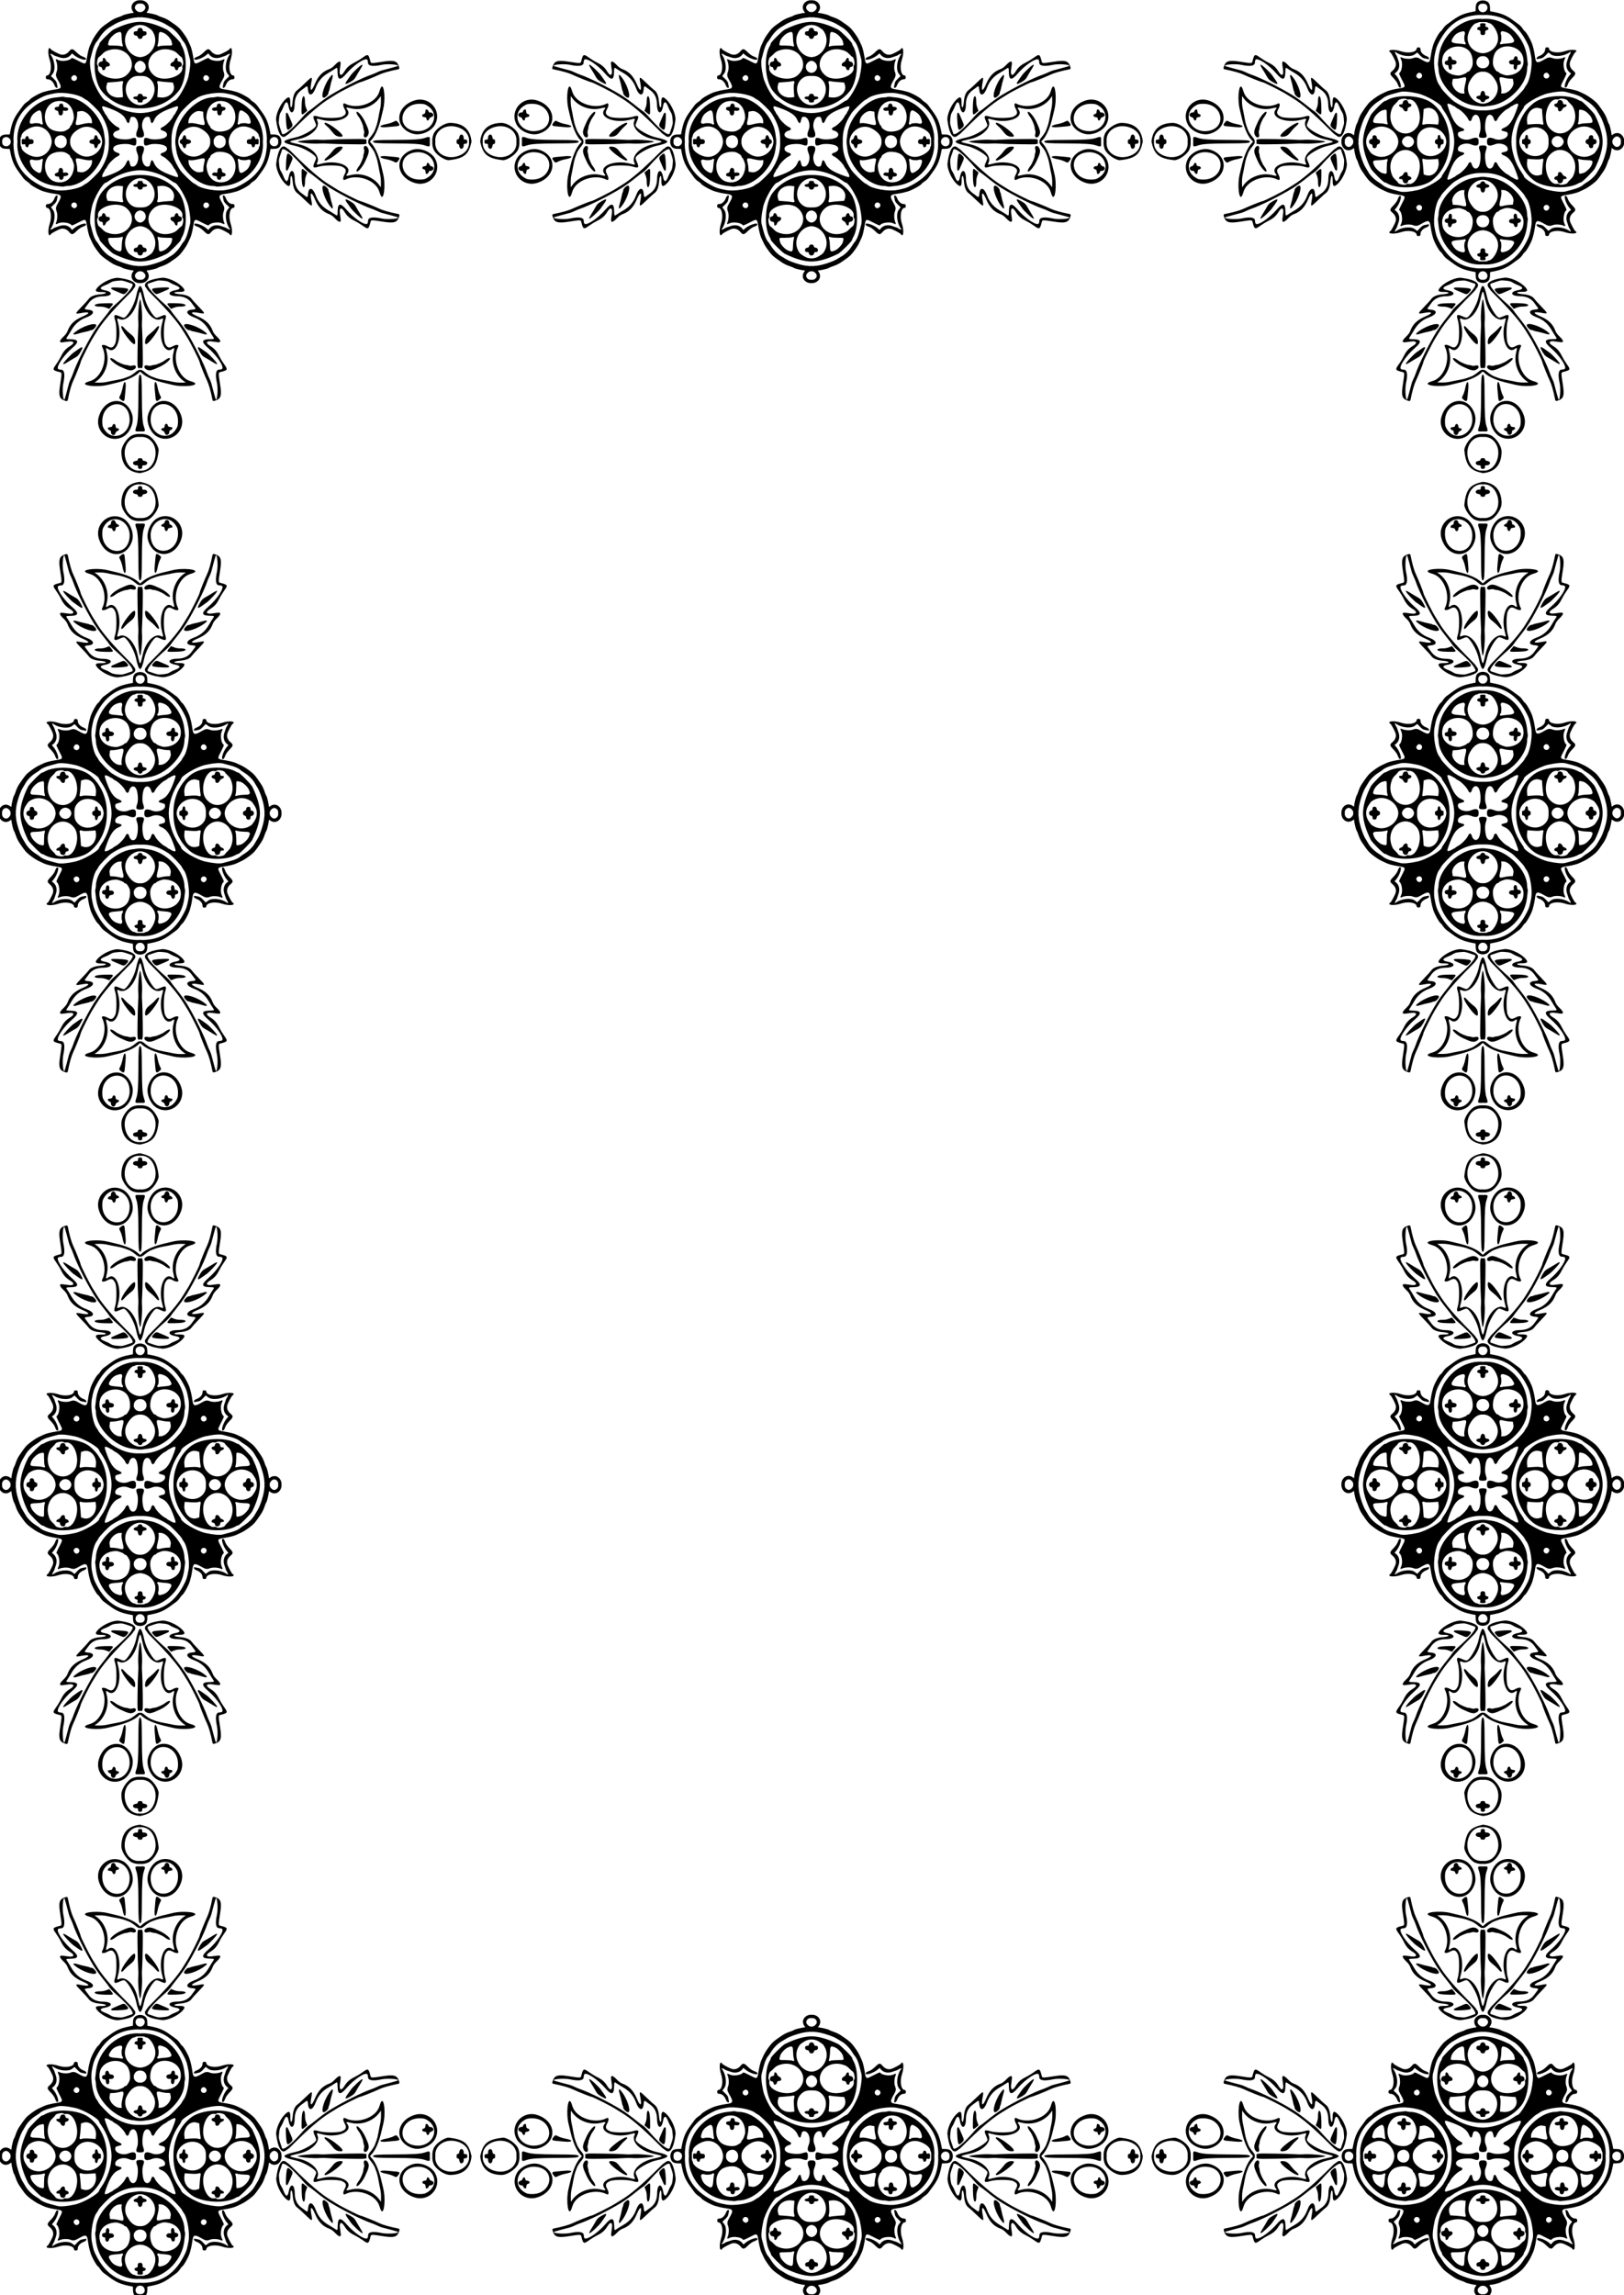
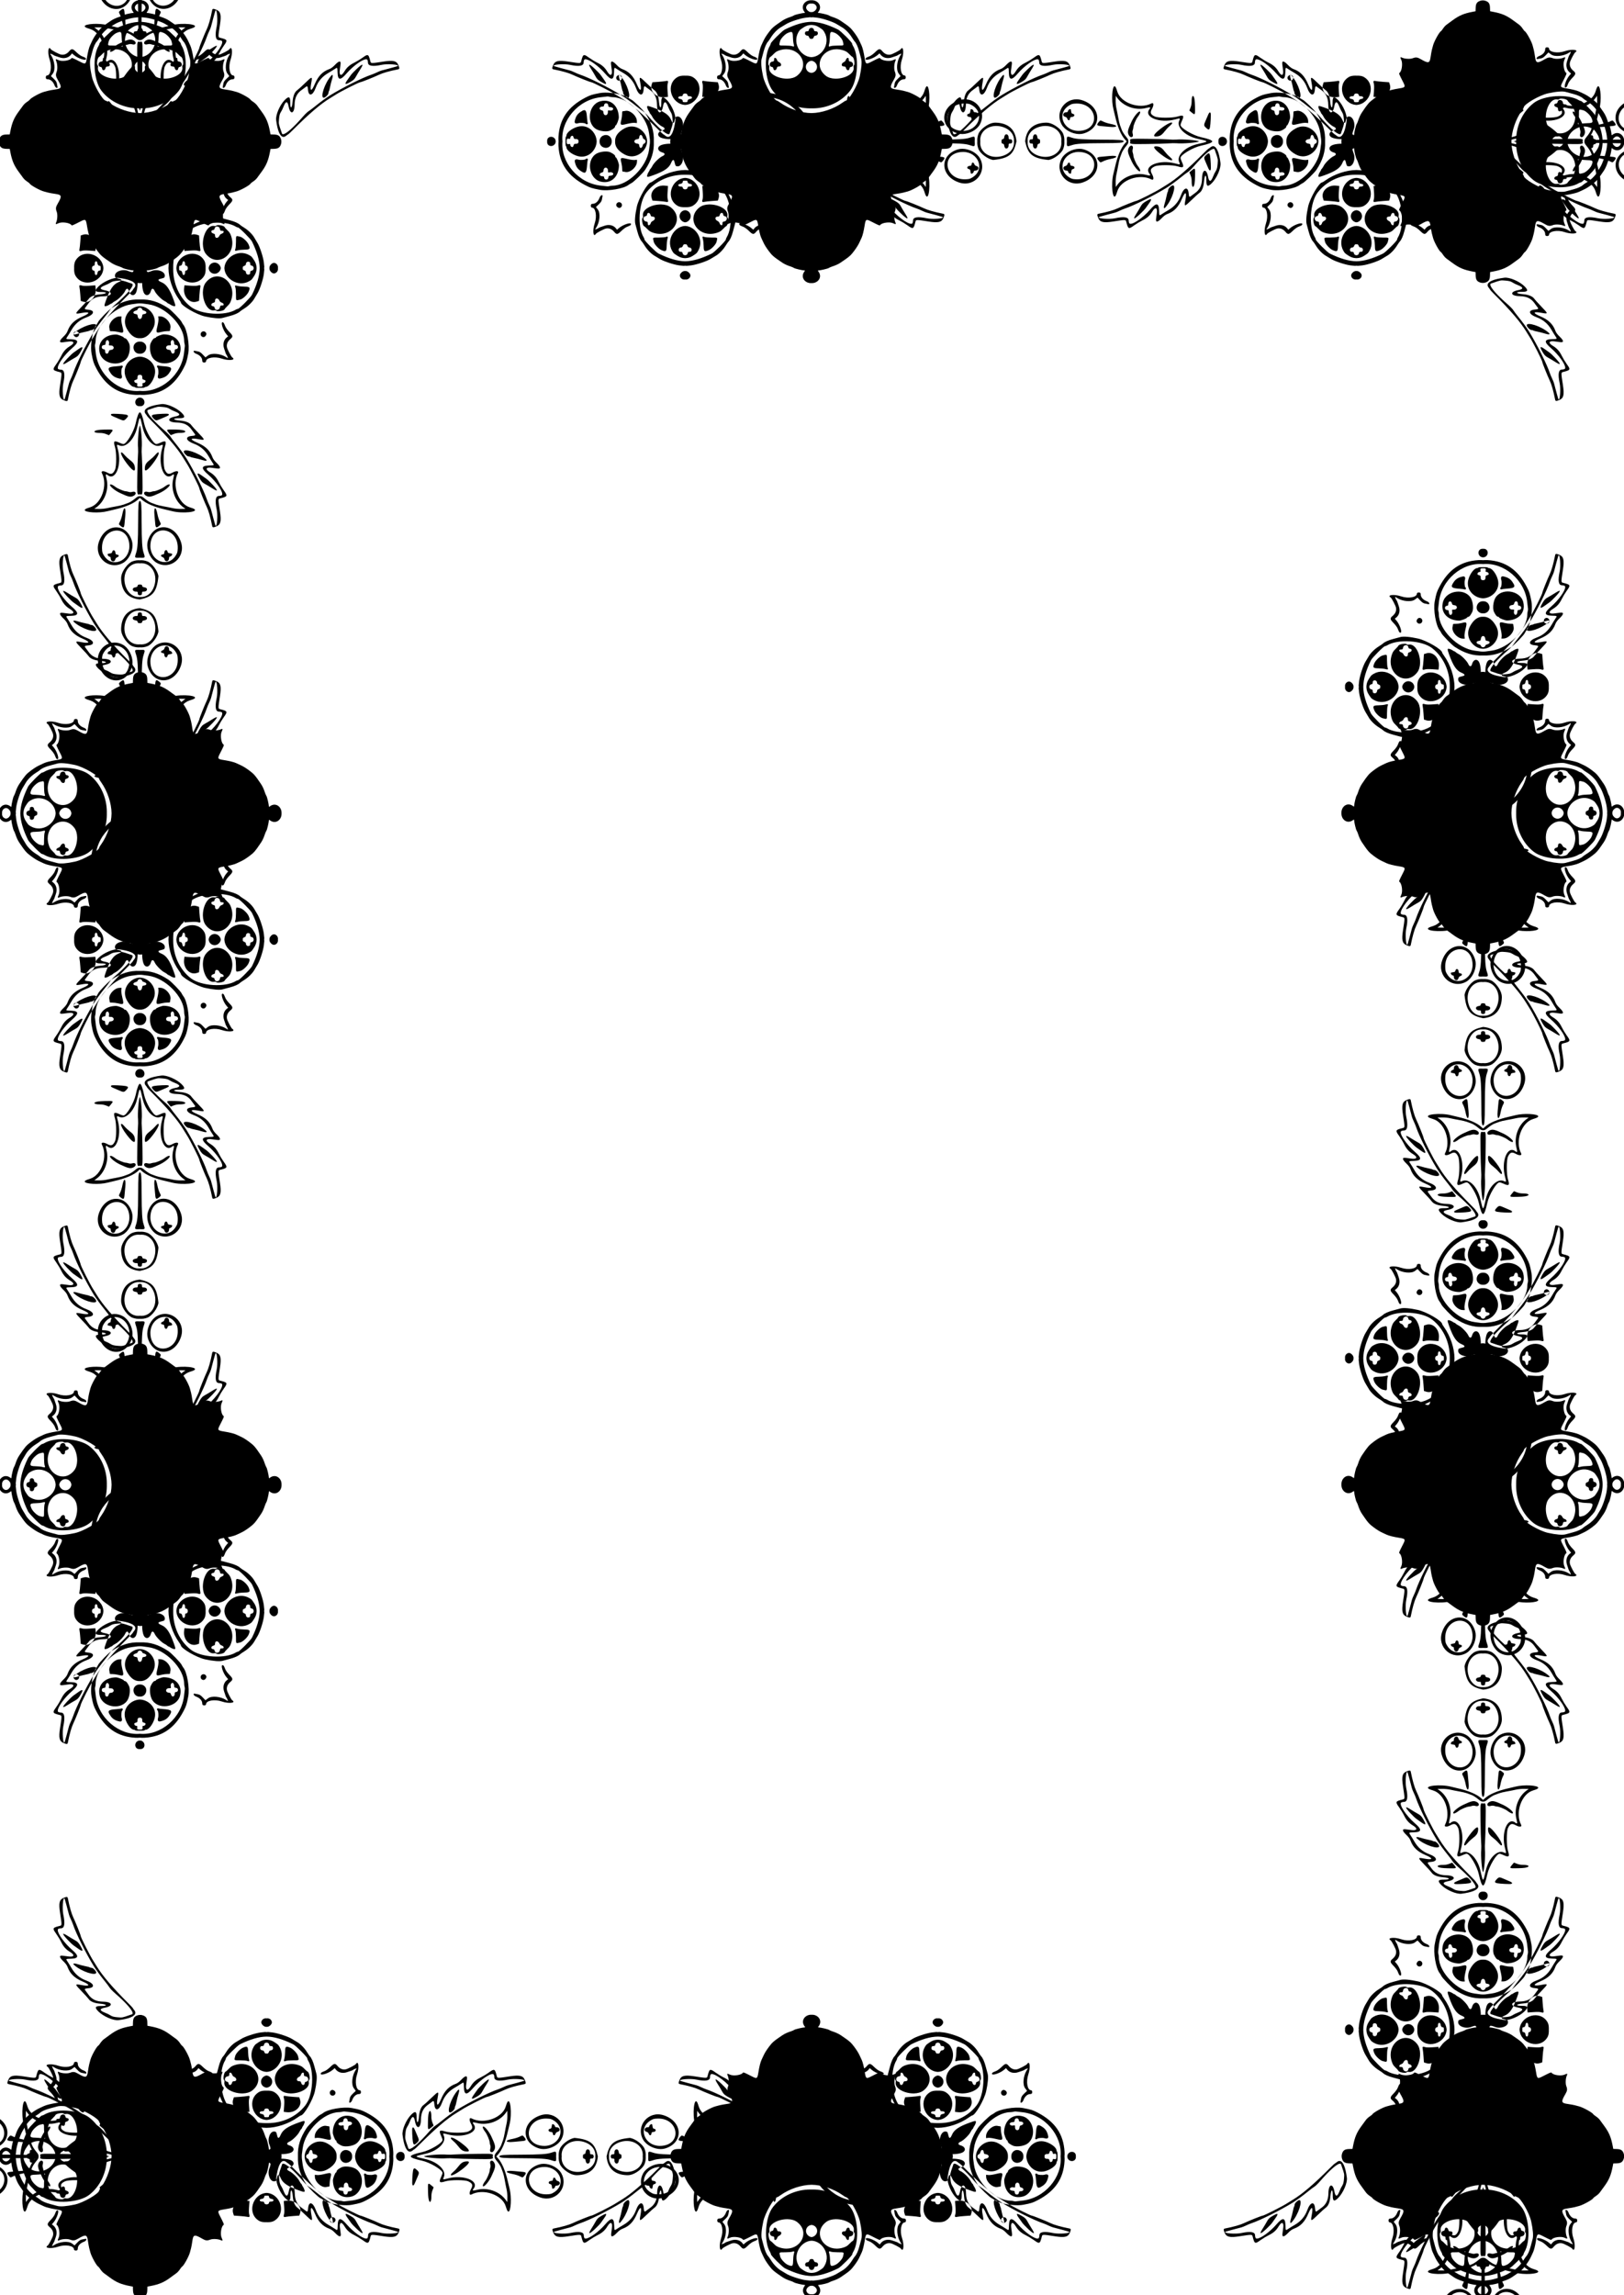
<svg xmlns="http://www.w3.org/2000/svg" xmlns:xlink="http://www.w3.org/1999/xlink" width="319.58mm" height="451.56mm" version="1.1" viewBox="0 0 1132.4 1600">
  <g transform="translate(2762.9 -3907.7)">
    <g transform="matrix(.303 0 0 .303 -1926.6 3840.5)">
-       <path id="a" transform="translate(-2762.6 222.24)" d="m323.64 0.002c-14.236 0.146-24.839 14.243-14.125 27.514 0.867 1.073 0.724 1.566-0.467 1.613-5.142 0.203-21.587 4.08-23.91 5.637-1.488 0.997-4.946 2.528-7.684 3.402-8.022 2.562-14.572 5.582-19.873 9.162-19.772 13.354-22.915 16.067-30.711 26.52-6.365 8.534-9.919 14.348-13.191 21.574-1.41 3.114-3.244 7.076-4.076 8.807-2.308 4.801-5.027 15.743-6.99 28.137-2.357 14.877-3.289 15.465-15.004 9.473-17.377-8.889-19.743-9.872-20.541-8.539-3.389 5.659-22.163 8.364-30.283 4.363-5.926-2.92-7.115-2.382-4.936 2.231 2.808 5.941 3.465 18.383 1.272 24.094-2.814 7.329-2.419 10.849 2.092 18.588 10.348 17.752 9.709 20.593-5.104 22.674-6.361 0.894-13.805 2.225-16.545 2.959-2.74 0.734-7.225 1.927-9.965 2.65-9.546 2.522-31.328 14.631-32.705 18.18-0.242 0.624-3.025 2.818-6.184 4.875-3.158 2.057-7.121 5.678-8.807 8.047-1.686 2.369-6.206 8.555-10.045 13.748-11.018 14.902-15.713 25.957-19.578 46.102l-1.322 6.893-7.887 0.236c-9.477 0.283-13.548 2.867-15.996 10.154-0.806 2.398-1.167 4.188-1.051 6.322-0.116 2.134 0.245 3.924 1.051 6.322 2.448 7.287 6.519 9.871 15.996 10.154l7.887 0.236 1.322 6.893c3.865 20.144 8.56 31.199 19.578 46.102 3.839 5.193 8.359 11.379 10.045 13.748 1.686 2.369 5.649 5.989 8.807 8.047 3.158 2.057 5.941 4.251 6.184 4.875 1.377 3.549 23.159 15.658 32.705 18.18 2.74 0.724 7.225 1.916 9.965 2.65 2.74 0.734 10.184 2.065 16.545 2.959 14.812 2.081 15.452 4.921 5.104 22.674-4.511 7.739-4.906 11.259-2.092 18.588 2.193 5.711 1.536 18.153-1.272 24.094-2.18 4.612-0.99 5.15 4.936 2.231 8.12-4.001 26.894-1.295 30.283 4.363 0.798 1.333 3.164 0.35 20.541-8.539 11.715-5.993 12.647-5.404 15.004 9.473 1.963 12.393 4.682 23.335 6.99 28.137 0.832 1.73 2.666 5.693 4.076 8.807 3.273 7.226 6.827 13.041 13.191 21.574 7.796 10.452 10.939 13.166 30.711 26.52 5.301 3.58 11.851 6.6 19.873 9.162 2.738 0.874 6.196 2.405 7.684 3.402 2.323 1.557 18.768 5.434 23.91 5.637 1.191 0.047 1.333 0.54 0.467 1.613-11.06 13.698 0.596 28.278 15.514 27.484 14.918 0.794 26.574-13.786 15.514-27.484-0.867-1.073-0.724-1.566 0.467-1.613 5.142-0.203 21.587-4.08 23.91-5.637 1.488-0.997 4.946-2.528 7.684-3.402 8.022-2.562 14.572-5.582 19.873-9.162 19.772-13.354 22.915-16.067 30.711-26.52 6.365-8.534 9.919-14.348 13.191-21.574 1.41-3.114 3.244-7.076 4.076-8.807 2.308-4.801 5.027-15.743 6.99-28.137 2.357-14.877 3.289-15.465 15.004-9.473 17.377 8.889 19.743 9.872 20.541 8.539 3.389-5.659 22.163-8.364 30.283-4.363 5.926 2.92 7.115 2.382 4.936-2.231-2.808-5.941-3.465-18.383-1.272-24.094 2.814-7.329 2.419-10.849-2.092-18.588-10.348-17.752-9.709-20.593 5.104-22.674 6.361-0.894 13.805-2.225 16.545-2.959 2.74-0.734 7.225-1.927 9.965-2.65 9.546-2.522 31.328-14.631 32.705-18.18 0.242-0.624 3.025-2.818 6.184-4.875 3.158-2.057 7.121-5.678 8.807-8.047 1.686-2.369 6.206-8.555 10.045-13.748 11.018-14.902 15.713-25.957 19.578-46.102l1.322-6.893 7.887-0.236c9.477-0.283 13.548-2.867 15.996-10.154 0.806-2.398 1.167-4.188 1.051-6.322 0.116-2.134-0.245-3.924-1.051-6.322-2.448-7.287-6.519-9.871-15.996-10.154l-7.887-0.236-1.322-6.893c-3.865-20.144-8.56-31.199-19.578-46.102-3.839-5.193-8.359-11.379-10.045-13.748-1.686-2.369-5.649-5.989-8.807-8.047-3.158-2.057-5.941-4.251-6.184-4.875-1.377-3.549-23.159-15.658-32.705-18.18-2.74-0.724-7.225-1.916-9.965-2.65-2.74-0.734-10.184-2.065-16.545-2.959-14.812-2.081-15.452-4.921-5.104-22.674 4.511-7.739 4.906-11.259 2.092-18.588-2.193-5.711-1.536-18.153 1.272-24.094 2.18-4.612 0.99-5.15-4.936-2.231-8.12 4.001-26.894 1.295-30.283-4.363-0.798-1.333-3.164-0.35-20.541 8.539-11.715 5.993-12.647 5.404-15.004-9.473-1.963-12.393-4.682-23.335-6.99-28.137-0.832-1.73-2.666-5.693-4.076-8.807-3.273-7.226-6.827-13.041-13.191-21.574-7.796-10.452-10.939-13.166-30.711-26.52-5.301-3.58-11.851-6.6-19.873-9.162-2.738-0.874-6.196-2.405-7.684-3.402-2.323-1.557-18.768-5.434-23.91-5.637-1.191-0.047-1.333-0.54-0.467-1.613 11.06-13.698-0.596-28.278-15.514-27.484-0.466-0.025-0.929-0.034-1.389-0.029zm-1.15 7.613c0.397-0.021 0.793-0.02 1.189 0 0.453 0.023 0.904 0.073 1.35 0.146 3.569-0.589 7.44 0.388 10.088 3.754 3.016 3.833 2.695 7.798-0.943 11.615-3.001 3.149-6.17 4.479-9.145 4.051-0.372 0.053-0.746 0.08-1.123 0.078-2.64-0.011-5.396-1.374-8.021-4.129-3.638-3.817-3.96-7.782-0.943-11.615 2.028-2.577 4.772-3.755 7.549-3.9zm-0.65 31.471c0.177 0.043 1.411 0.186 3.189 0.373 1.778-0.187 3.012-0.33 3.189-0.373 0.345-0.083 5.157 0.435 10.695 1.15 12.544 1.62 36.479 9.62 44.709 14.941 3.407 2.203 8.326 5.152 10.932 6.553 7.607 4.091 17.348 13.792 23.137 23.045 2.955 4.723 5.965 9.158 6.691 9.855 3.793 3.646 7.873 12.694 10.777 23.902 1.788 6.901 3.742 14.184 4.342 16.186 2.06 6.875 0.839 21.942-3.299 40.709-4.413 20.017-25.353 55.901-32.561 55.801-0.49-8e-3 -3.608 1.926-6.932 4.295-20.883 14.885-48.816 23.897-71.682 24.105-22.866-0.209-50.799-9.22-71.682-24.105-3.323-2.369-6.442-4.303-6.932-4.295-7.208 0.101-28.147-35.784-32.561-55.801-4.138-18.767-5.359-33.834-3.299-40.709 0.6-2.002 2.554-9.285 4.342-16.186 2.904-11.208 6.984-20.257 10.777-23.902 0.726-0.698 3.737-5.133 6.691-9.855 5.789-9.253 15.53-18.954 23.137-23.045 2.605-1.401 7.524-4.35 10.932-6.553 8.23-5.322 32.165-13.321 44.709-14.941 5.538-0.715 10.35-1.234 10.695-1.15zm3.189 10.6c-17.499 0.243-37.327 6.044-61.246 17.715-5.865 2.862-32.397 29.329-32.355 32.277 0.014 1.01-0.751 3.093-1.701 4.629-15.205 24.591-11.796 80.632 6.322 103.94 20.688 26.613 53.718 40.447 85.816 40.506 1.056 2e-3 2.111-0.015 3.164-0.043 1.053 0.028 2.108 0.045 3.164 0.043 32.099-0.059 65.129-13.893 85.816-40.506 18.119-23.308 21.528-79.349 6.322-103.94-0.95-1.536-1.715-3.619-1.701-4.629 0.041-2.948-26.49-29.415-32.355-32.277-23.93-11.671-43.76-17.472-61.25-17.714zm0 7.133c1.23 0.021 2.549 0.152 4.186 0.354 4.76 0.585 9.046 2.232 13.979 5.367 3.912 2.487 7.619 5.154 8.236 5.928 21.036 26.377-0.48 61.559-26.4 62.48-25.921-0.922-47.436-36.103-26.4-62.48 0.617-0.774 4.324-3.441 8.236-5.928 4.933-3.135 9.219-4.782 13.979-5.367 1.637-0.201 2.956-0.332 4.186-0.354zm0 6.705c-2.509 0.069-5.249 1.597-5.727 4.172-0.589 3.177-1.28 3.768-4.455 3.812-3.024 0.042-3.91 0.704-4.543 3.385-0.851 3.605 1.919 6.652 5.994 6.596 1.264-0.018 2.708 1.534 3.531 3.793 0.819 2.249 2.141 3.407 3.57 3.523 0.134 0.011 0.269 0.013 0.404 0.004 0.406-0.026 0.817-0.138 1.225-0.322 0.544 0.245 1.094 0.362 1.629 0.318 1.43-0.117 2.751-1.275 3.57-3.523 0.823-2.259 2.267-3.811 3.531-3.793 4.075 0.057 6.846-2.991 5.994-6.596-0.633-2.681-1.519-3.343-4.543-3.385-3.175-0.044-3.866-0.635-4.455-3.812-0.478-2.575-3.218-4.103-5.727-4.172zm-46.564 9.449c3.219 0.192 3.896 3.596 4.01 11.77 0.076 5.424 0.806 12.374 1.625 15.443 1.218 4.568 1.427 6.276-0.107 6.324-0.697 0.022-1.754-0.298-3.24-0.85-1.996-0.741-9.538-1.368-16.758-1.395-14.662-0.054-13.803 0.701-11.219-9.848 1.435-5.859 11.014-16.184 17.713-19.094 3.213-1.395 5.57-2.237 7.299-2.348 0.238-0.015 0.463-0.017 0.678-0.004zm93.129 0c0.215-0.013 0.44-0.011 0.678 0.004 1.729 0.111 4.086 0.952 7.299 2.348 6.699 2.91 16.278 13.235 17.713 19.094 2.584 10.548 3.443 9.794-11.219 9.848-7.22 0.026-14.761 0.654-16.758 1.395-1.486 0.552-2.543 0.872-3.24 0.85-1.534-0.049-1.326-1.756-0.107-6.324 0.819-3.07 1.549-10.019 1.625-15.443 0.114-8.173 0.791-11.577 4.01-11.77zm-255 37.087c-3.664-0.386-4.152 13.722 0.295 26.816 5.631 16.58 2.229 36.127-6.309 36.246-2.098 0.029-3.369 3.483-2.379 6.459 0.493 1.48 1.978 2.312 4.123 2.311 6.584-5e-3 12.726 5.543 15.906 14.365 1.18 3.274 3.627 5.394 5.217 5.531 0.106 9e-3 0.209 9e-3 0.307 0 0.938-0.084 1.467-1.002 1.031-2.973-0.352-1.593-1.002-4.97-1.445-7.504-0.586-3.354-2.546-6.265-7.199-10.695l-6.393-6.088 4.539-6.121c6.119-8.252 4.252-28.509-3.789-41.123l-2.904-4.557 3.016 0.877c1.659 0.482 3.871 1.562 4.914 2.4s3.026 1.822 4.406 2.186c1.38 0.363 5.611 1.79 9.402 3.17 10.38 3.779 20.76 1.365 26.609-6.188l2.262-2.92 4.541 3.875c9.543 8.146 28.854 14.201 27.688 8.682-0.464-2.197-1.335-2.747-9.5-5.981-2.911-1.153-8.597-5.348-12.633-9.324-8.716-8.585-10.944-8.864-16.643-2.074-5.347 6.371-11.967 8.997-18.975 7.525-4.796-1.008-21.614-9.847-23.064-12.123-1.162-1.823-2.178-2.684-3.023-2.773zm416.85 0c-0.846 0.089-1.861 0.95-3.023 2.773-1.451 2.276-18.268 11.115-23.064 12.123-7.008 1.472-13.627-1.154-18.975-7.525-5.698-6.789-7.927-6.511-16.643 2.074-4.036 3.976-9.722 8.171-12.633 9.324-8.165 3.234-9.036 3.783-9.5 5.981-1.167 5.52 18.145-0.536 27.688-8.682l4.541-3.875 2.262 2.92c5.849 7.553 16.229 9.966 26.609 6.188 3.791-1.38 8.022-2.807 9.402-3.17 1.38-0.363 3.363-1.347 4.406-2.186 1.043-0.838 3.255-1.919 4.914-2.4l3.016-0.877-2.904 4.557c-8.041 12.614-9.908 32.871-3.789 41.123l4.539 6.121-6.393 6.088c-4.653 4.43-6.613 7.342-7.199 10.695-0.443 2.534-1.093 5.911-1.445 7.504-0.436 1.97 0.093 2.889 1.031 2.973 1.564 0.14 4.264-2.039 5.523-5.531 3.18-8.823 9.322-14.37 15.906-14.365 2.145 2e-3 3.63-0.831 4.123-2.311 0.991-2.976-0.281-6.43-2.379-6.459-8.537-0.119-11.939-19.666-6.309-36.246 4.447-13.094 3.959-27.202 0.295-26.816zm-265.84 2.619c33.508 0.322 53.439 38.188 24.395 60.99-5.697 4.472-13.565 6.547-21.844 6.754-0.661 0.017-1.325 0.021-1.99 0.014-20.632-0.218-42.932-11.618-40.238-26.141 0.408-2.199 0.121-4.119-0.688-4.604-3.121-1.869-0.409-17.79 3.279-19.254 1.067-0.423 4.49-3.457 7.607-6.742 4.589-4.837 7.329-6.492 14.391-8.703 5.238-1.64 10.301-2.36 15.088-2.314zm114.82 0c4.787-0.046 9.85 0.675 15.088 2.314 7.062 2.211 9.802 3.867 14.391 8.703 3.117 3.285 6.54 6.319 7.607 6.742 3.688 1.464 6.4 17.385 3.279 19.254-0.809 0.485-1.095 2.405-0.688 4.604 2.694 14.522-19.606 25.923-40.238 26.141-0.666 7e-3 -1.329 3e-3 -1.99-0.014-8.279-0.207-16.147-2.281-21.844-6.754-29.045-22.802-9.113-60.668 24.395-60.99zm465.04 13.561c-2.398 0.131-5.79 2.401-11.25 6.334-4.916 3.541-13.386 8.626-18.82 11.301-10.197 5.018-16.639 10.729-22.062 19.559-5.498 8.952-9.501 10.806-10.865 5.031-0.684-2.898-0.391-6.424 1.736-20.963 1.327-9.07-3.449-8.578-12.863 1.328-4.654 4.897-8.927 8.061-12.805 9.48-15.929 5.83-25.741 16.036-33.863 35.225-7.775 18.37-11.657 16.344-7.731-4.033 2.858-14.833 2.028-14.768-14.34 1.102-7.943 7.701-15.84 14.896-17.551 15.99-6.121 3.913-10.063 13.314-11.115 26.516-1.323 16.591-5.605 18.38-5.42 2.264 0.16-13.845-3.193-15.41-12.65-5.904-11.364 11.422-21.314 34.613-19.84 46.24 3.125 24.642 9.038 38.159 16.527 38.67 0.262 0.018 0.527 0.02 0.793 6e-3 1.861-0.098 3.814-0.98 5.842-2.676 2.021-1.69 4.028-3.068 4.459-3.062 0.431 8e-3 5.331-4.547 10.887-10.119 36.735-36.845 63.809-60.01 85.361-73.035 5.201-3.143 10.984-6.736 12.852-7.982 10.328-6.895 54.22-29.094 57.436-29.049 2.036 0.028 32.003-11.966 42.352-16.951 8.574-4.13 24.241-8.592 43.615-12.42 4.105-0.811 4.269-2.302 1.098-9.994-3.968-9.626-11.9-11.47-34.287-7.975-28.264 4.413-28.82 4.407-29.994-0.275-2.613-10.423-3.995-14.797-7.5-14.605zm499.96 0c-3.505-0.192-4.887 4.183-7.5 14.605-1.174 4.683-1.73 4.689-29.994 0.275-22.387-3.496-30.319-1.652-34.287 7.975-3.171 7.692-3.007 9.183 1.098 9.994 19.375 3.828 35.041 8.29 43.615 12.42 10.349 4.985 40.316 16.979 42.352 16.951 3.215-0.045 47.107 22.154 57.436 29.049 1.868 1.247 7.651 4.839 12.852 7.982 21.552 13.025 48.626 36.19 85.361 73.035 5.556 5.572 10.455 10.127 10.887 10.119 0.431-6e-3 2.438 1.373 4.459 3.062 2.028 1.695 3.98 2.578 5.842 2.676 0.266 0.014 0.531 0.012 0.793-6e-3 7.489-0.511 13.402-14.028 16.527-38.67 1.474-11.627-8.476-34.818-19.84-46.24-9.457-9.506-12.81-7.941-12.65 5.904 0.185 16.116-4.097 14.328-5.42-2.264-1.053-13.201-4.994-22.602-11.115-26.516-1.711-1.094-9.608-8.289-17.551-15.99-16.368-15.869-17.198-15.935-14.34-1.102 3.926 20.378 0.045 22.403-7.731 4.033-8.122-19.189-17.934-29.395-33.863-35.225-3.878-1.419-8.151-4.584-12.805-9.48-9.414-9.906-14.191-10.399-12.863-1.328 2.128 14.539 2.421 18.065 1.736 20.963-1.364 5.775-5.367 3.921-10.865-5.031-5.423-8.829-11.866-14.541-22.062-19.559-5.435-2.674-13.905-7.76-18.82-11.301-5.46-3.933-8.852-6.203-11.25-6.334zm-1106.3 6.305c-1.581 0.022-1.859 0.84-2.137 6.281-0.057 1.119-1.607 2.069-3.836 2.353-6.894 0.88-8.35 10.74-1.785 12.086 2.812 0.577 3.788 1.548 4.119 4.104 0.297 2.291 1.539 3.469 2.971 3.609 1.84 0.181 3.994-1.35 4.854-4.426 0.981-3.513 1.698-4.088 5.18-4.137 6.6-0.092 6.405-7.268-0.277-10.201-1.73-0.759-3.523-2.556-3.984-3.992-0.461-1.436-1.41-3.307-2.109-4.156-0.7-0.85-2.047-1.534-2.994-1.522zm167.84 0c-0.947-0.012-2.295 0.672-2.994 1.522-0.7 0.85-1.648 2.72-2.109 4.156s-2.254 3.233-3.984 3.992c-6.682 2.933-6.877 10.109-0.277 10.201 3.482 0.049 4.198 0.623 5.18 4.137 0.859 3.075 3.013 4.607 4.854 4.426 1.431-0.141 2.674-1.318 2.971-3.609 0.331-2.555 1.307-3.527 4.119-4.104 6.565-1.346 5.109-11.206-1.785-12.086-2.229-0.285-3.779-1.235-3.836-2.353-0.278-5.441-0.556-6.259-2.137-6.281zm435.91 3.291c1.567-0.036 2.689 0.441 3.242 1.51 0.693 1.34 1.247 4.019 1.23 5.955-0.067 7.962 10.554 9.755 31.412 5.305 13.404-2.86 40.971-0.799 37.129 2.775-0.505 0.47-28.227 8.108-36.938 10.178-2.07 0.492-6.866 2.417-10.658 4.279-3.792 1.862-9.734 4.331-13.203 5.484-19.591 6.513-64.986 29.148-93.814 46.777-8.845 5.409-23.585 16.144-35.363 25.754-5.912 4.824-12.735 9.959-15.162 11.412-2.427 1.453-8.128 6.916-12.67 12.141-22.032 25.342-39.095 40.345-45.881 40.785-0.219 0.014-0.428 0.013-0.625-4e-3 -1.169-0.096-1.958-0.73-2.326-1.93-0.371-1.208-0.97-3.046-1.332-4.082-6.271-17.976-6.205-17.623-5.283-28.656 0.65-7.773 1.656-11.994 3.606-15.121 2.943-4.72 4.809-8.495 7.064-14.293 4.85-12.467 9.058-12.512 11.316-0.121 3.696 20.276 13.518 17.802 13.863-3.492 0.268-16.535 5.507-26.924 17.703-35.102 2.551-1.71 5.75-4.079 7.111-5.264 4.178-3.636 5.37-2.576 5.975 5.312 1.295 16.897 10.954 14.74 17.787-3.971 5.426-14.858 14.952-26.066 29.049-34.182 4.991-2.874 11.489-6.864 14.438-8.867 6.624-4.499 6.421-4.742 6.822 8.213 0.552 17.797 6.448 18.371 20.543 2 15.042-17.472 36.501-32.604 44.965-32.797zm505.2 0c8.464 0.193 29.923 15.325 44.965 32.797 14.095 16.371 19.991 15.797 20.543-2 0.402-12.955 0.198-12.712 6.822-8.213 2.949 2.003 9.446 5.994 14.438 8.867 14.097 8.116 23.623 19.324 29.049 34.182 6.833 18.711 16.493 20.868 17.787 3.971 0.604-7.888 1.796-8.948 5.975-5.312 1.361 1.184 4.561 3.554 7.111 5.264 12.196 8.177 17.435 18.566 17.703 35.102 0.345 21.294 10.168 23.768 13.863 3.492 2.259-12.391 6.466-12.346 11.316 0.121 2.256 5.798 4.121 9.573 7.064 14.293 1.95 3.127 2.955 7.348 3.605 15.121 0.922 11.033 0.988 10.68-5.283 28.656-0.362 1.036-0.961 2.874-1.332 4.082-0.369 1.2-1.157 1.833-2.326 1.93-0.197 0.016-0.406 0.018-0.625 4e-3 -6.786-0.44-23.849-15.443-45.881-40.785-4.542-5.224-10.243-10.687-12.67-12.141-2.427-1.453-9.251-6.589-15.162-11.412-11.778-9.61-26.519-20.345-35.363-25.754-28.829-17.629-74.223-40.264-93.814-46.777-3.469-1.153-9.411-3.622-13.203-5.484-3.792-1.862-8.589-3.788-10.658-4.279-8.71-2.07-36.433-9.708-36.938-10.178-3.842-3.575 23.725-5.636 37.129-2.775 20.858 4.451 31.479 2.657 31.412-5.305-0.016-1.936 0.537-4.615 1.23-5.955 0.553-1.069 1.675-1.546 3.242-1.51zm-1025 3.369c2.073 0.198 4.141 0.89 6.051 2.188 12.077 8.205 6.872 24.62-6.051 25.766-12.922-1.145-18.128-17.56-6.051-25.766 1.91-1.298 3.978-1.99 6.051-2.188zm510.88 9.08c-1.597 0.197-5.785 3.443-12.553 9.74-5.64 5.248-11.635 11.566-13.322 14.039-1.688 2.473-4.853 6.929-7.035 9.902-5.204 7.09-6.685 10.568-4.279 10.586 1.646 0.012 5.113-1.595 10.449-4.773 7.359-4.383 9.302-6.304 12.748-12.602 2.236-4.087 6.476-11.204 9.424-15.816 4.861-7.606 6.378-11.299 4.568-11.076zm523.09 0c-1.81-0.223-0.292 3.47 4.568 11.076 2.948 4.612 7.188 11.73 9.424 15.816 3.446 6.297 5.389 8.219 12.748 12.602 5.337 3.178 8.803 4.785 10.449 4.773 2.406-0.018 0.924-3.495-4.279-10.586-2.182-2.973-5.348-7.429-7.035-9.902-1.688-2.473-7.683-8.791-13.322-14.039-6.767-6.297-10.956-9.543-12.553-9.74zm-591.87 23.48c-0.553 0.076-1.303 0.614-2.242 1.662-16.033 17.909-25.652 50.882-17.539 50.91 1.502 5e-3 3.612-1.121 6.402-3.68 2.777-2.546 4.54-5.321 4.566-7.188 0.023-1.672 0.516-3.566 1.096-4.211 0.579-0.645 1.8-5.1 2.713-9.9 0.913-4.8 2.885-12.54 4.383-17.199 2.156-6.705 2.279-10.624 0.621-10.395zm660.64 0c-1.658-0.229-1.534 3.69 0.621 10.395 1.498 4.659 3.47 12.399 4.383 17.199 0.913 4.8 2.134 9.255 2.713 9.9 0.579 0.645 1.073 2.539 1.096 4.211 0.026 1.866 1.79 4.641 4.566 7.188 2.791 2.559 4.9 3.685 6.402 3.68 8.113-0.028-1.506-33.001-17.539-50.91-0.939-1.049-1.69-1.586-2.242-1.662zm-1254.1 0.59c1.54 0.01 2.984 0.769 4.387 2.275 2.744 2.948 1.886 8.097-1.678 10.068-1.072 0.593-2.143 0.874-3.162 0.908-5.505 0.186-9.542-6.841-4.506-11.037 1.784-1.486 3.419-2.225 4.959-2.215zm302.73 0c1.54-0.01 3.175 0.728 4.959 2.215 5.036 4.196 0.999 11.223-4.506 11.037-1.02-0.035-2.09-0.315-3.162-0.908-3.563-1.972-4.421-7.121-1.678-10.068 1.402-1.507 2.847-2.265 4.387-2.275zm-153.78 1.711c0.797 6e-3 1.601 0.031 2.41 0.074 6.471-0.345 12.679 0.478 16.773 2.772 29.651 16.611 16.022 62.577-16.773 64.59-32.796-2.013-46.425-47.979-16.773-64.59 3.583-2.007 8.784-2.888 14.363-2.846zm-39.367 11.949c2.796-0.134 3.216 1.617 1.773 5.949-0.884 2.655-1.027 8.766-0.406 17.479l0.955 13.398-6.797 0.799c-1.215 0.143-2.418 0.216-3.603 0.225-17.789 0.135-31.847-14.285-27.141-29.127l1.723-5.434 13.637-0.971c7.501-0.535 15.393-1.405 17.537-1.934 0.905-0.223 1.677-0.354 2.322-0.385zm83.555 0c0.645 0.031 1.418 0.162 2.322 0.385 2.144 0.529 10.036 1.399 17.537 1.934l13.637 0.971 1.723 5.434c4.706 14.842-9.352 29.262-27.141 29.127-1.186-9e-3 -2.389-0.082-3.603-0.225l-6.797-0.799 0.955-13.398c0.621-8.713 0.478-14.824-0.406-17.479-1.443-4.332-1.023-6.083 1.773-5.949zm514.82 12.469c-0.899 3e-3 -1.881 0.877-2.926 2.814-0.644 1.194-2.144 5.386-3.332 9.316-8.049 26.626-51.497 41.655-78.842 27.271-5.061-2.662-5.765 3.891-1.287 11.977 5.2 9.39 3.86 13.399-6.076 18.162-7.844 3.761-41.09 3.743-53.049-0.027-13.347-4.208-15.2-2.125-9.33 10.49 1.669 3.586 3.018 7.713 2.998 9.172-0.098 7.014-28.92 24.086-47.271 28-16.674 3.556-25.411 6.955-25.76 9.758 0.348 2.803 9.085 6.202 25.76 9.758 18.352 3.914 47.174 20.986 47.271 28 0.02 1.459-1.329 5.585-2.998 9.172-5.87 12.615-4.017 14.699 9.33 10.49 11.959-3.771 45.205-3.788 53.049-0.027 9.936 4.763 11.276 8.772 6.076 18.162-4.478 8.086-3.774 14.639 1.287 11.977 27.345-14.383 70.793 0.645 78.842 27.271 1.188 3.93 2.688 8.122 3.332 9.316 7.427 13.776 11.704-26.239 5.387-50.393-0.806-3.083-2.281-9.25-3.279-13.705-5.933-26.494-14.183-46.035-23.699-56.133l-3.1-3.289 0.326-0.6-0.326-0.6 3.1-3.289c9.516-10.098 17.766-29.639 23.699-56.133 0.998-4.455 2.473-10.622 3.279-13.705 5.429-20.757 3.034-53.228-2.461-53.207zm431.66 0c-5.495-0.021-7.89 32.45-2.461 53.207 0.806 3.083 2.281 9.25 3.279 13.705 5.933 26.494 14.183 46.035 23.699 56.133l3.1 3.289-0.326 0.6 0.326 0.6-3.1 3.289c-9.516 10.098-17.766 29.639-23.699 56.133-0.998 4.455-2.473 10.622-3.279 13.705-6.317 24.153-2.04 64.168 5.387 50.393 0.644-1.194 2.144-5.386 3.332-9.316 8.049-26.626 51.497-41.655 78.842-27.271 5.061 2.662 5.765-3.891 1.287-11.977-5.2-9.39-3.86-13.399 6.076-18.162 7.844-3.761 41.09-3.743 53.049 0.027 13.347 4.208 15.2 2.125 9.33-10.49-1.669-3.586-3.018-7.713-2.998-9.172 0.098-7.014 28.92-24.086 47.271-28 16.674-3.556 25.411-6.955 25.76-9.758-0.348-2.803-9.085-6.202-25.76-9.758-18.352-3.914-47.173-20.986-47.271-28-0.02-1.459 1.329-5.585 2.998-9.172 5.87-12.615 4.017-14.699-9.33-10.49-11.959 3.771-45.204 3.788-53.049 0.027-9.936-4.763-11.276-8.772-6.076-18.162 4.478-8.086 3.774-14.639-1.287-11.977-27.345 14.383-70.793-0.645-78.842-27.271-1.188-3.93-2.688-8.122-3.332-9.316-1.044-1.937-2.027-2.812-2.926-2.814zm-1172.4 14.64c19.645-0.162 45.391 5.315 54.178 12.475 1.391 1.133 4.229 2.852 6.305 3.818 5.072 2.362 27.163 23.793 31.707 30.76 14.602 22.388 20.845 41.741 19.898 65.248 0.947 23.507-5.296 42.86-19.898 65.248-4.544 6.967-26.635 28.398-31.707 30.76-2.076 0.967-4.914 2.685-6.305 3.818-10.814 8.811-47.319 15.075-66.52 11.412-18.302-3.491-21.815-4.614-33.5-10.711-39.574-20.648-59.154-49.331-61.48-90.057-0.193-3.38-0.123-6.885 0.176-10.471-0.299-3.585-0.369-7.09-0.176-10.471 2.326-40.726 21.907-69.409 61.48-90.057 11.685-6.097 15.198-7.22 33.5-10.711 3.6-0.687 7.808-1.025 12.342-1.062zm368.3 0c4.533 0.037 8.742 0.376 12.342 1.062 18.302 3.491 21.815 4.614 33.5 10.711 39.574 20.648 59.154 49.331 61.48 90.057 0.193 3.38 0.123 6.885-0.176 10.471 0.299 3.585 0.369 7.09 0.176 10.471-2.326 40.726-21.907 69.409-61.48 90.057-11.685 6.097-15.198 7.22-33.5 10.711-19.201 3.663-55.706-2.601-66.52-11.412-1.391-1.133-4.229-2.852-6.305-3.818-5.072-2.362-27.163-23.793-31.707-30.76-14.602-22.388-20.846-41.741-19.898-65.248-0.947-23.507 5.296-42.86 19.898-65.248 4.544-6.967 26.635-28.398 31.707-30.76 2.076-0.967 4.914-2.685 6.305-3.818 8.786-7.159 34.533-12.637 54.178-12.475zm-184.15 2.029c-2.381-0.146-5.154 1.147-5.455 3.5-0.305 2.386-1.128 2.828-5.361 2.887-6.033 0.084-6.89 5.34-0.99 6.072 4.077 0.506 6.283 2.34 6.324 5.258 0.026 1.849 0.96 2.333 4.406 2.285 0.4-6e-3 0.745-0.018 1.076-0.033 0.331 0.015 0.677 0.027 1.076 0.033 3.446 0.048 4.38-0.436 4.406-2.285 0.041-2.918 2.247-4.752 6.324-5.258 5.9-0.732 5.043-5.988-0.99-6.072-4.233-0.059-5.056-0.501-5.361-2.887-0.301-2.353-3.074-3.646-5.455-3.5zm553.84 5.269 0.232 10.291c0.136 6.019-0.609 13.912-1.795 19.014-1.115 4.797-2.985 14.249-4.154 21.002-1.17 6.753-3.023 14.602-4.117 17.443-1.094 2.841-2.928 7.799-4.076 11.016-1.148 3.217-5.133 9.563-8.857 14.105-4.854 5.92-6.791 8.412-6.271 12.131-0.519 3.719 1.417 6.211 6.271 12.131 3.724 4.542 7.71 10.889 8.857 14.105 1.148 3.217 2.982 8.174 4.076 11.016 1.094 2.841 2.947 10.69 4.117 17.443 1.17 6.753 3.039 16.205 4.154 21.002 1.186 5.101 1.931 12.995 1.795 19.014l-0.232 10.291-2.973-4.219c-13.993-19.869-41.984-30.083-65.977-24.072-10.773 2.699-12.197 2.271-8.506-2.559 13.979-18.291-23.695-33.153-59.484-23.465-11.36 3.075-11.836 2.916-9.1-3.035 6.722-14.618-12.857-34.443-40.691-41.203-2.574-0.625-8.818-2.085-13.877-3.244-5.189-1.189-8.113-2.418-8.197-3.205 0.084-0.787 3.009-2.016 8.197-3.205 5.059-1.16 11.303-2.619 13.877-3.244 27.835-6.76 47.413-26.586 40.691-41.203-2.737-5.951-2.26-6.11 9.1-3.035 35.789 9.688 73.463-5.173 59.484-23.465-3.691-4.83-2.267-5.258 8.506-2.559 23.992 6.011 51.984-4.204 65.977-24.072zm437.19 0 2.973 4.219c13.993 19.869 41.984 30.083 65.976 24.072 10.773-2.699 12.197-2.271 8.506 2.559-13.979 18.291 23.695 33.153 59.484 23.465 11.36-3.075 11.836-2.916 9.1 3.035-6.722 14.618 12.857 34.443 40.691 41.203 2.574 0.625 8.818 2.085 13.877 3.244 5.189 1.189 8.113 2.418 8.197 3.205-0.084 0.787-3.009 2.016-8.197 3.205-5.059 1.16-11.303 2.619-13.877 3.244-27.835 6.76-47.413 26.586-40.691 41.203 2.737 5.951 2.26 6.11-9.1 3.035-35.789-9.688-73.463 5.173-59.484 23.465 3.691 4.83 2.267 5.258-8.506 2.559-23.992-6.011-51.984 4.204-65.976 24.072l-2.973 4.219-0.232-10.291c-0.136-6.019 0.609-13.912 1.795-19.014 1.115-4.797 2.985-14.249 4.154-21.002 1.17-6.753 3.023-14.602 4.117-17.443 1.094-2.841 2.928-7.799 4.076-11.016 1.148-3.217 5.133-9.563 8.857-14.105 4.854-5.92 6.791-8.412 6.271-12.131 0.519-3.719-1.417-6.211-6.271-12.131-3.724-4.542-7.71-10.889-8.857-14.105-1.148-3.217-2.982-8.174-4.076-11.016-1.094-2.841-2.947-10.69-4.117-17.443-1.17-6.753-3.039-16.205-4.154-21.002-1.186-5.101-1.931-12.995-1.795-19.014zm-614.81 0.361c-0.91-0.026-1.908 1.305-2.82 4.256-1.391 4.5-2.001 13.499-2.031 29.975-0.01 5.178 0.295 7.58 1.836 7.611 1.198 0.024 3.143-1.386 6.269-4.039l4.996-4.238-2.654-6.668c-1.669-4.191-2.619-9.299-2.557-13.75 0.113-8.105-1.302-13.098-3.039-13.146zm792.43 0c-1.737 0.049-3.152 5.042-3.039 13.146 0.062 4.451-0.888 9.559-2.557 13.75l-2.654 6.668 4.996 4.238c3.127 2.653 5.071 4.063 6.269 4.039 1.54-0.031 1.846-2.434 1.836-7.611-0.03-16.476-0.64-25.475-2.031-29.975-0.912-2.951-1.911-4.282-2.82-4.256zm-1347.5 1.189c-0.457 0.015-0.872 0.058-1.215 0.133-1.371 0.299-6.987 0.953-12.48 1.453-53.788 4.898-94.211 54.484-89.779 101.87-4.432 47.382 35.991 96.967 89.779 101.87 5.494 0.5 11.109 1.154 12.48 1.453 1.371 0.299 3.904 0.1 5.631-0.441 1.726-0.542 5.185-1.011 7.686-1.045 35.433-0.476 78.371-42.906 83.707-82.715 0.69-5.147 1.556-11.604 1.926-14.35 0.172-1.28 0.226-2.91 0.188-4.768 0.038-1.857-0.015-3.487-0.188-4.768-0.37-2.745-1.236-9.203-1.926-14.35-5.336-39.809-48.274-82.238-83.707-82.715-2.501-0.034-5.959-0.503-7.686-1.045-1.295-0.406-3.044-0.619-4.416-0.574zm357.62 0c-1.372-0.045-3.121 0.168-4.416 0.574-1.726 0.542-5.185 1.011-7.686 1.045-35.433 0.476-78.371 42.906-83.707 82.715-0.69 5.147-1.556 11.605-1.926 14.35-0.172 1.28-0.225 2.91-0.188 4.768-0.038 1.857 0.015 3.487 0.188 4.768 0.37 2.745 1.236 9.203 1.926 14.35 5.336 39.809 48.274 82.238 83.707 82.715 2.501 0.034 5.959 0.503 7.686 1.045 1.726 0.541 4.26 0.741 5.631 0.441 1.371-0.299 6.987-0.953 12.48-1.453 53.788-4.898 94.211-54.484 89.779-101.87 4.432-47.382-35.991-96.967-89.779-101.87-5.494-0.5-11.11-1.154-12.48-1.453-0.343-0.075-0.758-0.118-1.215-0.133zm465.1 6.576c-4.107 0.029-8.373 0.689-12.713 2.074-44.611 14.242-46.986 63.29-3.701 76.441 3.245 0.986 6.75 1.435 10.361 1.41 15.65-0.108 33.302-9.123 40.459-21.984 15.329-27.548-5.658-58.148-34.406-57.941zm257.03 0c-28.748-0.207-49.735 30.394-34.406 57.941 7.157 12.861 24.809 21.876 40.459 21.984 3.611 0.025 7.117-0.424 10.361-1.41 43.285-13.151 40.91-62.2-3.701-76.441-4.34-1.386-8.606-2.045-12.713-2.074zm-1085.5 3.172c18.263 0.41 31.601 15.548 32.01 38.441 0.086 4.813-5.247 18.435-7.229 18.463-0.59 8e-3 -1.235 1.24-1.434 2.738-0.34 2.561-3.726 5.326-10.9 8.9-2.493 1.242-6.085 1.882-10.088 1.965-6.672 0.139-14.486-1.268-20.244-4.004-25.874-12.292-20.801-57.682 7.283-65.172 3.669-0.979 7.22-1.408 10.602-1.332zm369.01 0c3.382-0.076 6.933 0.353 10.602 1.332 28.084 7.49 33.157 52.88 7.283 65.172-5.758 2.736-13.572 4.143-20.244 4.004-4.003-0.083-7.596-0.723-10.088-1.965-7.175-3.574-10.56-6.339-10.9-8.9-0.199-1.498-0.844-2.73-1.434-2.738-1.981-0.028-7.314-13.65-7.229-18.463 0.408-22.894 13.747-38.032 32.01-38.441zm-366.46 5.981c-2.177 0.144-4.198 1.693-4.441 4.104-0.301 2.986-0.899 3.452-4.506 3.502-6.785 0.095-7.953 6.576-1.498 8.318 3.533 0.954 4.139 1.713 4.527 5.682 0.389 3.969 2.685 5.824 5.004 5.793 2.628-0.035 5.284-2.491 5.221-7.035-0.061-4.379 0.02-4.455 4.07-3.754 2.713 0.47 4.965 0.082 6.549-1.129 3.535-2.702 0.896-6.236-4.969-6.652-3.779-0.268-4.573-0.806-4.606-3.123-0.021-1.54-0.747-3.49-1.613-4.332-1.07-1.04-2.432-1.46-3.738-1.373zm363.25 0c-1.096 0.071-2.191 0.506-3.082 1.373-0.867 0.843-1.592 2.792-1.613 4.332-0.032 2.317-0.827 2.855-4.606 3.123-5.864 0.416-8.504 3.95-4.969 6.652 1.584 1.211 3.836 1.599 6.549 1.129 4.05-0.701 4.131-0.625 4.07 3.754-0.063 4.544 2.593 7.001 5.221 7.035 2.319 0.031 4.615-1.824 5.004-5.793 0.388-3.969 0.994-4.728 4.527-5.682 6.454-1.743 5.287-8.224-1.498-8.318-3.607-0.05-4.205-0.516-4.506-3.502-0.268-2.651-2.686-4.259-5.098-4.104zm461.93 0.541c0.738 2e-3 1.486 0.019 2.242 0.051 8.275 0.349 10.179 0.915 16.291 4.828 28.909 18.51 12.522 57.619-21.693 58.123-1.683 0.025-3.41-0.044-5.176-0.213-47.244-4.521-38.149-62.914 8.336-62.789zm258.4 0c46.485-0.125 55.58 58.268 8.336 62.789-1.766 0.169-3.493 0.238-5.176 0.213-34.215-0.504-50.602-39.613-21.693-58.123 6.112-3.914 8.016-4.479 16.291-4.828 0.757-0.032 1.504-0.049 2.242-0.051zm-987.47 5.74c1.805-0.08 5.365 1.056 11.799 3.357 25.87 9.255 37.035 16.875 41.9 28.596 3.187 7.679 6.017 8.924 7.477 3.291 2.796-10.787 2.704-10.638 6.969-11.109 9.869-1.091 16.711 16.83 11.441 29.969-4.874 12.152-3.33 17.716 4.902 17.662 0.479-3e-3 0.925-0.02 1.35-0.045 0.425 0.025 0.871 0.042 1.35 0.045 8.232 0.053 9.776-5.51 4.902-17.662-5.269-13.138 1.572-31.06 11.441-29.969 4.265 0.472 4.173 0.323 6.969 11.109 1.46 5.633 4.289 4.388 7.477-3.291 4.865-11.721 16.031-19.341 41.9-28.596 12.868-4.603 14.245-4.543 13.061 0.58-0.515 2.227-2.011 5.527-3.326 7.334-1.315 1.807-2.399 3.833-2.408 4.502-0.01 0.669-0.821 1.865-1.805 2.658-0.983 0.793-2.941 3.789-4.352 6.656-3.406 6.924-16.263 19.485-22.887 22.361-6.739 2.926-6.861 6.76-0.271 8.529 11.3 3.035 13.369 12.276 3.742 16.713-7.77 3.581-26.089 4.734-33.711 2.123-11.203-3.838-13.013-3.066-13.367 5.703-0.013 0.323 0.01 0.619 0.018 0.924-0.01 0.305-0.031 0.601-0.018 0.924 0.354 8.769 2.164 9.541 13.367 5.703 7.622-2.611 25.941-1.458 33.711 2.123 9.627 4.437 7.558 13.678-3.742 16.713-6.59 1.77-6.468 5.603 0.271 8.529 6.623 2.876 19.48 15.437 22.887 22.361 1.411 2.868 3.369 5.863 4.352 6.656 0.983 0.793 1.797 1.989 1.805 2.658 0.01 0.669 1.093 2.695 2.408 4.502 1.315 1.807 2.811 5.107 3.326 7.334 1.184 5.123-0.193 5.183-13.061 0.58-25.87-9.255-37.035-16.875-41.9-28.596-3.187-7.679-6.017-8.924-7.477-3.291-2.796 10.787-2.704 10.638-6.969 11.109-9.869 1.091-16.711-16.83-11.441-29.969 4.874-12.152 3.33-17.716-4.902-17.662-0.479 3e-3 -0.925 0.02-1.35 0.045-0.425-0.025-0.871-0.042-1.35-0.045-8.232-0.053-9.776 5.51-4.902 17.662 5.27 13.138-1.572 31.06-11.441 29.969-4.265-0.472-4.173-0.323-6.969-11.109-1.46-5.633-4.289-4.388-7.477 3.291-4.865 11.721-16.031 19.341-41.9 28.596-12.868 4.603-14.245 4.543-13.061-0.58 0.515-2.227 2.011-5.527 3.326-7.334s2.398-3.833 2.408-4.502c0.01-0.669 0.821-1.865 1.805-2.658 0.983-0.793 2.941-3.789 4.352-6.656 3.406-6.924 16.263-19.485 22.887-22.361 6.739-2.926 6.861-6.759 0.271-8.529-11.3-3.035-13.369-12.276-3.742-16.713 7.77-3.581 26.089-4.734 33.711-2.123 11.203 3.838 13.013 3.066 13.367-5.703 0.013-0.323-0.01-0.619-0.018-0.924 0.01-0.305 0.031-0.601 0.018-0.924-0.354-8.769-2.164-9.541-13.367-5.703-7.622 2.611-25.941 1.458-33.711-2.123-9.627-4.437-7.558-13.678 3.742-16.713 6.589-1.77 6.468-5.603-0.271-8.529-6.623-2.876-19.48-15.437-22.887-22.361-1.411-2.868-3.368-5.863-4.352-6.656-0.983-0.793-1.797-1.989-1.805-2.658-0.01-0.669-1.093-2.695-2.408-4.502s-2.811-5.107-3.326-7.334c-0.592-2.561-0.543-3.857 1.262-3.938zm744.51 7.115c-0.69 1e-3 -1.245 0.31-1.502 1.031-0.305 0.855-0.743 3.218-0.973 5.25-0.313 2.767-1.205 3.868-3.553 4.383-5.461 1.197-4.412 6.708 1.385 7.271 3.952 0.384 4.654 0.924 4.947 3.809 0.248 2.437 1.35 3.751 2.602 3.873 1.252 0.122 2.653-0.946 3.502-3.275 0.931-2.556 2.549-3.998 5.34-4.756 7.155-1.944 4.809-10.363-2.918-10.471-2.145-0.029-3.545-0.718-3.531-1.732 0.037-2.633-3.23-5.387-5.299-5.383zm227.52 0c-2.069-4e-3 -5.336 2.75-5.299 5.383 0.014 1.014-1.386 1.703-3.531 1.732-7.727 0.108-10.073 8.526-2.918 10.471 2.791 0.758 4.409 2.2 5.34 4.756 0.849 2.33 2.251 3.398 3.502 3.275 1.252-0.122 2.354-1.436 2.602-3.873 0.293-2.884 0.995-3.424 4.947-3.809 5.796-0.564 6.846-6.075 1.385-7.271-2.348-0.515-3.24-1.616-3.553-4.383-0.23-2.032-0.668-4.395-0.973-5.25-0.257-0.721-0.812-1.03-1.502-1.031zm-1118.3 2.37c4.258-0.244 5.578 5.207 6.521 18.564 0.364 5.152 1.084 10.345 1.6 11.541 0.631 1.464-0.881 2.413-2.453 2.371-0.943-0.025-1.909-0.406-2.445-1.248-1.164-1.826-12.265-2.628-16.812-1.215-5.863 1.822-9.175 4.3e-4 -8.252-4.541 2.034-10.01 5.619-16.018 12.363-20.719 4.212-2.936 7.248-4.626 9.479-4.754zm464.61 0c2.231 0.128 5.267 1.818 9.479 4.754 6.744 4.701 10.329 10.709 12.363 20.719 0.923 4.541-2.389 6.363-8.252 4.541-4.548-1.413-15.649-0.611-16.812 1.215-0.537 0.842-1.502 1.223-2.445 1.248-1.572 0.042-3.084-0.907-2.453-2.371 0.516-1.196 1.236-6.389 1.6-11.541 0.943-13.357 2.263-18.809 6.521-18.564zm-367.8 1.373c10.732-0.228 24.234 12.32 24.396 23.961l0.06 4.457-4.961-0.594c-2.816-0.338-9.43 0.479-15.289 1.891-6.911 1.665-11.289 2.67-13.885 2.557-4.326-0.189-3.702-3.483-1.607-12.01 0.976-3.973 1.737-9.918 1.691-13.211-0.071-5.068 0.285-5.993 2.314-6.021 1.319-0.018 3.143-0.258 4.055-0.533 1.033-0.312 2.114-0.472 3.225-0.496zm271 0c1.11 0.024 2.192 0.184 3.225 0.496 0.912 0.276 2.736 0.515 4.055 0.533 2.03 0.028 2.385 0.953 2.314 6.021-0.046 3.293 0.716 9.238 1.691 13.211 2.094 8.526 2.719 11.821-1.607 12.01-2.596 0.113-6.973-0.892-13.885-2.557-5.859-1.411-12.473-2.228-15.289-1.891l-4.961 0.594 0.06-4.457c0.163-11.641 13.664-24.189 24.396-23.961zm363.45 1.705c-0.789-0.014-1.255 0.563-1.273 1.863-0.027 1.949 2.304 6.221 6.144 11.268 3.74 4.915 9.684 19.151 9.629 23.062-0.02 1.379 0.589 4.312 1.352 6.518 0.994 2.872 1.003 5.442 0.031 9.059-1.222 4.546 0.517 7.237 2.988 7.385 1.922 0.115 4.289-1.309 6.047-4.596 3.794-7.093 2.79-11.93-6.607-31.877-5.398-11.458-14.889-22.619-18.311-22.682zm546.96 0c-3.421 0.062-12.912 11.224-18.31 22.682-9.398 19.947-10.402 24.784-6.607 31.877 1.758 3.287 4.125 4.71 6.047 4.596 2.472-0.147 4.21-2.838 2.988-7.385-0.972-3.617-0.962-6.186 0.031-9.059 0.763-2.205 1.372-5.138 1.352-6.518-0.055-3.912 5.888-18.147 9.629-23.062 3.841-5.047 6.171-9.319 6.144-11.268-0.018-1.3-0.484-1.878-1.273-1.863zm-708.53 2.127c-0.696-0.073-1.306 0.523-1.816 1.801-0.418 1.045-0.489 7.093-0.158 13.438 0.908 17.43 1.817 24.072 4.887 24.062 1.395-4e-3 3.236-1.381 5.727-3.746 5.672-5.386 5.712-6.277 0.789-17.34-1.549-3.482-3.93-9.018-5.291-12.303-1.576-3.805-2.976-5.79-4.137-5.912zm870.09 0c-1.16 0.122-2.56 2.107-4.137 5.912-1.361 3.285-3.742 8.821-5.291 12.303-4.923 11.062-4.883 11.954 0.789 17.34 2.49 2.365 4.332 3.742 5.727 3.746 3.069 9e-3 3.978-6.633 4.887-24.062 0.33-6.345 0.26-12.392-0.158-13.438-0.511-1.277-1.12-1.874-1.816-1.801zm-618.57 18.715c-1.322-0.025-3.17 0.912-6.945 2.785-3.347 1.661-10.409 3.838-15.693 4.84-16.037 3.039-17.408 7-6.17 7.232 0.749 0.015 1.555 0.015 2.416-4e-3 1.967-0.043 4.225-0.18 6.764-0.428 7.471-0.728 15.789-1.503 18.486-1.723 10.196-0.831 11.043-2.501 4.934-9.717-1.672-1.975-2.469-2.962-3.791-2.986zm367.05 0c-1.322 0.025-2.119 1.011-3.791 2.986-6.11 7.216-5.262 8.886 4.934 9.717 2.697 0.22 11.016 0.994 18.486 1.723 2.539 0.247 4.796 0.384 6.764 0.428 0.861 0.019 1.667 0.019 2.416 4e-3 11.238-0.233 9.867-4.193-6.17-7.232-5.285-1.002-12.346-3.179-15.693-4.84-3.775-1.873-5.623-2.81-6.945-2.785zm-530.18 4.531c-1.438-0.057-2.011 0.635-1.435 2.201 0.369 1.004 3.18 3.939 6.246 6.523 3.066 2.585 8.256 8.213 11.535 12.508 6.215 8.14 11.003 10.808 19.611 10.928 8.097 0.113 3.631-6.614-12.691-19.117-10.261-7.86-19.59-12.898-23.266-13.043zm693.32 0c-3.676 0.145-13.004 5.183-23.266 13.043-16.323 12.503-20.789 19.23-12.691 19.117 8.609-0.12 13.396-2.788 19.611-10.928 3.279-4.295 8.469-9.923 11.535-12.508 3.066-2.585 5.877-5.52 6.246-6.523 0.576-1.566 0-2.258-1.436-2.201zm-404.3 0.311c-2.238 9e-3 -4.327 0.159-6.18 0.473-12.481 2.112-29.516 14.862-33.613 25.158-2.356 5.92-3.174 11.857-2.713 17.549-0.461 5.692 0.357 11.629 2.713 17.549 4.098 10.296 21.132 23.047 33.613 25.158 38.512-3.75 47.635-14.454 53.824-42.707-2.572-27.875-18.85-42.269-47.645-43.18zm115.29 0c-28.794 0.911-45.073 15.305-47.644 43.18 6.189 28.253 15.312 38.957 53.824 42.707 12.481-2.112 29.516-14.862 33.613-25.158 2.356-5.92 3.174-11.857 2.713-17.549 0.461-5.692-0.357-11.629-2.713-17.549-4.098-10.296-21.132-23.047-33.613-25.158-1.852-0.313-3.942-0.464-6.18-0.473zm-114.88 7.553c4.968-0.067 10.192 0.67 15.5 2.34 19.148 6.024 27.154 19.934 25.986 33.287 1.168 13.353-6.839 27.263-25.986 33.287-28.307 8.905-54.262-8.72-51.488-33.287-2.253-19.961 14.459-35.338 35.988-35.627zm114.48 0c21.53 0.288 38.242 15.666 35.988 35.627 2.774 24.567-23.181 42.192-51.488 33.287-19.148-6.024-27.154-19.934-25.986-33.287-1.168-13.353 6.839-27.263 25.986-33.287 5.308-1.67 10.532-2.406 15.5-2.34zm-1068.2 0.54c19.717-0.344 34.3 17.263 34.887 35.082-0.67 20.365-19.622 40.451-43.625 33.783-13.416-3.727-26.014-13.595-25.92-20.305 0.014-1.027-0.531-2.224-1.213-2.658-0.86-0.548-1.167-5.465-1.002-10.82-0.165-5.356 0.142-10.272 1.002-10.82 0.681-0.434 1.227-1.631 1.213-2.658-0.094-6.71 12.503-16.578 25.92-20.305 3-0.834 5.922-1.25 8.738-1.299zm477 0c2.817 0.049 5.738 0.465 8.738 1.299 13.416 3.727 26.014 13.595 25.92 20.305-0.014 1.027 0.531 2.224 1.213 2.658 0.86 0.548 1.167 5.465 1.002 10.82 0.165 5.356-0.142 10.272-1.002 10.82-0.681 0.434-1.227 1.631-1.213 2.658 0.094 6.71-12.503 16.578-25.92 20.305-24.002 6.668-42.955-13.418-43.625-33.783 0.586-17.819 15.17-35.426 34.887-35.082zm-361.31 0.707c18.865 0.171 35.04 16.938 35.285 34.375-0.314 22.319-26.726 43.54-51.473 30.266-15.377-8.248-22.865-18.568-22.195-30.266-0.67-11.698 6.818-22.017 22.195-30.266 5.413-2.904 10.905-4.157 16.188-4.109zm245.63 0c5.282-0.048 10.774 1.206 16.188 4.109 15.377 8.248 22.865 18.568 22.195 30.266 0.67 11.698-6.818 22.017-22.195 30.266-24.747 13.274-51.159-7.947-51.473-30.266 0.245-17.437 16.42-34.204 35.285-34.375zm616.64 17.977c-1.184-0.062-2.411 0.461-3.475 1.711-0.723 0.849-1.528 3.228-1.789 5.287-0.356 2.803-1.201 3.837-3.365 4.113-2.377 0.303-3.212 2.969-2.689 5.287-0.522 2.318 0.313 4.984 2.689 5.287 2.164 0.276 3.009 1.31 3.365 4.113 0.262 2.059 1.066 4.438 1.789 5.287 3.403 3.999 8.495 0.559 8.408-5.68-0.052-3.744 0.286-4.13 3.668-4.178 2.909-0.041 3.886-0.723 4.451-3.115 0.15-0.636 0.241-1.201 0.285-1.715-0.045-0.514-0.135-1.079-0.285-1.715-0.565-2.392-1.542-3.075-4.451-3.115-3.382-0.047-3.72-0.434-3.668-4.178 0.06-4.289-2.329-7.255-4.934-7.391zm65.949 0c-2.604 0.136-4.994 3.102-4.934 7.391 0.052 3.744-0.286 4.13-3.668 4.178-2.909 0.041-3.886 0.723-4.451 3.115-0.15 0.636-0.24 1.201-0.285 1.715 0.045 0.514 0.135 1.079 0.285 1.715 0.565 2.392 1.542 3.075 4.451 3.115 3.382 0.047 3.72 0.434 3.668 4.178-0.087 6.239 5.006 9.678 8.408 5.68 0.723-0.849 1.528-3.228 1.789-5.287 0.356-2.803 1.201-3.837 3.365-4.113 2.377-0.303 3.212-2.969 2.689-5.287 0.522-2.318-0.313-4.984-2.689-5.287-2.164-0.276-3.009-1.31-3.365-4.113-0.262-2.059-1.066-4.438-1.789-5.287-1.063-1.25-2.291-1.772-3.475-1.711zm-907.41 1.43c-1.678-0.083-3.178 1.744-3.59 4.932-0.519 4.021-0.961 4.423-5.555 5.062-3.677 0.512-5.734 2.724-5.883 4.975 0.148 2.251 2.206 4.463 5.883 4.975 4.593 0.639 5.035 1.041 5.555 5.062 0.598 4.636 3.499 6.397 5.902 3.582 0.753-0.882 1.78-3.143 2.279-5.023 0.5-1.88 1.704-3.406 2.676-3.393 0.971 0.012 2.417-1.355 3.215-3.043 0.356-0.753 0.555-1.479 0.621-2.16-0.066-0.681-0.265-1.407-0.621-2.16-0.797-1.687-2.244-3.055-3.215-3.043-0.971 0.014-2.176-1.513-2.676-3.393-0.5-1.88-1.526-4.141-2.279-5.023-0.751-0.88-1.55-1.312-2.312-1.35zm204 0c-0.763 0.038-1.562 0.47-2.312 1.35-0.753 0.882-1.78 3.143-2.279 5.023-0.5 1.88-1.704 3.406-2.676 3.393-0.971-0.012-2.417 1.355-3.215 3.043-0.356 0.753-0.555 1.479-0.621 2.16 0.066 0.681 0.265 1.407 0.621 2.16 0.797 1.687 2.243 3.055 3.215 3.043 0.971-0.014 2.176 1.513 2.676 3.393 0.5 1.88 1.526 4.141 2.279 5.023 2.403 2.815 5.304 1.054 5.902-3.582 0.519-4.021 0.961-4.423 5.555-5.062 3.677-0.512 5.734-2.724 5.883-4.975-0.148-2.251-2.206-4.463-5.883-4.975-4.593-0.639-5.036-1.041-5.555-5.062-0.411-3.187-1.912-5.015-3.59-4.932zm-284.53 0.18c8.319-0.108 14.085 7.406 13.533 14.789 0.679 9.087-8.211 18.37-19.654 13.4-5.668-2.462-8.579-7.883-8.172-13.4-0.407-5.518 2.504-10.939 8.172-13.4 2.146-0.932 4.201-1.364 6.121-1.389zm365.05 0c1.92 0.025 3.975 0.457 6.121 1.389 5.668 2.462 8.579 7.883 8.172 13.4 0.407 5.518-2.504 10.939-8.172 13.4-11.443 4.97-20.333-4.313-19.654-13.4-0.552-7.383 5.214-14.897 13.533-14.789zm-442.01 1.826c-1.862-0.151-4.366 1.619-4.621 4.141-0.306 3.021-0.743 3.32-3.965 2.723-3.133-0.581-3.727-0.227-4.4 2.625-0.305 1.294-0.283 2.471 0.018 3.475-0.301 1.004-0.323 2.181-0.018 3.475 0.674 2.853 1.267 3.206 4.4 2.625 3.221-0.598 3.659-0.298 3.965 2.723 0.371 3.667 5.5 5.748 6.49 2.633 1.832-5.762 2.085-5.998 6.385-5.938 4.568 0.064 6.367-2.793 5.666-5.518 0.701-2.725-1.098-5.581-5.666-5.518-4.3 0.06-4.552-0.176-6.385-5.938-0.31-0.973-1.023-1.439-1.869-1.508zm518.97 0c-0.846 0.069-1.56 0.534-1.869 1.508-1.832 5.762-2.085 5.998-6.385 5.938-4.568-0.064-6.367 2.793-5.666 5.518-0.701 2.725 1.098 5.581 5.666 5.518 4.3-0.06 4.552 0.176 6.385 5.938 0.991 3.115 6.119 1.034 6.49-2.633 0.306-3.021 0.743-3.32 3.965-2.723 3.133 0.581 3.727 0.227 4.4-2.625 0.305-1.294 0.283-2.471-0.018-3.475 0.3-1.004 0.323-2.181 0.018-3.475-0.674-2.853-1.267-3.206-4.4-2.625-3.221 0.598-3.659 0.298-3.965-2.723-0.255-2.521-2.759-4.292-4.621-4.141zm404.1 2.04c-1.812 0.064-4.679 0.99-9.176 2.514-9.308 3.154-26.189 4.209-70.066 4.381-40.028 0.157-47.622 0.606-48.676 4.021 1.054 3.416 8.647 3.865 48.676 4.021 43.877 0.172 60.758 1.227 70.066 4.381 11.991 4.063 12.389 3.881 12.113-5.584-0.031-1.062-0.07-1.961-0.119-2.818 0.049-0.857 0.088-1.756 0.119-2.818 0.172-5.915 0.082-8.204-2.938-8.098zm217.77 0c-3.019-0.107-3.11 2.182-2.938 8.098 0.031 1.062 0.07 1.961 0.119 2.818-0.049 0.857-0.088 1.756-0.119 2.818-0.276 9.465 0.122 9.647 12.113 5.584 9.308-3.154 26.189-4.209 70.066-4.381 40.028-0.157 47.622-0.606 48.676-4.021-1.054-3.416-8.647-3.865-48.676-4.021-43.877-0.172-60.758-1.227-70.066-4.381-4.497-1.524-7.364-2.45-9.176-2.514zm-1189.8 0.29c5.28-7e-3 10.443 4.149 10.529 10.312 0 0.108 4.35e-4 0.212-0.01 0.318 0.01 0.107 0.01 0.21 0.01 0.318-0.125 8.966-10.993 13.681-17.336 7.521-1.845-1.791-2.597-4.875-2.281-7.84-0.316-2.965 0.436-6.049 2.281-7.84 1.982-1.925 4.407-2.788 6.807-2.791zm617.01 0c2.4 3e-3 4.824 0.866 6.807 2.791 1.845 1.791 2.597 4.875 2.281 7.84 0.316 2.965-0.436 6.049-2.281 7.84-6.343 6.159-17.211 1.444-17.336-7.521 0-0.108-2.3e-4 -0.212 0.01-0.318 0-0.107-0.01-0.21-0.01-0.318 0.086-6.164 5.249-10.319 10.529-10.312zm195.92 4.471c-5.735-3e-3 -13.308 0.11-23.232 0.225-19.943 0.23-41.609 0.856-48.148 1.391-6.539 0.535-14.979 0.68-18.756 0.322-14.547-1.379-47.895 1.481-52.125 4.223 4.23 2.742 37.578 5.601 52.125 4.223 3.777-0.358 12.216-0.212 18.756 0.322 6.539 0.535 28.206 1.16 48.148 1.391 39.698 0.459 41.781 0.875 39.062-5.936 2.039-5.108 1.376-6.152-15.83-6.16zm536 0c-17.206 9e-3 -17.869 1.052-15.83 6.16-2.718 6.81-0.636 6.394 39.062 5.936 19.943-0.23 41.609-0.856 48.148-1.391 6.539-0.535 14.979-0.68 18.756-0.322 14.547 1.379 47.895-1.481 52.125-4.223-4.23-2.742-37.578-5.601-52.125-4.223-3.777 0.358-12.216 0.212-18.756-0.322-6.539-0.535-28.206-1.16-48.148-1.391-9.925-0.115-17.497-0.228-23.232-0.225zm-522.56 15.86c-2.472 0.147-4.21 2.838-2.988 7.385 0.972 3.617 0.962 6.186-0.031 9.059-0.763 2.205-1.371 5.138-1.352 6.518 0.055 3.912-5.888 18.147-9.629 23.062-3.841 5.047-6.172 9.319-6.144 11.268 0.097 6.936 12.94-6.716 19.584-20.818 9.398-19.947 10.402-24.784 6.607-31.877-1.758-3.287-4.125-4.71-6.047-4.596zm509.22 0c-1.922-0.115-4.289 1.309-6.047 4.596-3.794 7.093-2.79 11.93 6.607 31.877 6.644 14.102 19.487 27.755 19.584 20.818 0.027-1.949-2.304-6.221-6.144-11.268-3.74-4.915-9.684-19.151-9.629-23.062 0.02-1.379-0.589-4.312-1.352-6.518-0.993-2.872-1.003-5.442-0.031-9.059 1.222-4.546-0.517-7.237-2.988-7.385zm-696.71 1.324c-0.266-0.014-0.531-0.012-0.793 6e-3 -7.489 0.511-13.402 14.028-16.527 38.67-1.474 11.627 8.476 34.818 19.84 46.24 9.457 9.506 12.81 7.941 12.65-5.904-0.185-16.116 4.097-14.328 5.42 2.264 1.053 13.201 4.994 22.602 11.115 26.516 1.711 1.094 9.608 8.289 17.551 15.99 16.368 15.869 17.198 15.935 14.34 1.102-3.926-20.378-0.045-22.403 7.731-4.033 8.122 19.189 17.934 29.395 33.863 35.225 3.878 1.419 8.151 4.584 12.805 9.48 9.414 9.906 14.191 10.399 12.863 1.328-2.128-14.539-2.421-18.065-1.736-20.963 1.364-5.775 5.367-3.921 10.865 5.031 5.423 8.829 11.866 14.541 22.062 19.559 5.435 2.674 13.905 7.76 18.82 11.301 13.441 9.682 14.349 9.282 18.75-8.271 1.174-4.683 1.73-4.689 29.994-0.275 22.387 3.496 30.319 1.652 34.287-7.975 3.171-7.692 3.007-9.183-1.098-9.994-19.375-3.828-35.041-8.29-43.615-12.42-10.349-4.985-40.316-16.979-42.352-16.951-3.215 0.045-47.107-22.154-57.436-29.049-1.868-1.247-7.651-4.839-12.852-7.982-21.552-13.025-48.626-36.19-85.361-73.035-5.556-5.572-10.455-10.127-10.887-10.119-0.431 6e-3 -2.438-1.373-4.459-3.062-2.028-1.695-3.98-2.578-5.842-2.676zm884.2 0c-1.861 0.098-3.814 0.98-5.842 2.676-2.021 1.69-4.028 3.068-4.459 3.062-0.431-8e-3 -5.331 4.547-10.887 10.119-36.735 36.845-63.809 60.01-85.361 73.035-5.201 3.143-10.984 6.736-12.852 7.982-10.328 6.895-54.22 29.094-57.436 29.049-2.036-0.028-32.003 11.966-42.352 16.951-8.574 4.13-24.24 8.592-43.615 12.42-4.105 0.811-4.268 2.302-1.098 9.994 3.968 9.626 11.9 11.47 34.287 7.975 28.264-4.413 28.82-4.407 29.994 0.275 4.401 17.554 5.309 17.954 18.75 8.271 4.916-3.541 13.386-8.626 18.82-11.301 10.197-5.018 16.64-10.729 22.062-19.559 5.498-8.952 9.501-10.806 10.865-5.031 0.684 2.898 0.391 6.424-1.736 20.963-1.327 9.07 3.449 8.578 12.863-1.328 4.654-4.897 8.927-8.061 12.805-9.48 15.929-5.83 25.741-16.036 33.863-35.225 7.775-18.37 11.657-16.344 7.731 4.033-2.858 14.833-2.028 14.768 14.34-1.102 7.943-7.701 15.84-14.896 17.551-15.99 6.121-3.913 10.063-13.314 11.115-26.516 1.323-16.591 5.605-18.38 5.42-2.264-0.16 13.845 3.193 15.41 12.65 5.904 11.364-11.422 21.314-34.613 19.84-46.24-3.125-24.642-9.038-38.159-16.527-38.67-0.262-0.018-0.527-0.02-0.793-6e-3zm-752.8 0.297c-8.609 0.12-13.396 2.788-19.611 10.928-3.279 4.295-8.469 9.923-11.535 12.508-3.066 2.585-5.877 5.52-6.246 6.523-2.048 5.568 10.425 0.094 24.701-10.842 16.323-12.503 20.789-19.23 12.691-19.117zm621.41 0c-8.097-0.113-3.631 6.614 12.691 19.117 14.276 10.936 26.749 16.41 24.701 10.842-0.369-1.004-3.18-3.939-6.246-6.523-3.066-2.585-8.256-8.213-11.535-12.508-6.215-8.14-11.003-10.808-19.611-10.928zm-445.27 5.619c-3.611-0.025-7.117 0.424-10.361 1.41-43.285 13.151-40.91 62.2 3.701 76.441 34.723 11.085 64.638-24.384 47.119-55.867-7.157-12.861-24.809-21.876-40.459-21.984zm269.14 0c-15.65 0.108-33.302 9.123-40.459 21.984-17.519 31.483 12.396 66.952 47.119 55.867 44.611-14.242 46.986-63.29 3.701-76.441-3.245-0.986-6.75-1.435-10.361-1.41zm-577.84 0.277c6.786 0.44 23.849 15.443 45.881 40.785 4.542 5.224 10.243 10.687 12.67 12.141 2.427 1.453 9.251 6.589 15.162 11.412 11.778 9.61 26.519 20.345 35.363 25.754 28.829 17.629 74.223 40.264 93.814 46.777 3.469 1.153 9.411 3.622 13.203 5.484 3.792 1.862 8.589 3.788 10.658 4.279 8.71 2.07 36.433 9.708 36.938 10.178 3.842 3.575-23.725 5.636-37.129 2.775-20.858-4.451-31.48-2.657-31.412 5.305 0.017 1.936-0.537 4.615-1.23 5.955-3.539 6.84-30.379-10.58-48.207-31.287-14.095-16.371-19.991-15.797-20.543 2-0.402 12.955-0.198 12.712-6.822 8.213-2.949-2.003-9.446-5.994-14.438-8.867-14.097-8.116-23.623-19.324-29.049-34.182-6.833-18.711-16.493-20.868-17.787-3.971-0.604 7.888-1.796 8.948-5.975 5.312-1.361-1.184-4.561-3.554-7.111-5.264-12.196-8.177-17.435-18.566-17.703-35.102-0.345-21.294-10.168-23.768-13.863-3.492-2.259 12.391-6.466 12.346-11.316-0.121-2.256-5.798-4.121-9.573-7.064-14.293-1.95-3.127-2.956-7.348-3.606-15.121-0.922-11.033-0.988-10.68 5.283-28.656 0.362-1.036 0.961-2.874 1.332-4.082 0.369-1.2 1.157-1.833 2.326-1.93 0.197-0.016 0.406-0.018 0.625-4e-3zm886.55 0c0.219-0.014 0.428-0.012 0.625 4e-3 1.169 0.096 1.958 0.73 2.326 1.93 0.371 1.208 0.97 3.046 1.332 4.082 6.271 17.976 6.205 17.623 5.283 28.656-0.65 7.773-1.656 11.994-3.605 15.121-2.943 4.72-4.809 8.495-7.064 14.293-4.85 12.467-9.058 12.512-11.316 0.121-3.696-20.276-13.518-17.802-13.863 3.492-0.268 16.535-5.507 26.924-17.703 35.102-2.551 1.71-5.75 4.079-7.111 5.264-4.178 3.636-5.37 2.576-5.975-5.312-1.294-16.897-10.954-14.74-17.787 3.971-5.426 14.858-14.952 26.066-29.049 34.182-4.991 2.874-11.489 6.864-14.438 8.867-6.624 4.499-6.421 4.742-6.822-8.213-0.552-17.797-6.448-18.371-20.543-2-17.828 20.707-44.668 38.127-48.207 31.287-0.693-1.34-1.247-4.019-1.23-5.955 0.068-7.962-10.554-9.755-31.412-5.305-13.404 2.86-40.971 0.799-37.129-2.775 0.505-0.47 28.227-8.108 36.938-10.178 2.07-0.492 6.866-2.417 10.658-4.279 3.792-1.862 9.734-4.331 13.203-5.484 19.591-6.513 64.986-29.148 93.814-46.777 8.845-5.409 23.585-16.144 35.363-25.754 5.912-4.824 12.735-9.959 15.162-11.412 2.427-1.453 8.128-6.916 12.67-12.141 22.032-25.342 39.095-40.345 45.881-40.785zm-1397.8 5.969c4.003 0.083 7.595 0.723 10.088 1.965 7.175 3.574 10.56 6.339 10.9 8.9 0.199 1.498 0.844 2.73 1.434 2.738 1.981 0.028 7.314 13.65 7.229 18.463-0.484 27.133-19.13 43.372-42.611 37.109-28.084-7.49-33.157-52.88-7.283-65.172 5.758-2.736 13.572-4.143 20.244-4.004zm364.29 0c6.672-0.139 14.486 1.268 20.244 4.004 25.874 12.292 20.801 57.682-7.283 65.172-23.481 6.263-42.127-9.976-42.611-37.109-0.086-4.813 5.247-18.435 7.229-18.463 0.59-8e-3 1.235-1.24 1.434-2.738 0.34-2.561 3.726-5.326 10.9-8.9 2.492-1.242 6.085-1.882 10.088-1.965zm457.92 0.984c34.215 0.504 50.602 39.613 21.693 58.123-6.112 3.914-8.016 4.479-16.291 4.828-48.424 2.042-58.572-58.145-10.578-62.738 1.766-0.169 3.493-0.238 5.176-0.213zm264.72 0c1.683-0.025 3.41 0.044 5.176 0.213 47.994 4.593 37.846 64.781-10.578 62.738-8.275-0.349-10.179-0.915-16.291-4.828-28.909-18.51-12.522-57.619 21.693-58.123zm-564.49 3.256c-3.069-9e-3 -3.978 6.633-4.887 24.062-0.33 6.345-0.26 12.392 0.158 13.438 1.362 3.406 3.431 1.976 5.953-4.111 1.361-3.285 3.742-8.821 5.291-12.303 4.923-11.062 4.883-11.954-0.789-17.34-2.49-2.365-4.332-3.742-5.727-3.746zm864.27 0c-1.395 4e-3 -3.236 1.381-5.727 3.746-5.672 5.386-5.712 6.277-0.789 17.34 1.549 3.482 3.93 9.018 5.291 12.303 2.522 6.088 4.591 7.518 5.953 4.111 0.418-1.045 0.489-7.093 0.158-13.438-0.908-17.43-1.817-24.072-4.887-24.062zm-644.46 5.729c-11.238 0.233-9.867 4.193 6.17 7.232 5.285 1.002 12.346 3.179 15.693 4.84 7.551 3.746 7.391 3.749 10.736-0.201 6.11-7.216 5.262-8.886-4.934-9.717-2.697-0.22-11.016-0.994-18.486-1.723-2.539-0.247-4.796-0.384-6.764-0.428-0.861-0.019-1.667-0.019-2.416-4e-3zm424.66 0c-0.749-0.015-1.555-0.015-2.416 4e-3 -1.967 0.043-4.224 0.18-6.764 0.428-7.471 0.728-15.789 1.503-18.486 1.723-10.196 0.831-11.043 2.501-4.934 9.717 3.345 3.95 3.186 3.947 10.736 0.201 3.347-1.661 10.409-3.838 15.693-4.84 16.037-3.039 17.408-7 6.17-7.232zm-1129.9 5.133c2.596-0.113 6.973 0.892 13.885 2.557 5.859 1.411 12.473 2.228 15.289 1.891l4.961-0.594-0.06 4.457c-0.179 12.845-16.601 26.795-27.621 23.465-0.912-0.276-2.736-0.515-4.055-0.533-2.03-0.028-2.385-0.953-2.314-6.021 0.046-3.293-0.716-9.238-1.691-13.211-2.094-8.527-2.719-11.821 1.607-12.01zm290.35 0c4.326 0.189 3.702 3.483 1.607 12.01-0.976 3.973-1.737 9.918-1.691 13.211 0.071 5.069-0.285 5.993-2.314 6.021-1.319 0.018-3.143 0.258-4.055 0.533-11.02 3.33-27.442-10.62-27.621-23.465l-0.06-4.457 4.961 0.594c2.816 0.338 9.43-0.479 15.289-1.891 6.912-1.665 11.289-2.67 13.885-2.557zm-371.81 1.168c1.572-0.042 3.084 0.907 2.453 2.371-0.516 1.196-1.236 6.389-1.6 11.541-1.437 20.354-3.748 22.351-16 13.811-6.744-4.701-10.329-10.709-12.363-20.719-0.923-4.541 2.389-6.363 8.252-4.541 4.547 1.413 15.649 0.611 16.812-1.215 0.537-0.842 1.502-1.223 2.445-1.248zm453.28 0c0.943 0.025 1.909 0.406 2.445 1.248 1.164 1.826 12.265 2.628 16.812 1.215 5.863-1.822 9.175-4.2e-4 8.252 4.541-2.034 10.01-5.619 16.018-12.363 20.719-12.252 8.54-14.563 6.543-16-13.811-0.364-5.152-1.084-10.345-1.6-11.541-0.631-1.464 0.881-2.413 2.453-2.371zm434.94 9.244c-1.252 0.122-2.354 1.436-2.602 3.873-0.293 2.884-0.995 3.424-4.947 3.809-5.796 0.564-6.846 6.075-1.385 7.271 2.348 0.515 3.24 1.616 3.553 4.383 0.23 2.032 0.668 4.395 0.973 5.25 1.027 2.884 6.85-0.841 6.801-4.352-0.014-1.014 1.386-1.703 3.531-1.732 7.727-0.108 10.073-8.526 2.918-10.471-2.79-0.758-4.409-2.2-5.34-4.756-0.849-2.33-2.25-3.398-3.502-3.275zm221.71 0c-1.252-0.122-2.653 0.946-3.502 3.275-0.931 2.556-2.549 3.998-5.34 4.756-7.155 1.944-4.809 10.363 2.918 10.471 2.146 0.029 3.545 0.718 3.531 1.732-0.049 3.51 5.774 7.236 6.801 4.352 0.305-0.855 0.743-3.218 0.973-5.25 0.313-2.767 1.205-3.868 3.553-4.383 5.461-1.197 4.412-6.708-1.385-7.271-3.952-0.384-4.654-0.924-4.947-3.809-0.248-2.437-1.35-3.751-2.602-3.873zm-1066.3 11.62c-2.319-0.031-4.615 1.824-5.004 5.793-0.388 3.969-0.994 4.728-4.527 5.682-6.455 1.743-5.287 8.224 1.498 8.318 3.607 0.05 4.204 0.516 4.506 3.502 0.389 3.857 5.327 5.505 8.18 2.731 0.866-0.843 1.592-2.792 1.613-4.332 0.032-2.317 0.827-2.855 4.606-3.123 5.864-0.416 8.504-3.95 4.969-6.652-1.584-1.211-3.836-1.599-6.549-1.129-4.05 0.701-4.131 0.625-4.07-3.754 0.063-4.544-2.593-7.001-5.221-7.035zm365.74 0c-2.628 0.035-5.284 2.491-5.221 7.035 0.061 4.379-0.02 4.455-4.07 3.754-2.713-0.47-4.965-0.082-6.549 1.129-3.535 2.702-0.896 6.236 4.969 6.652 3.779 0.268 4.573 0.806 4.606 3.123 0.021 1.54 0.747 3.49 1.613 4.332 2.853 2.774 7.79 1.126 8.18-2.731 0.301-2.986 0.899-3.452 4.506-3.502 6.785-0.095 7.953-6.576 1.498-8.318-3.533-0.954-4.139-1.713-4.527-5.682-0.389-3.969-2.685-5.824-5.004-5.793zm190.33 2.475c-1.54 0.031-1.845 2.434-1.836 7.611 0.03 16.476 0.64 25.475 2.031 29.975 2.654 8.584 6.032 3.459 5.859-8.891-0.062-4.451 0.888-9.559 2.557-13.75l2.654-6.668-4.996-4.238c-3.127-2.653-5.071-4.063-6.269-4.039zm798.46 0c-1.198-0.024-3.143 1.386-6.269 4.039l-4.996 4.238 2.654 6.668c1.669 4.191 2.619 9.299 2.557 13.75-0.172 12.35 3.205 17.475 5.859 8.891 1.391-4.5 2.001-13.499 2.031-29.975 0.01-5.178-0.295-7.58-1.836-7.611zm-1171.7 2.988c22.866 0.209 50.799 9.22 71.682 24.105 3.323 2.369 6.442 4.303 6.932 4.295 7.208-0.101 28.147 35.784 32.561 55.801 4.138 18.767 5.359 33.834 3.299 40.709-0.6 2.002-2.554 9.285-4.342 16.186-2.904 11.208-6.984 20.257-10.777 23.902-0.726 0.698-3.737 5.133-6.691 9.855-5.789 9.253-15.53 18.954-23.137 23.045-2.605 1.401-7.524 4.35-10.932 6.553-8.23 5.322-32.165 13.321-44.709 14.941-5.538 0.715-10.35 1.234-10.695 1.15-0.177-0.043-1.411-0.186-3.189-0.373-1.778 0.187-3.012 0.33-3.189 0.373-0.345 0.083-5.157-0.435-10.695-1.15-12.544-1.62-36.479-9.62-44.709-14.941-3.407-2.203-8.326-5.152-10.932-6.553-7.607-4.091-17.348-13.792-23.137-23.045-2.955-4.723-5.965-9.158-6.691-9.855-3.793-3.646-7.873-12.694-10.777-23.902-1.788-6.901-3.742-14.184-4.342-16.186-2.06-6.875-0.839-21.942 3.299-40.709 4.413-20.017 25.353-55.901 32.561-55.801 0.49 8e-3 3.608-1.926 6.932-4.295 20.883-14.885 48.816-23.897 71.682-24.105zm-3.164 10.877c-32.099 0.059-65.129 13.893-85.816 40.506-18.119 23.308-21.527 79.349-6.322 103.94 0.95 1.536 1.715 3.619 1.701 4.629-0.041 2.948 26.49 29.415 32.355 32.277 23.919 11.671 43.747 17.472 61.246 17.715 17.499-0.243 37.327-6.044 61.246-17.715 5.865-2.862 32.397-29.329 32.355-32.277-0.014-1.01 0.751-3.093 1.701-4.629 15.205-24.591 11.796-80.632-6.322-103.94-20.688-26.613-53.718-40.447-85.816-40.506-1.056-2e-3 -2.111 0.015-3.164 0.043-1.053-0.028-2.108-0.045-3.164-0.043zm3.164 7.252c32.796 2.013 46.425 47.979 16.773 64.59-4.095 2.294-10.302 3.117-16.773 2.772-6.471 0.345-12.679-0.478-16.773-2.772-29.651-16.611-16.022-62.577 16.773-64.59zm-1.076 6.354c-3.446-0.048-4.38 0.436-4.406 2.285-0.041 2.918-2.247 4.752-6.324 5.258-5.9 0.732-5.043 5.988 0.99 6.072 4.233 0.059 5.056 0.501 5.361 2.887 0.301 2.353 3.074 3.646 5.455 3.5 2.381 0.146 5.154-1.147 5.455-3.5 0.305-2.386 1.128-2.828 5.361-2.887 6.033-0.084 6.89-5.34 0.99-6.072-4.077-0.506-6.283-2.34-6.324-5.258-0.026-1.849-0.96-2.333-4.406-2.285-0.4 6e-3 -0.745 0.018-1.076 0.033-0.331-0.015-0.677-0.027-1.076-0.033zm423.4 10.811c-8.113 0.028 1.506 33.001 17.539 50.91 3.755 4.194 4.495 0.207 1.621-8.732-1.498-4.659-3.47-12.399-4.383-17.199-0.913-4.8-2.134-9.255-2.713-9.9-0.579-0.645-1.072-2.539-1.096-4.211-0.026-1.866-1.79-4.641-4.566-7.188-2.791-2.559-4.9-3.685-6.402-3.68zm700.2 0c-1.502-5e-3 -3.612 1.121-6.402 3.68-2.777 2.546-4.54 5.321-4.566 7.188-0.023 1.672-0.516 3.566-1.096 4.211-0.579 0.645-1.8 5.1-2.713 9.9-0.913 4.8-2.885 12.54-4.383 17.199-2.874 8.94-2.134 12.927 1.621 8.732 16.033-17.909 25.652-50.882 17.539-50.91zm-1172.4 0.473c1.186 9e-3 2.389 0.082 3.603 0.225l6.797 0.799-0.955 13.398c-0.621 8.713-0.478 14.824 0.406 17.479 1.776 5.332 0.729 6.754-4.096 5.564-2.144-0.529-10.036-1.399-17.537-1.934l-13.637-0.971-1.723-5.434c-4.706-14.842 9.352-29.262 27.141-29.127zm99.711 0c17.789-0.135 31.847 14.285 27.141 29.127l-1.723 5.434-13.637 0.971c-7.501 0.535-15.393 1.405-17.537 1.934-4.824 1.19-5.871-0.233-4.096-5.564 0.884-2.655 1.027-8.766 0.406-17.479l-0.955-13.398 6.797-0.799c1.215-0.143 2.418-0.216 3.603-0.225zm-241.43 22.076c-1.59 0.137-4.036 2.257-5.217 5.531-3.18 8.823-9.322 14.37-15.906 14.365-2.145-2e-3 -3.631 0.831-4.123 2.311-0.991 2.976 0.281 6.43 2.379 6.459 8.537 0.119 11.94 19.666 6.309 36.246-5.473 16.116-3.47 33.767 2.728 24.043 1.451-2.276 18.268-11.115 23.064-12.123 7.008-1.472 13.627 1.154 18.975 7.525 5.698 6.789 7.927 6.511 16.643-2.074 4.036-3.976 9.722-8.171 12.633-9.324 8.165-3.234 9.036-3.783 9.5-5.981 1.167-5.52-18.145 0.536-27.688 8.682l-4.541 3.875-2.262-2.92c-5.849-7.553-16.229-9.966-26.609-6.188-3.791 1.38-8.022 2.806-9.402 3.17-1.38 0.363-3.363 1.347-4.406 2.186-1.043 0.838-3.255 1.919-4.914 2.4l-3.016 0.877 2.904-4.557c8.041-12.614 9.908-32.871 3.789-41.123l-4.539-6.121 6.393-6.088c4.653-4.43 6.613-7.342 7.199-10.695 0.443-2.534 1.093-5.911 1.445-7.504 0.436-1.97-0.093-2.889-1.031-2.973-0.098-9e-3 -0.201-9e-3 -0.307 0zm382.83 0c-0.938 0.084-1.467 1.002-1.031 2.973 0.352 1.593 1.002 4.97 1.445 7.504 0.586 3.354 2.546 6.265 7.199 10.695l6.393 6.088-4.539 6.121c-6.119 8.252-4.252 28.509 3.789 41.123l2.904 4.557-3.016-0.877c-1.659-0.482-3.871-1.562-4.914-2.4-1.043-0.838-3.026-1.822-4.406-2.186-1.38-0.363-5.611-1.79-9.402-3.17-10.38-3.779-20.76-1.365-26.609 6.188l-2.262 2.92-4.541-3.875c-9.543-8.146-28.854-14.201-27.688-8.682 0.464 2.197 1.335 2.747 9.5 5.981 2.911 1.153 8.597 5.348 12.633 9.324 8.716 8.585 10.944 8.864 16.643 2.074 5.347-6.371 11.967-8.997 18.975-7.525 4.796 1.008 21.614 9.847 23.064 12.123 6.199 9.724 8.202-7.927 2.728-24.043-5.631-16.58-2.229-36.127 6.309-36.246 2.098-0.029 3.369-3.483 2.379-6.459-0.493-1.48-1.978-2.312-4.123-2.311-6.584 5e-3 -12.726-5.543-15.906-14.365-1.259-3.492-3.96-5.671-5.523-5.531zm282.43 9.236c-2.406 0.018-0.924 3.495 4.279 10.586 2.182 2.973 5.348 7.429 7.035 9.902s7.683 8.791 13.322 14.039c14.437 13.433 17.134 12.982 7.984-1.336-2.948-4.612-7.188-11.73-9.424-15.816-3.446-6.297-5.389-8.219-12.748-12.602-5.337-3.178-8.803-4.785-10.449-4.773zm597.47 0c-1.646-0.012-5.113 1.595-10.449 4.773-7.359 4.383-9.302 6.304-12.748 12.602-2.236 4.087-6.476 11.204-9.424 15.816-9.15 14.317-6.453 14.769 7.984 1.336 5.64-5.248 11.635-11.566 13.322-14.039 1.688-2.473 4.853-6.929 7.035-9.902 5.204-7.09 6.685-10.568 4.279-10.586zm-1223 6.945c1.02 0.035 2.09 0.315 3.162 0.908 3.563 1.972 4.421 7.121 1.678 10.068-2.805 3.014-5.777 3.034-9.346 0.06-5.036-4.196-0.999-11.223 4.506-11.037zm303.64 0c5.505-0.186 9.542 6.841 4.506 11.037-3.568 2.973-6.541 2.953-9.346-0.06-2.744-2.948-1.886-8.097 1.678-10.068 1.072-0.593 2.143-0.874 3.162-0.908zm-208.67 5.17c0.665-7e-3 1.329-3e-3 1.99 0.014 8.279 0.207 16.147 2.281 21.844 6.754 33.194 26.059 2.419 71.794-39.482 58.676-7.062-2.211-9.802-3.867-14.391-8.703-3.117-3.285-6.54-6.319-7.607-6.742-3.688-1.464-6.4-17.385-3.279-19.254 0.809-0.485 1.095-2.405 0.688-4.604-2.694-14.522 19.606-25.923 40.238-26.141zm113.7 0c20.632 0.218 42.932 11.618 40.238 26.141-0.408 2.199-0.122 4.119 0.688 4.604 3.121 1.869 0.409 17.79-3.279 19.254-1.067 0.423-4.49 3.457-7.607 6.742-4.589 4.837-7.329 6.492-14.391 8.703-41.902 13.119-72.677-32.616-39.482-58.676 5.697-4.472 13.565-6.547 21.844-6.754 0.661-0.017 1.325-0.021 1.99-0.014zm-56.852 13.279c12.922 1.145 18.128 17.56 6.051 25.766-1.91 1.298-3.978 1.99-6.051 2.188-2.073-0.198-4.141-0.89-6.051-2.188-12.077-8.205-6.872-24.62 6.051-25.766zm-84.588 6.18c-1.431 0.141-2.674 1.318-2.971 3.609-0.331 2.555-1.307 3.527-4.119 4.104-6.565 1.346-5.109 11.206 1.785 12.086 2.229 0.285 3.779 1.235 3.836 2.353 0.278 5.441 0.556 6.259 2.137 6.281 0.947 0.012 2.295-0.672 2.994-1.522 0.699-0.85 1.648-2.72 2.109-4.156 0.461-1.436 2.254-3.233 3.984-3.992 6.683-2.933 6.877-10.109 0.277-10.201-3.482-0.049-4.199-0.623-5.18-4.137-0.859-3.075-3.013-4.607-4.854-4.426zm169.18 0c-1.84-0.181-3.994 1.35-4.854 4.426-0.981 3.513-1.698 4.088-5.18 4.137-6.6 0.092-6.405 7.268 0.277 10.201 1.73 0.759 3.523 2.556 3.984 3.992 0.461 1.436 1.41 3.307 2.109 4.156 0.7 0.85 2.047 1.534 2.994 1.522 1.581-0.022 1.859-0.84 2.137-6.281 0.057-1.119 1.607-2.069 3.836-2.353 6.894-0.88 8.35-10.74 1.785-12.086-2.812-0.577-3.788-1.548-4.119-4.104-0.297-2.291-1.539-3.469-2.971-3.609zm-84.588 30.029c25.921 0.922 47.436 36.103 26.4 62.48-0.617 0.774-4.324 3.441-8.236 5.928-4.933 3.135-9.219 4.782-13.979 5.367-1.637 0.201-2.956 0.332-4.186 0.354-1.23-0.021-2.549-0.152-4.186-0.354-4.76-0.585-9.046-2.232-13.979-5.367-3.913-2.487-7.619-5.154-8.236-5.928-21.036-26.377 0.48-61.559 26.4-62.48zm-41.037 24.438c1.534 0.049 1.326 1.756 0.107 6.324-0.819 3.07-1.549 10.019-1.625 15.443-0.177 12.681-1.706 13.883-11.986 9.418-6.699-2.91-16.278-13.235-17.713-19.094-2.584-10.548-3.443-9.794 11.219-9.848 7.22-0.026 14.761-0.654 16.758-1.395 1.486-0.552 2.543-0.872 3.24-0.85zm82.074 0c0.697-0.022 1.754 0.298 3.24 0.85 1.996 0.741 9.538 1.368 16.758 1.395 14.662 0.054 13.803-0.701 11.219 9.848-1.435 5.859-11.014 16.184-17.713 19.094-10.28 4.465-11.809 3.263-11.986-9.418-0.076-5.424-0.806-12.374-1.625-15.443-1.218-4.568-1.427-6.276 0.107-6.324zm-42.262 17.701c-0.135-9e-3 -0.271-7e-3 -0.404 4e-3 -1.43 0.117-2.751 1.275-3.57 3.523-0.823 2.259-2.267 3.811-3.531 3.793-4.075-0.057-6.846 2.991-5.994 6.596 0.633 2.681 1.519 3.343 4.543 3.385 3.175 0.044 3.866 0.635 4.455 3.812 0.478 2.575 3.218 4.103 5.727 4.172 2.509-0.069 5.249-1.597 5.727-4.172 0.589-3.177 1.28-3.768 4.455-3.812 3.024-0.042 3.91-0.704 4.543-3.385 0.851-3.605-1.919-6.652-5.994-6.596-1.264 0.018-2.708-1.534-3.531-3.793-0.819-2.249-2.141-3.407-3.57-3.523-0.535-0.044-1.085 0.073-1.629 0.318-0.408-0.184-0.819-0.296-1.225-0.322zm0.102 61.549c0.377-2e-3 0.751 0.025 1.123 0.078 2.975-0.428 6.143 0.902 9.145 4.051 3.638 3.817 3.96 7.782 0.943 11.615-2.648 3.366-6.519 4.343-10.088 3.754-3.569 0.589-7.44-0.388-10.088-3.754-3.016-3.833-2.695-7.798 0.943-11.615 2.626-2.755 5.381-4.118 8.021-4.129z" />
+       <path id="a" transform="translate(-2762.6 222.24)" d="m323.64 0.002c-14.236 0.146-24.839 14.243-14.125 27.514 0.867 1.073 0.724 1.566-0.467 1.613-5.142 0.203-21.587 4.08-23.91 5.637-1.488 0.997-4.946 2.528-7.684 3.402-8.022 2.562-14.572 5.582-19.873 9.162-19.772 13.354-22.915 16.067-30.711 26.52-6.365 8.534-9.919 14.348-13.191 21.574-1.41 3.114-3.244 7.076-4.076 8.807-2.308 4.801-5.027 15.743-6.99 28.137-2.357 14.877-3.289 15.465-15.004 9.473-17.377-8.889-19.743-9.872-20.541-8.539-3.389 5.659-22.163 8.364-30.283 4.363-5.926-2.92-7.115-2.382-4.936 2.231 2.808 5.941 3.465 18.383 1.272 24.094-2.814 7.329-2.419 10.849 2.092 18.588 10.348 17.752 9.709 20.593-5.104 22.674-6.361 0.894-13.805 2.225-16.545 2.959-2.74 0.734-7.225 1.927-9.965 2.65-9.546 2.522-31.328 14.631-32.705 18.18-0.242 0.624-3.025 2.818-6.184 4.875-3.158 2.057-7.121 5.678-8.807 8.047-1.686 2.369-6.206 8.555-10.045 13.748-11.018 14.902-15.713 25.957-19.578 46.102l-1.322 6.893-7.887 0.236c-9.477 0.283-13.548 2.867-15.996 10.154-0.806 2.398-1.167 4.188-1.051 6.322-0.116 2.134 0.245 3.924 1.051 6.322 2.448 7.287 6.519 9.871 15.996 10.154l7.887 0.236 1.322 6.893c3.865 20.144 8.56 31.199 19.578 46.102 3.839 5.193 8.359 11.379 10.045 13.748 1.686 2.369 5.649 5.989 8.807 8.047 3.158 2.057 5.941 4.251 6.184 4.875 1.377 3.549 23.159 15.658 32.705 18.18 2.74 0.724 7.225 1.916 9.965 2.65 2.74 0.734 10.184 2.065 16.545 2.959 14.812 2.081 15.452 4.921 5.104 22.674-4.511 7.739-4.906 11.259-2.092 18.588 2.193 5.711 1.536 18.153-1.272 24.094-2.18 4.612-0.99 5.15 4.936 2.231 8.12-4.001 26.894-1.295 30.283 4.363 0.798 1.333 3.164 0.35 20.541-8.539 11.715-5.993 12.647-5.404 15.004 9.473 1.963 12.393 4.682 23.335 6.99 28.137 0.832 1.73 2.666 5.693 4.076 8.807 3.273 7.226 6.827 13.041 13.191 21.574 7.796 10.452 10.939 13.166 30.711 26.52 5.301 3.58 11.851 6.6 19.873 9.162 2.738 0.874 6.196 2.405 7.684 3.402 2.323 1.557 18.768 5.434 23.91 5.637 1.191 0.047 1.333 0.54 0.467 1.613-11.06 13.698 0.596 28.278 15.514 27.484 14.918 0.794 26.574-13.786 15.514-27.484-0.867-1.073-0.724-1.566 0.467-1.613 5.142-0.203 21.587-4.08 23.91-5.637 1.488-0.997 4.946-2.528 7.684-3.402 8.022-2.562 14.572-5.582 19.873-9.162 19.772-13.354 22.915-16.067 30.711-26.52 6.365-8.534 9.919-14.348 13.191-21.574 1.41-3.114 3.244-7.076 4.076-8.807 2.308-4.801 5.027-15.743 6.99-28.137 2.357-14.877 3.289-15.465 15.004-9.473 17.377 8.889 19.743 9.872 20.541 8.539 3.389-5.659 22.163-8.364 30.283-4.363 5.926 2.92 7.115 2.382 4.936-2.231-2.808-5.941-3.465-18.383-1.272-24.094 2.814-7.329 2.419-10.849-2.092-18.588-10.348-17.752-9.709-20.593 5.104-22.674 6.361-0.894 13.805-2.225 16.545-2.959 2.74-0.734 7.225-1.927 9.965-2.65 9.546-2.522 31.328-14.631 32.705-18.18 0.242-0.624 3.025-2.818 6.184-4.875 3.158-2.057 7.121-5.678 8.807-8.047 1.686-2.369 6.206-8.555 10.045-13.748 11.018-14.902 15.713-25.957 19.578-46.102l1.322-6.893 7.887-0.236c9.477-0.283 13.548-2.867 15.996-10.154 0.806-2.398 1.167-4.188 1.051-6.322 0.116-2.134-0.245-3.924-1.051-6.322-2.448-7.287-6.519-9.871-15.996-10.154l-7.887-0.236-1.322-6.893c-3.865-20.144-8.56-31.199-19.578-46.102-3.839-5.193-8.359-11.379-10.045-13.748-1.686-2.369-5.649-5.989-8.807-8.047-3.158-2.057-5.941-4.251-6.184-4.875-1.377-3.549-23.159-15.658-32.705-18.18-2.74-0.724-7.225-1.916-9.965-2.65-2.74-0.734-10.184-2.065-16.545-2.959-14.812-2.081-15.452-4.921-5.104-22.674 4.511-7.739 4.906-11.259 2.092-18.588-2.193-5.711-1.536-18.153 1.272-24.094 2.18-4.612 0.99-5.15-4.936-2.231-8.12 4.001-26.894 1.295-30.283-4.363-0.798-1.333-3.164-0.35-20.541 8.539-11.715 5.993-12.647 5.404-15.004-9.473-1.963-12.393-4.682-23.335-6.99-28.137-0.832-1.73-2.666-5.693-4.076-8.807-3.273-7.226-6.827-13.041-13.191-21.574-7.796-10.452-10.939-13.166-30.711-26.52-5.301-3.58-11.851-6.6-19.873-9.162-2.738-0.874-6.196-2.405-7.684-3.402-2.323-1.557-18.768-5.434-23.91-5.637-1.191-0.047-1.333-0.54-0.467-1.613 11.06-13.698-0.596-28.278-15.514-27.484-0.466-0.025-0.929-0.034-1.389-0.029zm-1.15 7.613c0.397-0.021 0.793-0.02 1.189 0 0.453 0.023 0.904 0.073 1.35 0.146 3.569-0.589 7.44 0.388 10.088 3.754 3.016 3.833 2.695 7.798-0.943 11.615-3.001 3.149-6.17 4.479-9.145 4.051-0.372 0.053-0.746 0.08-1.123 0.078-2.64-0.011-5.396-1.374-8.021-4.129-3.638-3.817-3.96-7.782-0.943-11.615 2.028-2.577 4.772-3.755 7.549-3.9zm-0.65 31.471c0.177 0.043 1.411 0.186 3.189 0.373 1.778-0.187 3.012-0.33 3.189-0.373 0.345-0.083 5.157 0.435 10.695 1.15 12.544 1.62 36.479 9.62 44.709 14.941 3.407 2.203 8.326 5.152 10.932 6.553 7.607 4.091 17.348 13.792 23.137 23.045 2.955 4.723 5.965 9.158 6.691 9.855 3.793 3.646 7.873 12.694 10.777 23.902 1.788 6.901 3.742 14.184 4.342 16.186 2.06 6.875 0.839 21.942-3.299 40.709-4.413 20.017-25.353 55.901-32.561 55.801-0.49-8e-3 -3.608 1.926-6.932 4.295-20.883 14.885-48.816 23.897-71.682 24.105-22.866-0.209-50.799-9.22-71.682-24.105-3.323-2.369-6.442-4.303-6.932-4.295-7.208 0.101-28.147-35.784-32.561-55.801-4.138-18.767-5.359-33.834-3.299-40.709 0.6-2.002 2.554-9.285 4.342-16.186 2.904-11.208 6.984-20.257 10.777-23.902 0.726-0.698 3.737-5.133 6.691-9.855 5.789-9.253 15.53-18.954 23.137-23.045 2.605-1.401 7.524-4.35 10.932-6.553 8.23-5.322 32.165-13.321 44.709-14.941 5.538-0.715 10.35-1.234 10.695-1.15zm3.189 10.6c-17.499 0.243-37.327 6.044-61.246 17.715-5.865 2.862-32.397 29.329-32.355 32.277 0.014 1.01-0.751 3.093-1.701 4.629-15.205 24.591-11.796 80.632 6.322 103.94 20.688 26.613 53.718 40.447 85.816 40.506 1.056 2e-3 2.111-0.015 3.164-0.043 1.053 0.028 2.108 0.045 3.164 0.043 32.099-0.059 65.129-13.893 85.816-40.506 18.119-23.308 21.528-79.349 6.322-103.94-0.95-1.536-1.715-3.619-1.701-4.629 0.041-2.948-26.49-29.415-32.355-32.277-23.93-11.671-43.76-17.472-61.25-17.714zm0 7.133c1.23 0.021 2.549 0.152 4.186 0.354 4.76 0.585 9.046 2.232 13.979 5.367 3.912 2.487 7.619 5.154 8.236 5.928 21.036 26.377-0.48 61.559-26.4 62.48-25.921-0.922-47.436-36.103-26.4-62.48 0.617-0.774 4.324-3.441 8.236-5.928 4.933-3.135 9.219-4.782 13.979-5.367 1.637-0.201 2.956-0.332 4.186-0.354zm0 6.705c-2.509 0.069-5.249 1.597-5.727 4.172-0.589 3.177-1.28 3.768-4.455 3.812-3.024 0.042-3.91 0.704-4.543 3.385-0.851 3.605 1.919 6.652 5.994 6.596 1.264-0.018 2.708 1.534 3.531 3.793 0.819 2.249 2.141 3.407 3.57 3.523 0.134 0.011 0.269 0.013 0.404 0.004 0.406-0.026 0.817-0.138 1.225-0.322 0.544 0.245 1.094 0.362 1.629 0.318 1.43-0.117 2.751-1.275 3.57-3.523 0.823-2.259 2.267-3.811 3.531-3.793 4.075 0.057 6.846-2.991 5.994-6.596-0.633-2.681-1.519-3.343-4.543-3.385-3.175-0.044-3.866-0.635-4.455-3.812-0.478-2.575-3.218-4.103-5.727-4.172zm-46.564 9.449c3.219 0.192 3.896 3.596 4.01 11.77 0.076 5.424 0.806 12.374 1.625 15.443 1.218 4.568 1.427 6.276-0.107 6.324-0.697 0.022-1.754-0.298-3.24-0.85-1.996-0.741-9.538-1.368-16.758-1.395-14.662-0.054-13.803 0.701-11.219-9.848 1.435-5.859 11.014-16.184 17.713-19.094 3.213-1.395 5.57-2.237 7.299-2.348 0.238-0.015 0.463-0.017 0.678-0.004zm93.129 0c0.215-0.013 0.44-0.011 0.678 0.004 1.729 0.111 4.086 0.952 7.299 2.348 6.699 2.91 16.278 13.235 17.713 19.094 2.584 10.548 3.443 9.794-11.219 9.848-7.22 0.026-14.761 0.654-16.758 1.395-1.486 0.552-2.543 0.872-3.24 0.85-1.534-0.049-1.326-1.756-0.107-6.324 0.819-3.07 1.549-10.019 1.625-15.443 0.114-8.173 0.791-11.577 4.01-11.77zm-255 37.087c-3.664-0.386-4.152 13.722 0.295 26.816 5.631 16.58 2.229 36.127-6.309 36.246-2.098 0.029-3.369 3.483-2.379 6.459 0.493 1.48 1.978 2.312 4.123 2.311 6.584-5e-3 12.726 5.543 15.906 14.365 1.18 3.274 3.627 5.394 5.217 5.531 0.106 9e-3 0.209 9e-3 0.307 0 0.938-0.084 1.467-1.002 1.031-2.973-0.352-1.593-1.002-4.97-1.445-7.504-0.586-3.354-2.546-6.265-7.199-10.695l-6.393-6.088 4.539-6.121c6.119-8.252 4.252-28.509-3.789-41.123l-2.904-4.557 3.016 0.877c1.659 0.482 3.871 1.562 4.914 2.4s3.026 1.822 4.406 2.186c1.38 0.363 5.611 1.79 9.402 3.17 10.38 3.779 20.76 1.365 26.609-6.188l2.262-2.92 4.541 3.875c9.543 8.146 28.854 14.201 27.688 8.682-0.464-2.197-1.335-2.747-9.5-5.981-2.911-1.153-8.597-5.348-12.633-9.324-8.716-8.585-10.944-8.864-16.643-2.074-5.347 6.371-11.967 8.997-18.975 7.525-4.796-1.008-21.614-9.847-23.064-12.123-1.162-1.823-2.178-2.684-3.023-2.773zm416.85 0c-0.846 0.089-1.861 0.95-3.023 2.773-1.451 2.276-18.268 11.115-23.064 12.123-7.008 1.472-13.627-1.154-18.975-7.525-5.698-6.789-7.927-6.511-16.643 2.074-4.036 3.976-9.722 8.171-12.633 9.324-8.165 3.234-9.036 3.783-9.5 5.981-1.167 5.52 18.145-0.536 27.688-8.682l4.541-3.875 2.262 2.92c5.849 7.553 16.229 9.966 26.609 6.188 3.791-1.38 8.022-2.807 9.402-3.17 1.38-0.363 3.363-1.347 4.406-2.186 1.043-0.838 3.255-1.919 4.914-2.4l3.016-0.877-2.904 4.557c-8.041 12.614-9.908 32.871-3.789 41.123l4.539 6.121-6.393 6.088c-4.653 4.43-6.613 7.342-7.199 10.695-0.443 2.534-1.093 5.911-1.445 7.504-0.436 1.97 0.093 2.889 1.031 2.973 1.564 0.14 4.264-2.039 5.523-5.531 3.18-8.823 9.322-14.37 15.906-14.365 2.145 2e-3 3.63-0.831 4.123-2.311 0.991-2.976-0.281-6.43-2.379-6.459-8.537-0.119-11.939-19.666-6.309-36.246 4.447-13.094 3.959-27.202 0.295-26.816zm-265.84 2.619c33.508 0.322 53.439 38.188 24.395 60.99-5.697 4.472-13.565 6.547-21.844 6.754-0.661 0.017-1.325 0.021-1.99 0.014-20.632-0.218-42.932-11.618-40.238-26.141 0.408-2.199 0.121-4.119-0.688-4.604-3.121-1.869-0.409-17.79 3.279-19.254 1.067-0.423 4.49-3.457 7.607-6.742 4.589-4.837 7.329-6.492 14.391-8.703 5.238-1.64 10.301-2.36 15.088-2.314zm114.82 0c4.787-0.046 9.85 0.675 15.088 2.314 7.062 2.211 9.802 3.867 14.391 8.703 3.117 3.285 6.54 6.319 7.607 6.742 3.688 1.464 6.4 17.385 3.279 19.254-0.809 0.485-1.095 2.405-0.688 4.604 2.694 14.522-19.606 25.923-40.238 26.141-0.666 7e-3 -1.329 3e-3 -1.99-0.014-8.279-0.207-16.147-2.281-21.844-6.754-29.045-22.802-9.113-60.668 24.395-60.99zm465.04 13.561c-2.398 0.131-5.79 2.401-11.25 6.334-4.916 3.541-13.386 8.626-18.82 11.301-10.197 5.018-16.639 10.729-22.062 19.559-5.498 8.952-9.501 10.806-10.865 5.031-0.684-2.898-0.391-6.424 1.736-20.963 1.327-9.07-3.449-8.578-12.863 1.328-4.654 4.897-8.927 8.061-12.805 9.48-15.929 5.83-25.741 16.036-33.863 35.225-7.775 18.37-11.657 16.344-7.731-4.033 2.858-14.833 2.028-14.768-14.34 1.102-7.943 7.701-15.84 14.896-17.551 15.99-6.121 3.913-10.063 13.314-11.115 26.516-1.323 16.591-5.605 18.38-5.42 2.264 0.16-13.845-3.193-15.41-12.65-5.904-11.364 11.422-21.314 34.613-19.84 46.24 3.125 24.642 9.038 38.159 16.527 38.67 0.262 0.018 0.527 0.02 0.793 6e-3 1.861-0.098 3.814-0.98 5.842-2.676 2.021-1.69 4.028-3.068 4.459-3.062 0.431 8e-3 5.331-4.547 10.887-10.119 36.735-36.845 63.809-60.01 85.361-73.035 5.201-3.143 10.984-6.736 12.852-7.982 10.328-6.895 54.22-29.094 57.436-29.049 2.036 0.028 32.003-11.966 42.352-16.951 8.574-4.13 24.241-8.592 43.615-12.42 4.105-0.811 4.269-2.302 1.098-9.994-3.968-9.626-11.9-11.47-34.287-7.975-28.264 4.413-28.82 4.407-29.994-0.275-2.613-10.423-3.995-14.797-7.5-14.605zm499.96 0c-3.505-0.192-4.887 4.183-7.5 14.605-1.174 4.683-1.73 4.689-29.994 0.275-22.387-3.496-30.319-1.652-34.287 7.975-3.171 7.692-3.007 9.183 1.098 9.994 19.375 3.828 35.041 8.29 43.615 12.42 10.349 4.985 40.316 16.979 42.352 16.951 3.215-0.045 47.107 22.154 57.436 29.049 1.868 1.247 7.651 4.839 12.852 7.982 21.552 13.025 48.626 36.19 85.361 73.035 5.556 5.572 10.455 10.127 10.887 10.119 0.431-6e-3 2.438 1.373 4.459 3.062 2.028 1.695 3.98 2.578 5.842 2.676 0.266 0.014 0.531 0.012 0.793-6e-3 7.489-0.511 13.402-14.028 16.527-38.67 1.474-11.627-8.476-34.818-19.84-46.24-9.457-9.506-12.81-7.941-12.65 5.904 0.185 16.116-4.097 14.328-5.42-2.264-1.053-13.201-4.994-22.602-11.115-26.516-1.711-1.094-9.608-8.289-17.551-15.99-16.368-15.869-17.198-15.935-14.34-1.102 3.926 20.378 0.045 22.403-7.731 4.033-8.122-19.189-17.934-29.395-33.863-35.225-3.878-1.419-8.151-4.584-12.805-9.48-9.414-9.906-14.191-10.399-12.863-1.328 2.128 14.539 2.421 18.065 1.736 20.963-1.364 5.775-5.367 3.921-10.865-5.031-5.423-8.829-11.866-14.541-22.062-19.559-5.435-2.674-13.905-7.76-18.82-11.301-5.46-3.933-8.852-6.203-11.25-6.334zm-1106.3 6.305c-1.581 0.022-1.859 0.84-2.137 6.281-0.057 1.119-1.607 2.069-3.836 2.353-6.894 0.88-8.35 10.74-1.785 12.086 2.812 0.577 3.788 1.548 4.119 4.104 0.297 2.291 1.539 3.469 2.971 3.609 1.84 0.181 3.994-1.35 4.854-4.426 0.981-3.513 1.698-4.088 5.18-4.137 6.6-0.092 6.405-7.268-0.277-10.201-1.73-0.759-3.523-2.556-3.984-3.992-0.461-1.436-1.41-3.307-2.109-4.156-0.7-0.85-2.047-1.534-2.994-1.522zm167.84 0c-0.947-0.012-2.295 0.672-2.994 1.522-0.7 0.85-1.648 2.72-2.109 4.156s-2.254 3.233-3.984 3.992c-6.682 2.933-6.877 10.109-0.277 10.201 3.482 0.049 4.198 0.623 5.18 4.137 0.859 3.075 3.013 4.607 4.854 4.426 1.431-0.141 2.674-1.318 2.971-3.609 0.331-2.555 1.307-3.527 4.119-4.104 6.565-1.346 5.109-11.206-1.785-12.086-2.229-0.285-3.779-1.235-3.836-2.353-0.278-5.441-0.556-6.259-2.137-6.281zm435.91 3.291c1.567-0.036 2.689 0.441 3.242 1.51 0.693 1.34 1.247 4.019 1.23 5.955-0.067 7.962 10.554 9.755 31.412 5.305 13.404-2.86 40.971-0.799 37.129 2.775-0.505 0.47-28.227 8.108-36.938 10.178-2.07 0.492-6.866 2.417-10.658 4.279-3.792 1.862-9.734 4.331-13.203 5.484-19.591 6.513-64.986 29.148-93.814 46.777-8.845 5.409-23.585 16.144-35.363 25.754-5.912 4.824-12.735 9.959-15.162 11.412-2.427 1.453-8.128 6.916-12.67 12.141-22.032 25.342-39.095 40.345-45.881 40.785-0.219 0.014-0.428 0.013-0.625-4e-3 -1.169-0.096-1.958-0.73-2.326-1.93-0.371-1.208-0.97-3.046-1.332-4.082-6.271-17.976-6.205-17.623-5.283-28.656 0.65-7.773 1.656-11.994 3.606-15.121 2.943-4.72 4.809-8.495 7.064-14.293 4.85-12.467 9.058-12.512 11.316-0.121 3.696 20.276 13.518 17.802 13.863-3.492 0.268-16.535 5.507-26.924 17.703-35.102 2.551-1.71 5.75-4.079 7.111-5.264 4.178-3.636 5.37-2.576 5.975 5.312 1.295 16.897 10.954 14.74 17.787-3.971 5.426-14.858 14.952-26.066 29.049-34.182 4.991-2.874 11.489-6.864 14.438-8.867 6.624-4.499 6.421-4.742 6.822 8.213 0.552 17.797 6.448 18.371 20.543 2 15.042-17.472 36.501-32.604 44.965-32.797zm505.2 0c8.464 0.193 29.923 15.325 44.965 32.797 14.095 16.371 19.991 15.797 20.543-2 0.402-12.955 0.198-12.712 6.822-8.213 2.949 2.003 9.446 5.994 14.438 8.867 14.097 8.116 23.623 19.324 29.049 34.182 6.833 18.711 16.493 20.868 17.787 3.971 0.604-7.888 1.796-8.948 5.975-5.312 1.361 1.184 4.561 3.554 7.111 5.264 12.196 8.177 17.435 18.566 17.703 35.102 0.345 21.294 10.168 23.768 13.863 3.492 2.259-12.391 6.466-12.346 11.316 0.121 2.256 5.798 4.121 9.573 7.064 14.293 1.95 3.127 2.955 7.348 3.605 15.121 0.922 11.033 0.988 10.68-5.283 28.656-0.362 1.036-0.961 2.874-1.332 4.082-0.369 1.2-1.157 1.833-2.326 1.93-0.197 0.016-0.406 0.018-0.625 4e-3 -6.786-0.44-23.849-15.443-45.881-40.785-4.542-5.224-10.243-10.687-12.67-12.141-2.427-1.453-9.251-6.589-15.162-11.412-11.778-9.61-26.519-20.345-35.363-25.754-28.829-17.629-74.223-40.264-93.814-46.777-3.469-1.153-9.411-3.622-13.203-5.484-3.792-1.862-8.589-3.788-10.658-4.279-8.71-2.07-36.433-9.708-36.938-10.178-3.842-3.575 23.725-5.636 37.129-2.775 20.858 4.451 31.479 2.657 31.412-5.305-0.016-1.936 0.537-4.615 1.23-5.955 0.553-1.069 1.675-1.546 3.242-1.51zm-1025 3.369c2.073 0.198 4.141 0.89 6.051 2.188 12.077 8.205 6.872 24.62-6.051 25.766-12.922-1.145-18.128-17.56-6.051-25.766 1.91-1.298 3.978-1.99 6.051-2.188zm510.88 9.08c-1.597 0.197-5.785 3.443-12.553 9.74-5.64 5.248-11.635 11.566-13.322 14.039-1.688 2.473-4.853 6.929-7.035 9.902-5.204 7.09-6.685 10.568-4.279 10.586 1.646 0.012 5.113-1.595 10.449-4.773 7.359-4.383 9.302-6.304 12.748-12.602 2.236-4.087 6.476-11.204 9.424-15.816 4.861-7.606 6.378-11.299 4.568-11.076zm523.09 0c-1.81-0.223-0.292 3.47 4.568 11.076 2.948 4.612 7.188 11.73 9.424 15.816 3.446 6.297 5.389 8.219 12.748 12.602 5.337 3.178 8.803 4.785 10.449 4.773 2.406-0.018 0.924-3.495-4.279-10.586-2.182-2.973-5.348-7.429-7.035-9.902-1.688-2.473-7.683-8.791-13.322-14.039-6.767-6.297-10.956-9.543-12.553-9.74zm-591.87 23.48c-0.553 0.076-1.303 0.614-2.242 1.662-16.033 17.909-25.652 50.882-17.539 50.91 1.502 5e-3 3.612-1.121 6.402-3.68 2.777-2.546 4.54-5.321 4.566-7.188 0.023-1.672 0.516-3.566 1.096-4.211 0.579-0.645 1.8-5.1 2.713-9.9 0.913-4.8 2.885-12.54 4.383-17.199 2.156-6.705 2.279-10.624 0.621-10.395zm660.64 0c-1.658-0.229-1.534 3.69 0.621 10.395 1.498 4.659 3.47 12.399 4.383 17.199 0.913 4.8 2.134 9.255 2.713 9.9 0.579 0.645 1.073 2.539 1.096 4.211 0.026 1.866 1.79 4.641 4.566 7.188 2.791 2.559 4.9 3.685 6.402 3.68 8.113-0.028-1.506-33.001-17.539-50.91-0.939-1.049-1.69-1.586-2.242-1.662zc1.54 0.01 2.984 0.769 4.387 2.275 2.744 2.948 1.886 8.097-1.678 10.068-1.072 0.593-2.143 0.874-3.162 0.908-5.505 0.186-9.542-6.841-4.506-11.037 1.784-1.486 3.419-2.225 4.959-2.215zm302.73 0c1.54-0.01 3.175 0.728 4.959 2.215 5.036 4.196 0.999 11.223-4.506 11.037-1.02-0.035-2.09-0.315-3.162-0.908-3.563-1.972-4.421-7.121-1.678-10.068 1.402-1.507 2.847-2.265 4.387-2.275zm-153.78 1.711c0.797 6e-3 1.601 0.031 2.41 0.074 6.471-0.345 12.679 0.478 16.773 2.772 29.651 16.611 16.022 62.577-16.773 64.59-32.796-2.013-46.425-47.979-16.773-64.59 3.583-2.007 8.784-2.888 14.363-2.846zm-39.367 11.949c2.796-0.134 3.216 1.617 1.773 5.949-0.884 2.655-1.027 8.766-0.406 17.479l0.955 13.398-6.797 0.799c-1.215 0.143-2.418 0.216-3.603 0.225-17.789 0.135-31.847-14.285-27.141-29.127l1.723-5.434 13.637-0.971c7.501-0.535 15.393-1.405 17.537-1.934 0.905-0.223 1.677-0.354 2.322-0.385zm83.555 0c0.645 0.031 1.418 0.162 2.322 0.385 2.144 0.529 10.036 1.399 17.537 1.934l13.637 0.971 1.723 5.434c4.706 14.842-9.352 29.262-27.141 29.127-1.186-9e-3 -2.389-0.082-3.603-0.225l-6.797-0.799 0.955-13.398c0.621-8.713 0.478-14.824-0.406-17.479-1.443-4.332-1.023-6.083 1.773-5.949zm514.82 12.469c-0.899 3e-3 -1.881 0.877-2.926 2.814-0.644 1.194-2.144 5.386-3.332 9.316-8.049 26.626-51.497 41.655-78.842 27.271-5.061-2.662-5.765 3.891-1.287 11.977 5.2 9.39 3.86 13.399-6.076 18.162-7.844 3.761-41.09 3.743-53.049-0.027-13.347-4.208-15.2-2.125-9.33 10.49 1.669 3.586 3.018 7.713 2.998 9.172-0.098 7.014-28.92 24.086-47.271 28-16.674 3.556-25.411 6.955-25.76 9.758 0.348 2.803 9.085 6.202 25.76 9.758 18.352 3.914 47.174 20.986 47.271 28 0.02 1.459-1.329 5.585-2.998 9.172-5.87 12.615-4.017 14.699 9.33 10.49 11.959-3.771 45.205-3.788 53.049-0.027 9.936 4.763 11.276 8.772 6.076 18.162-4.478 8.086-3.774 14.639 1.287 11.977 27.345-14.383 70.793 0.645 78.842 27.271 1.188 3.93 2.688 8.122 3.332 9.316 7.427 13.776 11.704-26.239 5.387-50.393-0.806-3.083-2.281-9.25-3.279-13.705-5.933-26.494-14.183-46.035-23.699-56.133l-3.1-3.289 0.326-0.6-0.326-0.6 3.1-3.289c9.516-10.098 17.766-29.639 23.699-56.133 0.998-4.455 2.473-10.622 3.279-13.705 5.429-20.757 3.034-53.228-2.461-53.207zm431.66 0c-5.495-0.021-7.89 32.45-2.461 53.207 0.806 3.083 2.281 9.25 3.279 13.705 5.933 26.494 14.183 46.035 23.699 56.133l3.1 3.289-0.326 0.6 0.326 0.6-3.1 3.289c-9.516 10.098-17.766 29.639-23.699 56.133-0.998 4.455-2.473 10.622-3.279 13.705-6.317 24.153-2.04 64.168 5.387 50.393 0.644-1.194 2.144-5.386 3.332-9.316 8.049-26.626 51.497-41.655 78.842-27.271 5.061 2.662 5.765-3.891 1.287-11.977-5.2-9.39-3.86-13.399 6.076-18.162 7.844-3.761 41.09-3.743 53.049 0.027 13.347 4.208 15.2 2.125 9.33-10.49-1.669-3.586-3.018-7.713-2.998-9.172 0.098-7.014 28.92-24.086 47.271-28 16.674-3.556 25.411-6.955 25.76-9.758-0.348-2.803-9.085-6.202-25.76-9.758-18.352-3.914-47.173-20.986-47.271-28-0.02-1.459 1.329-5.585 2.998-9.172 5.87-12.615 4.017-14.699-9.33-10.49-11.959 3.771-45.204 3.788-53.049 0.027-9.936-4.763-11.276-8.772-6.076-18.162 4.478-8.086 3.774-14.639-1.287-11.977-27.345 14.383-70.793-0.645-78.842-27.271-1.188-3.93-2.688-8.122-3.332-9.316-1.044-1.937-2.027-2.812-2.926-2.814zm-1172.4 14.64c19.645-0.162 45.391 5.315 54.178 12.475 1.391 1.133 4.229 2.852 6.305 3.818 5.072 2.362 27.163 23.793 31.707 30.76 14.602 22.388 20.845 41.741 19.898 65.248 0.947 23.507-5.296 42.86-19.898 65.248-4.544 6.967-26.635 28.398-31.707 30.76-2.076 0.967-4.914 2.685-6.305 3.818-10.814 8.811-47.319 15.075-66.52 11.412-18.302-3.491-21.815-4.614-33.5-10.711-39.574-20.648-59.154-49.331-61.48-90.057-0.193-3.38-0.123-6.885 0.176-10.471-0.299-3.585-0.369-7.09-0.176-10.471 2.326-40.726 21.907-69.409 61.48-90.057 11.685-6.097 15.198-7.22 33.5-10.711 3.6-0.687 7.808-1.025 12.342-1.062zm368.3 0c4.533 0.037 8.742 0.376 12.342 1.062 18.302 3.491 21.815 4.614 33.5 10.711 39.574 20.648 59.154 49.331 61.48 90.057 0.193 3.38 0.123 6.885-0.176 10.471 0.299 3.585 0.369 7.09 0.176 10.471-2.326 40.726-21.907 69.409-61.48 90.057-11.685 6.097-15.198 7.22-33.5 10.711-19.201 3.663-55.706-2.601-66.52-11.412-1.391-1.133-4.229-2.852-6.305-3.818-5.072-2.362-27.163-23.793-31.707-30.76-14.602-22.388-20.846-41.741-19.898-65.248-0.947-23.507 5.296-42.86 19.898-65.248 4.544-6.967 26.635-28.398 31.707-30.76 2.076-0.967 4.914-2.685 6.305-3.818 8.786-7.159 34.533-12.637 54.178-12.475zm-184.15 2.029c-2.381-0.146-5.154 1.147-5.455 3.5-0.305 2.386-1.128 2.828-5.361 2.887-6.033 0.084-6.89 5.34-0.99 6.072 4.077 0.506 6.283 2.34 6.324 5.258 0.026 1.849 0.96 2.333 4.406 2.285 0.4-6e-3 0.745-0.018 1.076-0.033 0.331 0.015 0.677 0.027 1.076 0.033 3.446 0.048 4.38-0.436 4.406-2.285 0.041-2.918 2.247-4.752 6.324-5.258 5.9-0.732 5.043-5.988-0.99-6.072-4.233-0.059-5.056-0.501-5.361-2.887-0.301-2.353-3.074-3.646-5.455-3.5zm553.84 5.269 0.232 10.291c0.136 6.019-0.609 13.912-1.795 19.014-1.115 4.797-2.985 14.249-4.154 21.002-1.17 6.753-3.023 14.602-4.117 17.443-1.094 2.841-2.928 7.799-4.076 11.016-1.148 3.217-5.133 9.563-8.857 14.105-4.854 5.92-6.791 8.412-6.271 12.131-0.519 3.719 1.417 6.211 6.271 12.131 3.724 4.542 7.71 10.889 8.857 14.105 1.148 3.217 2.982 8.174 4.076 11.016 1.094 2.841 2.947 10.69 4.117 17.443 1.17 6.753 3.039 16.205 4.154 21.002 1.186 5.101 1.931 12.995 1.795 19.014l-0.232 10.291-2.973-4.219c-13.993-19.869-41.984-30.083-65.977-24.072-10.773 2.699-12.197 2.271-8.506-2.559 13.979-18.291-23.695-33.153-59.484-23.465-11.36 3.075-11.836 2.916-9.1-3.035 6.722-14.618-12.857-34.443-40.691-41.203-2.574-0.625-8.818-2.085-13.877-3.244-5.189-1.189-8.113-2.418-8.197-3.205 0.084-0.787 3.009-2.016 8.197-3.205 5.059-1.16 11.303-2.619 13.877-3.244 27.835-6.76 47.413-26.586 40.691-41.203-2.737-5.951-2.26-6.11 9.1-3.035 35.789 9.688 73.463-5.173 59.484-23.465-3.691-4.83-2.267-5.258 8.506-2.559 23.992 6.011 51.984-4.204 65.977-24.072zm437.19 0 2.973 4.219c13.993 19.869 41.984 30.083 65.976 24.072 10.773-2.699 12.197-2.271 8.506 2.559-13.979 18.291 23.695 33.153 59.484 23.465 11.36-3.075 11.836-2.916 9.1 3.035-6.722 14.618 12.857 34.443 40.691 41.203 2.574 0.625 8.818 2.085 13.877 3.244 5.189 1.189 8.113 2.418 8.197 3.205-0.084 0.787-3.009 2.016-8.197 3.205-5.059 1.16-11.303 2.619-13.877 3.244-27.835 6.76-47.413 26.586-40.691 41.203 2.737 5.951 2.26 6.11-9.1 3.035-35.789-9.688-73.463 5.173-59.484 23.465 3.691 4.83 2.267 5.258-8.506 2.559-23.992-6.011-51.984 4.204-65.976 24.072l-2.973 4.219-0.232-10.291c-0.136-6.019 0.609-13.912 1.795-19.014 1.115-4.797 2.985-14.249 4.154-21.002 1.17-6.753 3.023-14.602 4.117-17.443 1.094-2.841 2.928-7.799 4.076-11.016 1.148-3.217 5.133-9.563 8.857-14.105 4.854-5.92 6.791-8.412 6.271-12.131 0.519-3.719-1.417-6.211-6.271-12.131-3.724-4.542-7.71-10.889-8.857-14.105-1.148-3.217-2.982-8.174-4.076-11.016-1.094-2.841-2.947-10.69-4.117-17.443-1.17-6.753-3.039-16.205-4.154-21.002-1.186-5.101-1.931-12.995-1.795-19.014zm-614.81 0.361c-0.91-0.026-1.908 1.305-2.82 4.256-1.391 4.5-2.001 13.499-2.031 29.975-0.01 5.178 0.295 7.58 1.836 7.611 1.198 0.024 3.143-1.386 6.269-4.039l4.996-4.238-2.654-6.668c-1.669-4.191-2.619-9.299-2.557-13.75 0.113-8.105-1.302-13.098-3.039-13.146zm792.43 0c-1.737 0.049-3.152 5.042-3.039 13.146 0.062 4.451-0.888 9.559-2.557 13.75l-2.654 6.668 4.996 4.238c3.127 2.653 5.071 4.063 6.269 4.039 1.54-0.031 1.846-2.434 1.836-7.611-0.03-16.476-0.64-25.475-2.031-29.975-0.912-2.951-1.911-4.282-2.82-4.256zm-1347.5 1.189c-0.457 0.015-0.872 0.058-1.215 0.133-1.371 0.299-6.987 0.953-12.48 1.453-53.788 4.898-94.211 54.484-89.779 101.87-4.432 47.382 35.991 96.967 89.779 101.87 5.494 0.5 11.109 1.154 12.48 1.453 1.371 0.299 3.904 0.1 5.631-0.441 1.726-0.542 5.185-1.011 7.686-1.045 35.433-0.476 78.371-42.906 83.707-82.715 0.69-5.147 1.556-11.604 1.926-14.35 0.172-1.28 0.226-2.91 0.188-4.768 0.038-1.857-0.015-3.487-0.188-4.768-0.37-2.745-1.236-9.203-1.926-14.35-5.336-39.809-48.274-82.238-83.707-82.715-2.501-0.034-5.959-0.503-7.686-1.045-1.295-0.406-3.044-0.619-4.416-0.574zm357.62 0c-1.372-0.045-3.121 0.168-4.416 0.574-1.726 0.542-5.185 1.011-7.686 1.045-35.433 0.476-78.371 42.906-83.707 82.715-0.69 5.147-1.556 11.605-1.926 14.35-0.172 1.28-0.225 2.91-0.188 4.768-0.038 1.857 0.015 3.487 0.188 4.768 0.37 2.745 1.236 9.203 1.926 14.35 5.336 39.809 48.274 82.238 83.707 82.715 2.501 0.034 5.959 0.503 7.686 1.045 1.726 0.541 4.26 0.741 5.631 0.441 1.371-0.299 6.987-0.953 12.48-1.453 53.788-4.898 94.211-54.484 89.779-101.87 4.432-47.382-35.991-96.967-89.779-101.87-5.494-0.5-11.11-1.154-12.48-1.453-0.343-0.075-0.758-0.118-1.215-0.133zm465.1 6.576c-4.107 0.029-8.373 0.689-12.713 2.074-44.611 14.242-46.986 63.29-3.701 76.441 3.245 0.986 6.75 1.435 10.361 1.41 15.65-0.108 33.302-9.123 40.459-21.984 15.329-27.548-5.658-58.148-34.406-57.941zm257.03 0c-28.748-0.207-49.735 30.394-34.406 57.941 7.157 12.861 24.809 21.876 40.459 21.984 3.611 0.025 7.117-0.424 10.361-1.41 43.285-13.151 40.91-62.2-3.701-76.441-4.34-1.386-8.606-2.045-12.713-2.074zm-1085.5 3.172c18.263 0.41 31.601 15.548 32.01 38.441 0.086 4.813-5.247 18.435-7.229 18.463-0.59 8e-3 -1.235 1.24-1.434 2.738-0.34 2.561-3.726 5.326-10.9 8.9-2.493 1.242-6.085 1.882-10.088 1.965-6.672 0.139-14.486-1.268-20.244-4.004-25.874-12.292-20.801-57.682 7.283-65.172 3.669-0.979 7.22-1.408 10.602-1.332zm369.01 0c3.382-0.076 6.933 0.353 10.602 1.332 28.084 7.49 33.157 52.88 7.283 65.172-5.758 2.736-13.572 4.143-20.244 4.004-4.003-0.083-7.596-0.723-10.088-1.965-7.175-3.574-10.56-6.339-10.9-8.9-0.199-1.498-0.844-2.73-1.434-2.738-1.981-0.028-7.314-13.65-7.229-18.463 0.408-22.894 13.747-38.032 32.01-38.441zm-366.46 5.981c-2.177 0.144-4.198 1.693-4.441 4.104-0.301 2.986-0.899 3.452-4.506 3.502-6.785 0.095-7.953 6.576-1.498 8.318 3.533 0.954 4.139 1.713 4.527 5.682 0.389 3.969 2.685 5.824 5.004 5.793 2.628-0.035 5.284-2.491 5.221-7.035-0.061-4.379 0.02-4.455 4.07-3.754 2.713 0.47 4.965 0.082 6.549-1.129 3.535-2.702 0.896-6.236-4.969-6.652-3.779-0.268-4.573-0.806-4.606-3.123-0.021-1.54-0.747-3.49-1.613-4.332-1.07-1.04-2.432-1.46-3.738-1.373zm363.25 0c-1.096 0.071-2.191 0.506-3.082 1.373-0.867 0.843-1.592 2.792-1.613 4.332-0.032 2.317-0.827 2.855-4.606 3.123-5.864 0.416-8.504 3.95-4.969 6.652 1.584 1.211 3.836 1.599 6.549 1.129 4.05-0.701 4.131-0.625 4.07 3.754-0.063 4.544 2.593 7.001 5.221 7.035 2.319 0.031 4.615-1.824 5.004-5.793 0.388-3.969 0.994-4.728 4.527-5.682 6.454-1.743 5.287-8.224-1.498-8.318-3.607-0.05-4.205-0.516-4.506-3.502-0.268-2.651-2.686-4.259-5.098-4.104zm461.93 0.541c0.738 2e-3 1.486 0.019 2.242 0.051 8.275 0.349 10.179 0.915 16.291 4.828 28.909 18.51 12.522 57.619-21.693 58.123-1.683 0.025-3.41-0.044-5.176-0.213-47.244-4.521-38.149-62.914 8.336-62.789zm258.4 0c46.485-0.125 55.58 58.268 8.336 62.789-1.766 0.169-3.493 0.238-5.176 0.213-34.215-0.504-50.602-39.613-21.693-58.123 6.112-3.914 8.016-4.479 16.291-4.828 0.757-0.032 1.504-0.049 2.242-0.051zm-987.47 5.74c1.805-0.08 5.365 1.056 11.799 3.357 25.87 9.255 37.035 16.875 41.9 28.596 3.187 7.679 6.017 8.924 7.477 3.291 2.796-10.787 2.704-10.638 6.969-11.109 9.869-1.091 16.711 16.83 11.441 29.969-4.874 12.152-3.33 17.716 4.902 17.662 0.479-3e-3 0.925-0.02 1.35-0.045 0.425 0.025 0.871 0.042 1.35 0.045 8.232 0.053 9.776-5.51 4.902-17.662-5.269-13.138 1.572-31.06 11.441-29.969 4.265 0.472 4.173 0.323 6.969 11.109 1.46 5.633 4.289 4.388 7.477-3.291 4.865-11.721 16.031-19.341 41.9-28.596 12.868-4.603 14.245-4.543 13.061 0.58-0.515 2.227-2.011 5.527-3.326 7.334-1.315 1.807-2.399 3.833-2.408 4.502-0.01 0.669-0.821 1.865-1.805 2.658-0.983 0.793-2.941 3.789-4.352 6.656-3.406 6.924-16.263 19.485-22.887 22.361-6.739 2.926-6.861 6.76-0.271 8.529 11.3 3.035 13.369 12.276 3.742 16.713-7.77 3.581-26.089 4.734-33.711 2.123-11.203-3.838-13.013-3.066-13.367 5.703-0.013 0.323 0.01 0.619 0.018 0.924-0.01 0.305-0.031 0.601-0.018 0.924 0.354 8.769 2.164 9.541 13.367 5.703 7.622-2.611 25.941-1.458 33.711 2.123 9.627 4.437 7.558 13.678-3.742 16.713-6.59 1.77-6.468 5.603 0.271 8.529 6.623 2.876 19.48 15.437 22.887 22.361 1.411 2.868 3.369 5.863 4.352 6.656 0.983 0.793 1.797 1.989 1.805 2.658 0.01 0.669 1.093 2.695 2.408 4.502 1.315 1.807 2.811 5.107 3.326 7.334 1.184 5.123-0.193 5.183-13.061 0.58-25.87-9.255-37.035-16.875-41.9-28.596-3.187-7.679-6.017-8.924-7.477-3.291-2.796 10.787-2.704 10.638-6.969 11.109-9.869 1.091-16.711-16.83-11.441-29.969 4.874-12.152 3.33-17.716-4.902-17.662-0.479 3e-3 -0.925 0.02-1.35 0.045-0.425-0.025-0.871-0.042-1.35-0.045-8.232-0.053-9.776 5.51-4.902 17.662 5.27 13.138-1.572 31.06-11.441 29.969-4.265-0.472-4.173-0.323-6.969-11.109-1.46-5.633-4.289-4.388-7.477 3.291-4.865 11.721-16.031 19.341-41.9 28.596-12.868 4.603-14.245 4.543-13.061-0.58 0.515-2.227 2.011-5.527 3.326-7.334s2.398-3.833 2.408-4.502c0.01-0.669 0.821-1.865 1.805-2.658 0.983-0.793 2.941-3.789 4.352-6.656 3.406-6.924 16.263-19.485 22.887-22.361 6.739-2.926 6.861-6.759 0.271-8.529-11.3-3.035-13.369-12.276-3.742-16.713 7.77-3.581 26.089-4.734 33.711-2.123 11.203 3.838 13.013 3.066 13.367-5.703 0.013-0.323-0.01-0.619-0.018-0.924 0.01-0.305 0.031-0.601 0.018-0.924-0.354-8.769-2.164-9.541-13.367-5.703-7.622 2.611-25.941 1.458-33.711-2.123-9.627-4.437-7.558-13.678 3.742-16.713 6.589-1.77 6.468-5.603-0.271-8.529-6.623-2.876-19.48-15.437-22.887-22.361-1.411-2.868-3.368-5.863-4.352-6.656-0.983-0.793-1.797-1.989-1.805-2.658-0.01-0.669-1.093-2.695-2.408-4.502s-2.811-5.107-3.326-7.334c-0.592-2.561-0.543-3.857 1.262-3.938zm744.51 7.115c-0.69 1e-3 -1.245 0.31-1.502 1.031-0.305 0.855-0.743 3.218-0.973 5.25-0.313 2.767-1.205 3.868-3.553 4.383-5.461 1.197-4.412 6.708 1.385 7.271 3.952 0.384 4.654 0.924 4.947 3.809 0.248 2.437 1.35 3.751 2.602 3.873 1.252 0.122 2.653-0.946 3.502-3.275 0.931-2.556 2.549-3.998 5.34-4.756 7.155-1.944 4.809-10.363-2.918-10.471-2.145-0.029-3.545-0.718-3.531-1.732 0.037-2.633-3.23-5.387-5.299-5.383zm227.52 0c-2.069-4e-3 -5.336 2.75-5.299 5.383 0.014 1.014-1.386 1.703-3.531 1.732-7.727 0.108-10.073 8.526-2.918 10.471 2.791 0.758 4.409 2.2 5.34 4.756 0.849 2.33 2.251 3.398 3.502 3.275 1.252-0.122 2.354-1.436 2.602-3.873 0.293-2.884 0.995-3.424 4.947-3.809 5.796-0.564 6.846-6.075 1.385-7.271-2.348-0.515-3.24-1.616-3.553-4.383-0.23-2.032-0.668-4.395-0.973-5.25-0.257-0.721-0.812-1.03-1.502-1.031zm-1118.3 2.37c4.258-0.244 5.578 5.207 6.521 18.564 0.364 5.152 1.084 10.345 1.6 11.541 0.631 1.464-0.881 2.413-2.453 2.371-0.943-0.025-1.909-0.406-2.445-1.248-1.164-1.826-12.265-2.628-16.812-1.215-5.863 1.822-9.175 4.3e-4 -8.252-4.541 2.034-10.01 5.619-16.018 12.363-20.719 4.212-2.936 7.248-4.626 9.479-4.754zm464.61 0c2.231 0.128 5.267 1.818 9.479 4.754 6.744 4.701 10.329 10.709 12.363 20.719 0.923 4.541-2.389 6.363-8.252 4.541-4.548-1.413-15.649-0.611-16.812 1.215-0.537 0.842-1.502 1.223-2.445 1.248-1.572 0.042-3.084-0.907-2.453-2.371 0.516-1.196 1.236-6.389 1.6-11.541 0.943-13.357 2.263-18.809 6.521-18.564zm-367.8 1.373c10.732-0.228 24.234 12.32 24.396 23.961l0.06 4.457-4.961-0.594c-2.816-0.338-9.43 0.479-15.289 1.891-6.911 1.665-11.289 2.67-13.885 2.557-4.326-0.189-3.702-3.483-1.607-12.01 0.976-3.973 1.737-9.918 1.691-13.211-0.071-5.068 0.285-5.993 2.314-6.021 1.319-0.018 3.143-0.258 4.055-0.533 1.033-0.312 2.114-0.472 3.225-0.496zm271 0c1.11 0.024 2.192 0.184 3.225 0.496 0.912 0.276 2.736 0.515 4.055 0.533 2.03 0.028 2.385 0.953 2.314 6.021-0.046 3.293 0.716 9.238 1.691 13.211 2.094 8.526 2.719 11.821-1.607 12.01-2.596 0.113-6.973-0.892-13.885-2.557-5.859-1.411-12.473-2.228-15.289-1.891l-4.961 0.594 0.06-4.457c0.163-11.641 13.664-24.189 24.396-23.961zm363.45 1.705c-0.789-0.014-1.255 0.563-1.273 1.863-0.027 1.949 2.304 6.221 6.144 11.268 3.74 4.915 9.684 19.151 9.629 23.062-0.02 1.379 0.589 4.312 1.352 6.518 0.994 2.872 1.003 5.442 0.031 9.059-1.222 4.546 0.517 7.237 2.988 7.385 1.922 0.115 4.289-1.309 6.047-4.596 3.794-7.093 2.79-11.93-6.607-31.877-5.398-11.458-14.889-22.619-18.311-22.682zm546.96 0c-3.421 0.062-12.912 11.224-18.31 22.682-9.398 19.947-10.402 24.784-6.607 31.877 1.758 3.287 4.125 4.71 6.047 4.596 2.472-0.147 4.21-2.838 2.988-7.385-0.972-3.617-0.962-6.186 0.031-9.059 0.763-2.205 1.372-5.138 1.352-6.518-0.055-3.912 5.888-18.147 9.629-23.062 3.841-5.047 6.171-9.319 6.144-11.268-0.018-1.3-0.484-1.878-1.273-1.863zm-708.53 2.127c-0.696-0.073-1.306 0.523-1.816 1.801-0.418 1.045-0.489 7.093-0.158 13.438 0.908 17.43 1.817 24.072 4.887 24.062 1.395-4e-3 3.236-1.381 5.727-3.746 5.672-5.386 5.712-6.277 0.789-17.34-1.549-3.482-3.93-9.018-5.291-12.303-1.576-3.805-2.976-5.79-4.137-5.912zm870.09 0c-1.16 0.122-2.56 2.107-4.137 5.912-1.361 3.285-3.742 8.821-5.291 12.303-4.923 11.062-4.883 11.954 0.789 17.34 2.49 2.365 4.332 3.742 5.727 3.746 3.069 9e-3 3.978-6.633 4.887-24.062 0.33-6.345 0.26-12.392-0.158-13.438-0.511-1.277-1.12-1.874-1.816-1.801zm-618.57 18.715c-1.322-0.025-3.17 0.912-6.945 2.785-3.347 1.661-10.409 3.838-15.693 4.84-16.037 3.039-17.408 7-6.17 7.232 0.749 0.015 1.555 0.015 2.416-4e-3 1.967-0.043 4.225-0.18 6.764-0.428 7.471-0.728 15.789-1.503 18.486-1.723 10.196-0.831 11.043-2.501 4.934-9.717-1.672-1.975-2.469-2.962-3.791-2.986zm367.05 0c-1.322 0.025-2.119 1.011-3.791 2.986-6.11 7.216-5.262 8.886 4.934 9.717 2.697 0.22 11.016 0.994 18.486 1.723 2.539 0.247 4.796 0.384 6.764 0.428 0.861 0.019 1.667 0.019 2.416 4e-3 11.238-0.233 9.867-4.193-6.17-7.232-5.285-1.002-12.346-3.179-15.693-4.84-3.775-1.873-5.623-2.81-6.945-2.785zm-530.18 4.531c-1.438-0.057-2.011 0.635-1.435 2.201 0.369 1.004 3.18 3.939 6.246 6.523 3.066 2.585 8.256 8.213 11.535 12.508 6.215 8.14 11.003 10.808 19.611 10.928 8.097 0.113 3.631-6.614-12.691-19.117-10.261-7.86-19.59-12.898-23.266-13.043zm693.32 0c-3.676 0.145-13.004 5.183-23.266 13.043-16.323 12.503-20.789 19.23-12.691 19.117 8.609-0.12 13.396-2.788 19.611-10.928 3.279-4.295 8.469-9.923 11.535-12.508 3.066-2.585 5.877-5.52 6.246-6.523 0.576-1.566 0-2.258-1.436-2.201zm-404.3 0.311c-2.238 9e-3 -4.327 0.159-6.18 0.473-12.481 2.112-29.516 14.862-33.613 25.158-2.356 5.92-3.174 11.857-2.713 17.549-0.461 5.692 0.357 11.629 2.713 17.549 4.098 10.296 21.132 23.047 33.613 25.158 38.512-3.75 47.635-14.454 53.824-42.707-2.572-27.875-18.85-42.269-47.645-43.18zm115.29 0c-28.794 0.911-45.073 15.305-47.644 43.18 6.189 28.253 15.312 38.957 53.824 42.707 12.481-2.112 29.516-14.862 33.613-25.158 2.356-5.92 3.174-11.857 2.713-17.549 0.461-5.692-0.357-11.629-2.713-17.549-4.098-10.296-21.132-23.047-33.613-25.158-1.852-0.313-3.942-0.464-6.18-0.473zm-114.88 7.553c4.968-0.067 10.192 0.67 15.5 2.34 19.148 6.024 27.154 19.934 25.986 33.287 1.168 13.353-6.839 27.263-25.986 33.287-28.307 8.905-54.262-8.72-51.488-33.287-2.253-19.961 14.459-35.338 35.988-35.627zm114.48 0c21.53 0.288 38.242 15.666 35.988 35.627 2.774 24.567-23.181 42.192-51.488 33.287-19.148-6.024-27.154-19.934-25.986-33.287-1.168-13.353 6.839-27.263 25.986-33.287 5.308-1.67 10.532-2.406 15.5-2.34zm-1068.2 0.54c19.717-0.344 34.3 17.263 34.887 35.082-0.67 20.365-19.622 40.451-43.625 33.783-13.416-3.727-26.014-13.595-25.92-20.305 0.014-1.027-0.531-2.224-1.213-2.658-0.86-0.548-1.167-5.465-1.002-10.82-0.165-5.356 0.142-10.272 1.002-10.82 0.681-0.434 1.227-1.631 1.213-2.658-0.094-6.71 12.503-16.578 25.92-20.305 3-0.834 5.922-1.25 8.738-1.299zm477 0c2.817 0.049 5.738 0.465 8.738 1.299 13.416 3.727 26.014 13.595 25.92 20.305-0.014 1.027 0.531 2.224 1.213 2.658 0.86 0.548 1.167 5.465 1.002 10.82 0.165 5.356-0.142 10.272-1.002 10.82-0.681 0.434-1.227 1.631-1.213 2.658 0.094 6.71-12.503 16.578-25.92 20.305-24.002 6.668-42.955-13.418-43.625-33.783 0.586-17.819 15.17-35.426 34.887-35.082zm-361.31 0.707c18.865 0.171 35.04 16.938 35.285 34.375-0.314 22.319-26.726 43.54-51.473 30.266-15.377-8.248-22.865-18.568-22.195-30.266-0.67-11.698 6.818-22.017 22.195-30.266 5.413-2.904 10.905-4.157 16.188-4.109zm245.63 0c5.282-0.048 10.774 1.206 16.188 4.109 15.377 8.248 22.865 18.568 22.195 30.266 0.67 11.698-6.818 22.017-22.195 30.266-24.747 13.274-51.159-7.947-51.473-30.266 0.245-17.437 16.42-34.204 35.285-34.375zm616.64 17.977c-1.184-0.062-2.411 0.461-3.475 1.711-0.723 0.849-1.528 3.228-1.789 5.287-0.356 2.803-1.201 3.837-3.365 4.113-2.377 0.303-3.212 2.969-2.689 5.287-0.522 2.318 0.313 4.984 2.689 5.287 2.164 0.276 3.009 1.31 3.365 4.113 0.262 2.059 1.066 4.438 1.789 5.287 3.403 3.999 8.495 0.559 8.408-5.68-0.052-3.744 0.286-4.13 3.668-4.178 2.909-0.041 3.886-0.723 4.451-3.115 0.15-0.636 0.241-1.201 0.285-1.715-0.045-0.514-0.135-1.079-0.285-1.715-0.565-2.392-1.542-3.075-4.451-3.115-3.382-0.047-3.72-0.434-3.668-4.178 0.06-4.289-2.329-7.255-4.934-7.391zm65.949 0c-2.604 0.136-4.994 3.102-4.934 7.391 0.052 3.744-0.286 4.13-3.668 4.178-2.909 0.041-3.886 0.723-4.451 3.115-0.15 0.636-0.24 1.201-0.285 1.715 0.045 0.514 0.135 1.079 0.285 1.715 0.565 2.392 1.542 3.075 4.451 3.115 3.382 0.047 3.72 0.434 3.668 4.178-0.087 6.239 5.006 9.678 8.408 5.68 0.723-0.849 1.528-3.228 1.789-5.287 0.356-2.803 1.201-3.837 3.365-4.113 2.377-0.303 3.212-2.969 2.689-5.287 0.522-2.318-0.313-4.984-2.689-5.287-2.164-0.276-3.009-1.31-3.365-4.113-0.262-2.059-1.066-4.438-1.789-5.287-1.063-1.25-2.291-1.772-3.475-1.711zm-907.41 1.43c-1.678-0.083-3.178 1.744-3.59 4.932-0.519 4.021-0.961 4.423-5.555 5.062-3.677 0.512-5.734 2.724-5.883 4.975 0.148 2.251 2.206 4.463 5.883 4.975 4.593 0.639 5.035 1.041 5.555 5.062 0.598 4.636 3.499 6.397 5.902 3.582 0.753-0.882 1.78-3.143 2.279-5.023 0.5-1.88 1.704-3.406 2.676-3.393 0.971 0.012 2.417-1.355 3.215-3.043 0.356-0.753 0.555-1.479 0.621-2.16-0.066-0.681-0.265-1.407-0.621-2.16-0.797-1.687-2.244-3.055-3.215-3.043-0.971 0.014-2.176-1.513-2.676-3.393-0.5-1.88-1.526-4.141-2.279-5.023-0.751-0.88-1.55-1.312-2.312-1.35zm204 0c-0.763 0.038-1.562 0.47-2.312 1.35-0.753 0.882-1.78 3.143-2.279 5.023-0.5 1.88-1.704 3.406-2.676 3.393-0.971-0.012-2.417 1.355-3.215 3.043-0.356 0.753-0.555 1.479-0.621 2.16 0.066 0.681 0.265 1.407 0.621 2.16 0.797 1.687 2.243 3.055 3.215 3.043 0.971-0.014 2.176 1.513 2.676 3.393 0.5 1.88 1.526 4.141 2.279 5.023 2.403 2.815 5.304 1.054 5.902-3.582 0.519-4.021 0.961-4.423 5.555-5.062 3.677-0.512 5.734-2.724 5.883-4.975-0.148-2.251-2.206-4.463-5.883-4.975-4.593-0.639-5.036-1.041-5.555-5.062-0.411-3.187-1.912-5.015-3.59-4.932zm-284.53 0.18c8.319-0.108 14.085 7.406 13.533 14.789 0.679 9.087-8.211 18.37-19.654 13.4-5.668-2.462-8.579-7.883-8.172-13.4-0.407-5.518 2.504-10.939 8.172-13.4 2.146-0.932 4.201-1.364 6.121-1.389zm365.05 0c1.92 0.025 3.975 0.457 6.121 1.389 5.668 2.462 8.579 7.883 8.172 13.4 0.407 5.518-2.504 10.939-8.172 13.4-11.443 4.97-20.333-4.313-19.654-13.4-0.552-7.383 5.214-14.897 13.533-14.789zm-442.01 1.826c-1.862-0.151-4.366 1.619-4.621 4.141-0.306 3.021-0.743 3.32-3.965 2.723-3.133-0.581-3.727-0.227-4.4 2.625-0.305 1.294-0.283 2.471 0.018 3.475-0.301 1.004-0.323 2.181-0.018 3.475 0.674 2.853 1.267 3.206 4.4 2.625 3.221-0.598 3.659-0.298 3.965 2.723 0.371 3.667 5.5 5.748 6.49 2.633 1.832-5.762 2.085-5.998 6.385-5.938 4.568 0.064 6.367-2.793 5.666-5.518 0.701-2.725-1.098-5.581-5.666-5.518-4.3 0.06-4.552-0.176-6.385-5.938-0.31-0.973-1.023-1.439-1.869-1.508zm518.97 0c-0.846 0.069-1.56 0.534-1.869 1.508-1.832 5.762-2.085 5.998-6.385 5.938-4.568-0.064-6.367 2.793-5.666 5.518-0.701 2.725 1.098 5.581 5.666 5.518 4.3-0.06 4.552 0.176 6.385 5.938 0.991 3.115 6.119 1.034 6.49-2.633 0.306-3.021 0.743-3.32 3.965-2.723 3.133 0.581 3.727 0.227 4.4-2.625 0.305-1.294 0.283-2.471-0.018-3.475 0.3-1.004 0.323-2.181 0.018-3.475-0.674-2.853-1.267-3.206-4.4-2.625-3.221 0.598-3.659 0.298-3.965-2.723-0.255-2.521-2.759-4.292-4.621-4.141zm404.1 2.04c-1.812 0.064-4.679 0.99-9.176 2.514-9.308 3.154-26.189 4.209-70.066 4.381-40.028 0.157-47.622 0.606-48.676 4.021 1.054 3.416 8.647 3.865 48.676 4.021 43.877 0.172 60.758 1.227 70.066 4.381 11.991 4.063 12.389 3.881 12.113-5.584-0.031-1.062-0.07-1.961-0.119-2.818 0.049-0.857 0.088-1.756 0.119-2.818 0.172-5.915 0.082-8.204-2.938-8.098zm217.77 0c-3.019-0.107-3.11 2.182-2.938 8.098 0.031 1.062 0.07 1.961 0.119 2.818-0.049 0.857-0.088 1.756-0.119 2.818-0.276 9.465 0.122 9.647 12.113 5.584 9.308-3.154 26.189-4.209 70.066-4.381 40.028-0.157 47.622-0.606 48.676-4.021-1.054-3.416-8.647-3.865-48.676-4.021-43.877-0.172-60.758-1.227-70.066-4.381-4.497-1.524-7.364-2.45-9.176-2.514zm-1189.8 0.29c5.28-7e-3 10.443 4.149 10.529 10.312 0 0.108 4.35e-4 0.212-0.01 0.318 0.01 0.107 0.01 0.21 0.01 0.318-0.125 8.966-10.993 13.681-17.336 7.521-1.845-1.791-2.597-4.875-2.281-7.84-0.316-2.965 0.436-6.049 2.281-7.84 1.982-1.925 4.407-2.788 6.807-2.791zm617.01 0c2.4 3e-3 4.824 0.866 6.807 2.791 1.845 1.791 2.597 4.875 2.281 7.84 0.316 2.965-0.436 6.049-2.281 7.84-6.343 6.159-17.211 1.444-17.336-7.521 0-0.108-2.3e-4 -0.212 0.01-0.318 0-0.107-0.01-0.21-0.01-0.318 0.086-6.164 5.249-10.319 10.529-10.312zm195.92 4.471c-5.735-3e-3 -13.308 0.11-23.232 0.225-19.943 0.23-41.609 0.856-48.148 1.391-6.539 0.535-14.979 0.68-18.756 0.322-14.547-1.379-47.895 1.481-52.125 4.223 4.23 2.742 37.578 5.601 52.125 4.223 3.777-0.358 12.216-0.212 18.756 0.322 6.539 0.535 28.206 1.16 48.148 1.391 39.698 0.459 41.781 0.875 39.062-5.936 2.039-5.108 1.376-6.152-15.83-6.16zm536 0c-17.206 9e-3 -17.869 1.052-15.83 6.16-2.718 6.81-0.636 6.394 39.062 5.936 19.943-0.23 41.609-0.856 48.148-1.391 6.539-0.535 14.979-0.68 18.756-0.322 14.547 1.379 47.895-1.481 52.125-4.223-4.23-2.742-37.578-5.601-52.125-4.223-3.777 0.358-12.216 0.212-18.756-0.322-6.539-0.535-28.206-1.16-48.148-1.391-9.925-0.115-17.497-0.228-23.232-0.225zm-522.56 15.86c-2.472 0.147-4.21 2.838-2.988 7.385 0.972 3.617 0.962 6.186-0.031 9.059-0.763 2.205-1.371 5.138-1.352 6.518 0.055 3.912-5.888 18.147-9.629 23.062-3.841 5.047-6.172 9.319-6.144 11.268 0.097 6.936 12.94-6.716 19.584-20.818 9.398-19.947 10.402-24.784 6.607-31.877-1.758-3.287-4.125-4.71-6.047-4.596zm509.22 0c-1.922-0.115-4.289 1.309-6.047 4.596-3.794 7.093-2.79 11.93 6.607 31.877 6.644 14.102 19.487 27.755 19.584 20.818 0.027-1.949-2.304-6.221-6.144-11.268-3.74-4.915-9.684-19.151-9.629-23.062 0.02-1.379-0.589-4.312-1.352-6.518-0.993-2.872-1.003-5.442-0.031-9.059 1.222-4.546-0.517-7.237-2.988-7.385zm-696.71 1.324c-0.266-0.014-0.531-0.012-0.793 6e-3 -7.489 0.511-13.402 14.028-16.527 38.67-1.474 11.627 8.476 34.818 19.84 46.24 9.457 9.506 12.81 7.941 12.65-5.904-0.185-16.116 4.097-14.328 5.42 2.264 1.053 13.201 4.994 22.602 11.115 26.516 1.711 1.094 9.608 8.289 17.551 15.99 16.368 15.869 17.198 15.935 14.34 1.102-3.926-20.378-0.045-22.403 7.731-4.033 8.122 19.189 17.934 29.395 33.863 35.225 3.878 1.419 8.151 4.584 12.805 9.48 9.414 9.906 14.191 10.399 12.863 1.328-2.128-14.539-2.421-18.065-1.736-20.963 1.364-5.775 5.367-3.921 10.865 5.031 5.423 8.829 11.866 14.541 22.062 19.559 5.435 2.674 13.905 7.76 18.82 11.301 13.441 9.682 14.349 9.282 18.75-8.271 1.174-4.683 1.73-4.689 29.994-0.275 22.387 3.496 30.319 1.652 34.287-7.975 3.171-7.692 3.007-9.183-1.098-9.994-19.375-3.828-35.041-8.29-43.615-12.42-10.349-4.985-40.316-16.979-42.352-16.951-3.215 0.045-47.107-22.154-57.436-29.049-1.868-1.247-7.651-4.839-12.852-7.982-21.552-13.025-48.626-36.19-85.361-73.035-5.556-5.572-10.455-10.127-10.887-10.119-0.431 6e-3 -2.438-1.373-4.459-3.062-2.028-1.695-3.98-2.578-5.842-2.676zm884.2 0c-1.861 0.098-3.814 0.98-5.842 2.676-2.021 1.69-4.028 3.068-4.459 3.062-0.431-8e-3 -5.331 4.547-10.887 10.119-36.735 36.845-63.809 60.01-85.361 73.035-5.201 3.143-10.984 6.736-12.852 7.982-10.328 6.895-54.22 29.094-57.436 29.049-2.036-0.028-32.003 11.966-42.352 16.951-8.574 4.13-24.24 8.592-43.615 12.42-4.105 0.811-4.268 2.302-1.098 9.994 3.968 9.626 11.9 11.47 34.287 7.975 28.264-4.413 28.82-4.407 29.994 0.275 4.401 17.554 5.309 17.954 18.75 8.271 4.916-3.541 13.386-8.626 18.82-11.301 10.197-5.018 16.64-10.729 22.062-19.559 5.498-8.952 9.501-10.806 10.865-5.031 0.684 2.898 0.391 6.424-1.736 20.963-1.327 9.07 3.449 8.578 12.863-1.328 4.654-4.897 8.927-8.061 12.805-9.48 15.929-5.83 25.741-16.036 33.863-35.225 7.775-18.37 11.657-16.344 7.731 4.033-2.858 14.833-2.028 14.768 14.34-1.102 7.943-7.701 15.84-14.896 17.551-15.99 6.121-3.913 10.063-13.314 11.115-26.516 1.323-16.591 5.605-18.38 5.42-2.264-0.16 13.845 3.193 15.41 12.65 5.904 11.364-11.422 21.314-34.613 19.84-46.24-3.125-24.642-9.038-38.159-16.527-38.67-0.262-0.018-0.527-0.02-0.793-6e-3zm-752.8 0.297c-8.609 0.12-13.396 2.788-19.611 10.928-3.279 4.295-8.469 9.923-11.535 12.508-3.066 2.585-5.877 5.52-6.246 6.523-2.048 5.568 10.425 0.094 24.701-10.842 16.323-12.503 20.789-19.23 12.691-19.117zm621.41 0c-8.097-0.113-3.631 6.614 12.691 19.117 14.276 10.936 26.749 16.41 24.701 10.842-0.369-1.004-3.18-3.939-6.246-6.523-3.066-2.585-8.256-8.213-11.535-12.508-6.215-8.14-11.003-10.808-19.611-10.928zm-445.27 5.619c-3.611-0.025-7.117 0.424-10.361 1.41-43.285 13.151-40.91 62.2 3.701 76.441 34.723 11.085 64.638-24.384 47.119-55.867-7.157-12.861-24.809-21.876-40.459-21.984zm269.14 0c-15.65 0.108-33.302 9.123-40.459 21.984-17.519 31.483 12.396 66.952 47.119 55.867 44.611-14.242 46.986-63.29 3.701-76.441-3.245-0.986-6.75-1.435-10.361-1.41zm-577.84 0.277c6.786 0.44 23.849 15.443 45.881 40.785 4.542 5.224 10.243 10.687 12.67 12.141 2.427 1.453 9.251 6.589 15.162 11.412 11.778 9.61 26.519 20.345 35.363 25.754 28.829 17.629 74.223 40.264 93.814 46.777 3.469 1.153 9.411 3.622 13.203 5.484 3.792 1.862 8.589 3.788 10.658 4.279 8.71 2.07 36.433 9.708 36.938 10.178 3.842 3.575-23.725 5.636-37.129 2.775-20.858-4.451-31.48-2.657-31.412 5.305 0.017 1.936-0.537 4.615-1.23 5.955-3.539 6.84-30.379-10.58-48.207-31.287-14.095-16.371-19.991-15.797-20.543 2-0.402 12.955-0.198 12.712-6.822 8.213-2.949-2.003-9.446-5.994-14.438-8.867-14.097-8.116-23.623-19.324-29.049-34.182-6.833-18.711-16.493-20.868-17.787-3.971-0.604 7.888-1.796 8.948-5.975 5.312-1.361-1.184-4.561-3.554-7.111-5.264-12.196-8.177-17.435-18.566-17.703-35.102-0.345-21.294-10.168-23.768-13.863-3.492-2.259 12.391-6.466 12.346-11.316-0.121-2.256-5.798-4.121-9.573-7.064-14.293-1.95-3.127-2.956-7.348-3.606-15.121-0.922-11.033-0.988-10.68 5.283-28.656 0.362-1.036 0.961-2.874 1.332-4.082 0.369-1.2 1.157-1.833 2.326-1.93 0.197-0.016 0.406-0.018 0.625-4e-3zm886.55 0c0.219-0.014 0.428-0.012 0.625 4e-3 1.169 0.096 1.958 0.73 2.326 1.93 0.371 1.208 0.97 3.046 1.332 4.082 6.271 17.976 6.205 17.623 5.283 28.656-0.65 7.773-1.656 11.994-3.605 15.121-2.943 4.72-4.809 8.495-7.064 14.293-4.85 12.467-9.058 12.512-11.316 0.121-3.696-20.276-13.518-17.802-13.863 3.492-0.268 16.535-5.507 26.924-17.703 35.102-2.551 1.71-5.75 4.079-7.111 5.264-4.178 3.636-5.37 2.576-5.975-5.312-1.294-16.897-10.954-14.74-17.787 3.971-5.426 14.858-14.952 26.066-29.049 34.182-4.991 2.874-11.489 6.864-14.438 8.867-6.624 4.499-6.421 4.742-6.822-8.213-0.552-17.797-6.448-18.371-20.543-2-17.828 20.707-44.668 38.127-48.207 31.287-0.693-1.34-1.247-4.019-1.23-5.955 0.068-7.962-10.554-9.755-31.412-5.305-13.404 2.86-40.971 0.799-37.129-2.775 0.505-0.47 28.227-8.108 36.938-10.178 2.07-0.492 6.866-2.417 10.658-4.279 3.792-1.862 9.734-4.331 13.203-5.484 19.591-6.513 64.986-29.148 93.814-46.777 8.845-5.409 23.585-16.144 35.363-25.754 5.912-4.824 12.735-9.959 15.162-11.412 2.427-1.453 8.128-6.916 12.67-12.141 22.032-25.342 39.095-40.345 45.881-40.785zm-1397.8 5.969c4.003 0.083 7.595 0.723 10.088 1.965 7.175 3.574 10.56 6.339 10.9 8.9 0.199 1.498 0.844 2.73 1.434 2.738 1.981 0.028 7.314 13.65 7.229 18.463-0.484 27.133-19.13 43.372-42.611 37.109-28.084-7.49-33.157-52.88-7.283-65.172 5.758-2.736 13.572-4.143 20.244-4.004zm364.29 0c6.672-0.139 14.486 1.268 20.244 4.004 25.874 12.292 20.801 57.682-7.283 65.172-23.481 6.263-42.127-9.976-42.611-37.109-0.086-4.813 5.247-18.435 7.229-18.463 0.59-8e-3 1.235-1.24 1.434-2.738 0.34-2.561 3.726-5.326 10.9-8.9 2.492-1.242 6.085-1.882 10.088-1.965zm457.92 0.984c34.215 0.504 50.602 39.613 21.693 58.123-6.112 3.914-8.016 4.479-16.291 4.828-48.424 2.042-58.572-58.145-10.578-62.738 1.766-0.169 3.493-0.238 5.176-0.213zm264.72 0c1.683-0.025 3.41 0.044 5.176 0.213 47.994 4.593 37.846 64.781-10.578 62.738-8.275-0.349-10.179-0.915-16.291-4.828-28.909-18.51-12.522-57.619 21.693-58.123zm-564.49 3.256c-3.069-9e-3 -3.978 6.633-4.887 24.062-0.33 6.345-0.26 12.392 0.158 13.438 1.362 3.406 3.431 1.976 5.953-4.111 1.361-3.285 3.742-8.821 5.291-12.303 4.923-11.062 4.883-11.954-0.789-17.34-2.49-2.365-4.332-3.742-5.727-3.746zm864.27 0c-1.395 4e-3 -3.236 1.381-5.727 3.746-5.672 5.386-5.712 6.277-0.789 17.34 1.549 3.482 3.93 9.018 5.291 12.303 2.522 6.088 4.591 7.518 5.953 4.111 0.418-1.045 0.489-7.093 0.158-13.438-0.908-17.43-1.817-24.072-4.887-24.062zm-644.46 5.729c-11.238 0.233-9.867 4.193 6.17 7.232 5.285 1.002 12.346 3.179 15.693 4.84 7.551 3.746 7.391 3.749 10.736-0.201 6.11-7.216 5.262-8.886-4.934-9.717-2.697-0.22-11.016-0.994-18.486-1.723-2.539-0.247-4.796-0.384-6.764-0.428-0.861-0.019-1.667-0.019-2.416-4e-3zm424.66 0c-0.749-0.015-1.555-0.015-2.416 4e-3 -1.967 0.043-4.224 0.18-6.764 0.428-7.471 0.728-15.789 1.503-18.486 1.723-10.196 0.831-11.043 2.501-4.934 9.717 3.345 3.95 3.186 3.947 10.736 0.201 3.347-1.661 10.409-3.838 15.693-4.84 16.037-3.039 17.408-7 6.17-7.232zm-1129.9 5.133c2.596-0.113 6.973 0.892 13.885 2.557 5.859 1.411 12.473 2.228 15.289 1.891l4.961-0.594-0.06 4.457c-0.179 12.845-16.601 26.795-27.621 23.465-0.912-0.276-2.736-0.515-4.055-0.533-2.03-0.028-2.385-0.953-2.314-6.021 0.046-3.293-0.716-9.238-1.691-13.211-2.094-8.527-2.719-11.821 1.607-12.01zm290.35 0c4.326 0.189 3.702 3.483 1.607 12.01-0.976 3.973-1.737 9.918-1.691 13.211 0.071 5.069-0.285 5.993-2.314 6.021-1.319 0.018-3.143 0.258-4.055 0.533-11.02 3.33-27.442-10.62-27.621-23.465l-0.06-4.457 4.961 0.594c2.816 0.338 9.43-0.479 15.289-1.891 6.912-1.665 11.289-2.67 13.885-2.557zm-371.81 1.168c1.572-0.042 3.084 0.907 2.453 2.371-0.516 1.196-1.236 6.389-1.6 11.541-1.437 20.354-3.748 22.351-16 13.811-6.744-4.701-10.329-10.709-12.363-20.719-0.923-4.541 2.389-6.363 8.252-4.541 4.547 1.413 15.649 0.611 16.812-1.215 0.537-0.842 1.502-1.223 2.445-1.248zm453.28 0c0.943 0.025 1.909 0.406 2.445 1.248 1.164 1.826 12.265 2.628 16.812 1.215 5.863-1.822 9.175-4.2e-4 8.252 4.541-2.034 10.01-5.619 16.018-12.363 20.719-12.252 8.54-14.563 6.543-16-13.811-0.364-5.152-1.084-10.345-1.6-11.541-0.631-1.464 0.881-2.413 2.453-2.371zm434.94 9.244c-1.252 0.122-2.354 1.436-2.602 3.873-0.293 2.884-0.995 3.424-4.947 3.809-5.796 0.564-6.846 6.075-1.385 7.271 2.348 0.515 3.24 1.616 3.553 4.383 0.23 2.032 0.668 4.395 0.973 5.25 1.027 2.884 6.85-0.841 6.801-4.352-0.014-1.014 1.386-1.703 3.531-1.732 7.727-0.108 10.073-8.526 2.918-10.471-2.79-0.758-4.409-2.2-5.34-4.756-0.849-2.33-2.25-3.398-3.502-3.275zm221.71 0c-1.252-0.122-2.653 0.946-3.502 3.275-0.931 2.556-2.549 3.998-5.34 4.756-7.155 1.944-4.809 10.363 2.918 10.471 2.146 0.029 3.545 0.718 3.531 1.732-0.049 3.51 5.774 7.236 6.801 4.352 0.305-0.855 0.743-3.218 0.973-5.25 0.313-2.767 1.205-3.868 3.553-4.383 5.461-1.197 4.412-6.708-1.385-7.271-3.952-0.384-4.654-0.924-4.947-3.809-0.248-2.437-1.35-3.751-2.602-3.873zm-1066.3 11.62c-2.319-0.031-4.615 1.824-5.004 5.793-0.388 3.969-0.994 4.728-4.527 5.682-6.455 1.743-5.287 8.224 1.498 8.318 3.607 0.05 4.204 0.516 4.506 3.502 0.389 3.857 5.327 5.505 8.18 2.731 0.866-0.843 1.592-2.792 1.613-4.332 0.032-2.317 0.827-2.855 4.606-3.123 5.864-0.416 8.504-3.95 4.969-6.652-1.584-1.211-3.836-1.599-6.549-1.129-4.05 0.701-4.131 0.625-4.07-3.754 0.063-4.544-2.593-7.001-5.221-7.035zm365.74 0c-2.628 0.035-5.284 2.491-5.221 7.035 0.061 4.379-0.02 4.455-4.07 3.754-2.713-0.47-4.965-0.082-6.549 1.129-3.535 2.702-0.896 6.236 4.969 6.652 3.779 0.268 4.573 0.806 4.606 3.123 0.021 1.54 0.747 3.49 1.613 4.332 2.853 2.774 7.79 1.126 8.18-2.731 0.301-2.986 0.899-3.452 4.506-3.502 6.785-0.095 7.953-6.576 1.498-8.318-3.533-0.954-4.139-1.713-4.527-5.682-0.389-3.969-2.685-5.824-5.004-5.793zm190.33 2.475c-1.54 0.031-1.845 2.434-1.836 7.611 0.03 16.476 0.64 25.475 2.031 29.975 2.654 8.584 6.032 3.459 5.859-8.891-0.062-4.451 0.888-9.559 2.557-13.75l2.654-6.668-4.996-4.238c-3.127-2.653-5.071-4.063-6.269-4.039zm798.46 0c-1.198-0.024-3.143 1.386-6.269 4.039l-4.996 4.238 2.654 6.668c1.669 4.191 2.619 9.299 2.557 13.75-0.172 12.35 3.205 17.475 5.859 8.891 1.391-4.5 2.001-13.499 2.031-29.975 0.01-5.178-0.295-7.58-1.836-7.611zm-1171.7 2.988c22.866 0.209 50.799 9.22 71.682 24.105 3.323 2.369 6.442 4.303 6.932 4.295 7.208-0.101 28.147 35.784 32.561 55.801 4.138 18.767 5.359 33.834 3.299 40.709-0.6 2.002-2.554 9.285-4.342 16.186-2.904 11.208-6.984 20.257-10.777 23.902-0.726 0.698-3.737 5.133-6.691 9.855-5.789 9.253-15.53 18.954-23.137 23.045-2.605 1.401-7.524 4.35-10.932 6.553-8.23 5.322-32.165 13.321-44.709 14.941-5.538 0.715-10.35 1.234-10.695 1.15-0.177-0.043-1.411-0.186-3.189-0.373-1.778 0.187-3.012 0.33-3.189 0.373-0.345 0.083-5.157-0.435-10.695-1.15-12.544-1.62-36.479-9.62-44.709-14.941-3.407-2.203-8.326-5.152-10.932-6.553-7.607-4.091-17.348-13.792-23.137-23.045-2.955-4.723-5.965-9.158-6.691-9.855-3.793-3.646-7.873-12.694-10.777-23.902-1.788-6.901-3.742-14.184-4.342-16.186-2.06-6.875-0.839-21.942 3.299-40.709 4.413-20.017 25.353-55.901 32.561-55.801 0.49 8e-3 3.608-1.926 6.932-4.295 20.883-14.885 48.816-23.897 71.682-24.105zm-3.164 10.877c-32.099 0.059-65.129 13.893-85.816 40.506-18.119 23.308-21.527 79.349-6.322 103.94 0.95 1.536 1.715 3.619 1.701 4.629-0.041 2.948 26.49 29.415 32.355 32.277 23.919 11.671 43.747 17.472 61.246 17.715 17.499-0.243 37.327-6.044 61.246-17.715 5.865-2.862 32.397-29.329 32.355-32.277-0.014-1.01 0.751-3.093 1.701-4.629 15.205-24.591 11.796-80.632-6.322-103.94-20.688-26.613-53.718-40.447-85.816-40.506-1.056-2e-3 -2.111 0.015-3.164 0.043-1.053-0.028-2.108-0.045-3.164-0.043zm3.164 7.252c32.796 2.013 46.425 47.979 16.773 64.59-4.095 2.294-10.302 3.117-16.773 2.772-6.471 0.345-12.679-0.478-16.773-2.772-29.651-16.611-16.022-62.577 16.773-64.59zm-1.076 6.354c-3.446-0.048-4.38 0.436-4.406 2.285-0.041 2.918-2.247 4.752-6.324 5.258-5.9 0.732-5.043 5.988 0.99 6.072 4.233 0.059 5.056 0.501 5.361 2.887 0.301 2.353 3.074 3.646 5.455 3.5 2.381 0.146 5.154-1.147 5.455-3.5 0.305-2.386 1.128-2.828 5.361-2.887 6.033-0.084 6.89-5.34 0.99-6.072-4.077-0.506-6.283-2.34-6.324-5.258-0.026-1.849-0.96-2.333-4.406-2.285-0.4 6e-3 -0.745 0.018-1.076 0.033-0.331-0.015-0.677-0.027-1.076-0.033zm423.4 10.811c-8.113 0.028 1.506 33.001 17.539 50.91 3.755 4.194 4.495 0.207 1.621-8.732-1.498-4.659-3.47-12.399-4.383-17.199-0.913-4.8-2.134-9.255-2.713-9.9-0.579-0.645-1.072-2.539-1.096-4.211-0.026-1.866-1.79-4.641-4.566-7.188-2.791-2.559-4.9-3.685-6.402-3.68zm700.2 0c-1.502-5e-3 -3.612 1.121-6.402 3.68-2.777 2.546-4.54 5.321-4.566 7.188-0.023 1.672-0.516 3.566-1.096 4.211-0.579 0.645-1.8 5.1-2.713 9.9-0.913 4.8-2.885 12.54-4.383 17.199-2.874 8.94-2.134 12.927 1.621 8.732 16.033-17.909 25.652-50.882 17.539-50.91zm-1172.4 0.473c1.186 9e-3 2.389 0.082 3.603 0.225l6.797 0.799-0.955 13.398c-0.621 8.713-0.478 14.824 0.406 17.479 1.776 5.332 0.729 6.754-4.096 5.564-2.144-0.529-10.036-1.399-17.537-1.934l-13.637-0.971-1.723-5.434c-4.706-14.842 9.352-29.262 27.141-29.127zm99.711 0c17.789-0.135 31.847 14.285 27.141 29.127l-1.723 5.434-13.637 0.971c-7.501 0.535-15.393 1.405-17.537 1.934-4.824 1.19-5.871-0.233-4.096-5.564 0.884-2.655 1.027-8.766 0.406-17.479l-0.955-13.398 6.797-0.799c1.215-0.143 2.418-0.216 3.603-0.225zm-241.43 22.076c-1.59 0.137-4.036 2.257-5.217 5.531-3.18 8.823-9.322 14.37-15.906 14.365-2.145-2e-3 -3.631 0.831-4.123 2.311-0.991 2.976 0.281 6.43 2.379 6.459 8.537 0.119 11.94 19.666 6.309 36.246-5.473 16.116-3.47 33.767 2.728 24.043 1.451-2.276 18.268-11.115 23.064-12.123 7.008-1.472 13.627 1.154 18.975 7.525 5.698 6.789 7.927 6.511 16.643-2.074 4.036-3.976 9.722-8.171 12.633-9.324 8.165-3.234 9.036-3.783 9.5-5.981 1.167-5.52-18.145 0.536-27.688 8.682l-4.541 3.875-2.262-2.92c-5.849-7.553-16.229-9.966-26.609-6.188-3.791 1.38-8.022 2.806-9.402 3.17-1.38 0.363-3.363 1.347-4.406 2.186-1.043 0.838-3.255 1.919-4.914 2.4l-3.016 0.877 2.904-4.557c8.041-12.614 9.908-32.871 3.789-41.123l-4.539-6.121 6.393-6.088c4.653-4.43 6.613-7.342 7.199-10.695 0.443-2.534 1.093-5.911 1.445-7.504 0.436-1.97-0.093-2.889-1.031-2.973-0.098-9e-3 -0.201-9e-3 -0.307 0zm382.83 0c-0.938 0.084-1.467 1.002-1.031 2.973 0.352 1.593 1.002 4.97 1.445 7.504 0.586 3.354 2.546 6.265 7.199 10.695l6.393 6.088-4.539 6.121c-6.119 8.252-4.252 28.509 3.789 41.123l2.904 4.557-3.016-0.877c-1.659-0.482-3.871-1.562-4.914-2.4-1.043-0.838-3.026-1.822-4.406-2.186-1.38-0.363-5.611-1.79-9.402-3.17-10.38-3.779-20.76-1.365-26.609 6.188l-2.262 2.92-4.541-3.875c-9.543-8.146-28.854-14.201-27.688-8.682 0.464 2.197 1.335 2.747 9.5 5.981 2.911 1.153 8.597 5.348 12.633 9.324 8.716 8.585 10.944 8.864 16.643 2.074 5.347-6.371 11.967-8.997 18.975-7.525 4.796 1.008 21.614 9.847 23.064 12.123 6.199 9.724 8.202-7.927 2.728-24.043-5.631-16.58-2.229-36.127 6.309-36.246 2.098-0.029 3.369-3.483 2.379-6.459-0.493-1.48-1.978-2.312-4.123-2.311-6.584 5e-3 -12.726-5.543-15.906-14.365-1.259-3.492-3.96-5.671-5.523-5.531zm282.43 9.236c-2.406 0.018-0.924 3.495 4.279 10.586 2.182 2.973 5.348 7.429 7.035 9.902s7.683 8.791 13.322 14.039c14.437 13.433 17.134 12.982 7.984-1.336-2.948-4.612-7.188-11.73-9.424-15.816-3.446-6.297-5.389-8.219-12.748-12.602-5.337-3.178-8.803-4.785-10.449-4.773zm597.47 0c-1.646-0.012-5.113 1.595-10.449 4.773-7.359 4.383-9.302 6.304-12.748 12.602-2.236 4.087-6.476 11.204-9.424 15.816-9.15 14.317-6.453 14.769 7.984 1.336 5.64-5.248 11.635-11.566 13.322-14.039 1.688-2.473 4.853-6.929 7.035-9.902 5.204-7.09 6.685-10.568 4.279-10.586zm-1223 6.945c1.02 0.035 2.09 0.315 3.162 0.908 3.563 1.972 4.421 7.121 1.678 10.068-2.805 3.014-5.777 3.034-9.346 0.06-5.036-4.196-0.999-11.223 4.506-11.037zm303.64 0c5.505-0.186 9.542 6.841 4.506 11.037-3.568 2.973-6.541 2.953-9.346-0.06-2.744-2.948-1.886-8.097 1.678-10.068 1.072-0.593 2.143-0.874 3.162-0.908zm-208.67 5.17c0.665-7e-3 1.329-3e-3 1.99 0.014 8.279 0.207 16.147 2.281 21.844 6.754 33.194 26.059 2.419 71.794-39.482 58.676-7.062-2.211-9.802-3.867-14.391-8.703-3.117-3.285-6.54-6.319-7.607-6.742-3.688-1.464-6.4-17.385-3.279-19.254 0.809-0.485 1.095-2.405 0.688-4.604-2.694-14.522 19.606-25.923 40.238-26.141zm113.7 0c20.632 0.218 42.932 11.618 40.238 26.141-0.408 2.199-0.122 4.119 0.688 4.604 3.121 1.869 0.409 17.79-3.279 19.254-1.067 0.423-4.49 3.457-7.607 6.742-4.589 4.837-7.329 6.492-14.391 8.703-41.902 13.119-72.677-32.616-39.482-58.676 5.697-4.472 13.565-6.547 21.844-6.754 0.661-0.017 1.325-0.021 1.99-0.014zm-56.852 13.279c12.922 1.145 18.128 17.56 6.051 25.766-1.91 1.298-3.978 1.99-6.051 2.188-2.073-0.198-4.141-0.89-6.051-2.188-12.077-8.205-6.872-24.62 6.051-25.766zm-84.588 6.18c-1.431 0.141-2.674 1.318-2.971 3.609-0.331 2.555-1.307 3.527-4.119 4.104-6.565 1.346-5.109 11.206 1.785 12.086 2.229 0.285 3.779 1.235 3.836 2.353 0.278 5.441 0.556 6.259 2.137 6.281 0.947 0.012 2.295-0.672 2.994-1.522 0.699-0.85 1.648-2.72 2.109-4.156 0.461-1.436 2.254-3.233 3.984-3.992 6.683-2.933 6.877-10.109 0.277-10.201-3.482-0.049-4.199-0.623-5.18-4.137-0.859-3.075-3.013-4.607-4.854-4.426zm169.18 0c-1.84-0.181-3.994 1.35-4.854 4.426-0.981 3.513-1.698 4.088-5.18 4.137-6.6 0.092-6.405 7.268 0.277 10.201 1.73 0.759 3.523 2.556 3.984 3.992 0.461 1.436 1.41 3.307 2.109 4.156 0.7 0.85 2.047 1.534 2.994 1.522 1.581-0.022 1.859-0.84 2.137-6.281 0.057-1.119 1.607-2.069 3.836-2.353 6.894-0.88 8.35-10.74 1.785-12.086-2.812-0.577-3.788-1.548-4.119-4.104-0.297-2.291-1.539-3.469-2.971-3.609zm-84.588 30.029c25.921 0.922 47.436 36.103 26.4 62.48-0.617 0.774-4.324 3.441-8.236 5.928-4.933 3.135-9.219 4.782-13.979 5.367-1.637 0.201-2.956 0.332-4.186 0.354-1.23-0.021-2.549-0.152-4.186-0.354-4.76-0.585-9.046-2.232-13.979-5.367-3.913-2.487-7.619-5.154-8.236-5.928-21.036-26.377 0.48-61.559 26.4-62.48zm-41.037 24.438c1.534 0.049 1.326 1.756 0.107 6.324-0.819 3.07-1.549 10.019-1.625 15.443-0.177 12.681-1.706 13.883-11.986 9.418-6.699-2.91-16.278-13.235-17.713-19.094-2.584-10.548-3.443-9.794 11.219-9.848 7.22-0.026 14.761-0.654 16.758-1.395 1.486-0.552 2.543-0.872 3.24-0.85zm82.074 0c0.697-0.022 1.754 0.298 3.24 0.85 1.996 0.741 9.538 1.368 16.758 1.395 14.662 0.054 13.803-0.701 11.219 9.848-1.435 5.859-11.014 16.184-17.713 19.094-10.28 4.465-11.809 3.263-11.986-9.418-0.076-5.424-0.806-12.374-1.625-15.443-1.218-4.568-1.427-6.276 0.107-6.324zm-42.262 17.701c-0.135-9e-3 -0.271-7e-3 -0.404 4e-3 -1.43 0.117-2.751 1.275-3.57 3.523-0.823 2.259-2.267 3.811-3.531 3.793-4.075-0.057-6.846 2.991-5.994 6.596 0.633 2.681 1.519 3.343 4.543 3.385 3.175 0.044 3.866 0.635 4.455 3.812 0.478 2.575 3.218 4.103 5.727 4.172 2.509-0.069 5.249-1.597 5.727-4.172 0.589-3.177 1.28-3.768 4.455-3.812 3.024-0.042 3.91-0.704 4.543-3.385 0.851-3.605-1.919-6.652-5.994-6.596-1.264 0.018-2.708-1.534-3.531-3.793-0.819-2.249-2.141-3.407-3.57-3.523-0.535-0.044-1.085 0.073-1.629 0.318-0.408-0.184-0.819-0.296-1.225-0.322zm0.102 61.549c0.377-2e-3 0.751 0.025 1.123 0.078 2.975-0.428 6.143 0.902 9.145 4.051 3.638 3.817 3.96 7.782 0.943 11.615-2.648 3.366-6.519 4.343-10.088 3.754-3.569 0.589-7.44-0.388-10.088-3.754-3.016-3.833-2.695-7.798 0.943-11.615 2.626-2.755 5.381-4.118 8.021-4.129z" />
      <use transform="translate(1544.8)" width="100%" height="100%" xlink:href="#a" />
      <use transform="matrix(0 1 -1 0 1200 2985.2)" width="100%" height="100%" xlink:href="#a" />
      <use transform="matrix(0 1 -1 0 1200 4529.9)" width="100%" height="100%" xlink:href="#a" />
      <use transform="matrix(0 1 -1 0 1200 6074.7)" width="100%" height="100%" xlink:href="#a" />
      <use transform="matrix(-1 0 0 -1 -1785.1 5730)" width="100%" height="100%" xlink:href="#a" />
      <use transform="matrix(-1 0 0 -1 -3329.9 5730)" width="100%" height="100%" xlink:href="#a" />
      <use transform="matrix(0 -1 1 0 -2985.2 2744.8)" width="100%" height="100%" xlink:href="#a" />
      <use transform="matrix(0 -1 1 0 -2985.2 1200)" width="100%" height="100%" xlink:href="#a" />
      <use transform="matrix(0 -1 1 0 -2985.2 -344.71)" width="100%" height="100%" xlink:href="#a" />
    </g>
  </g>
</svg>